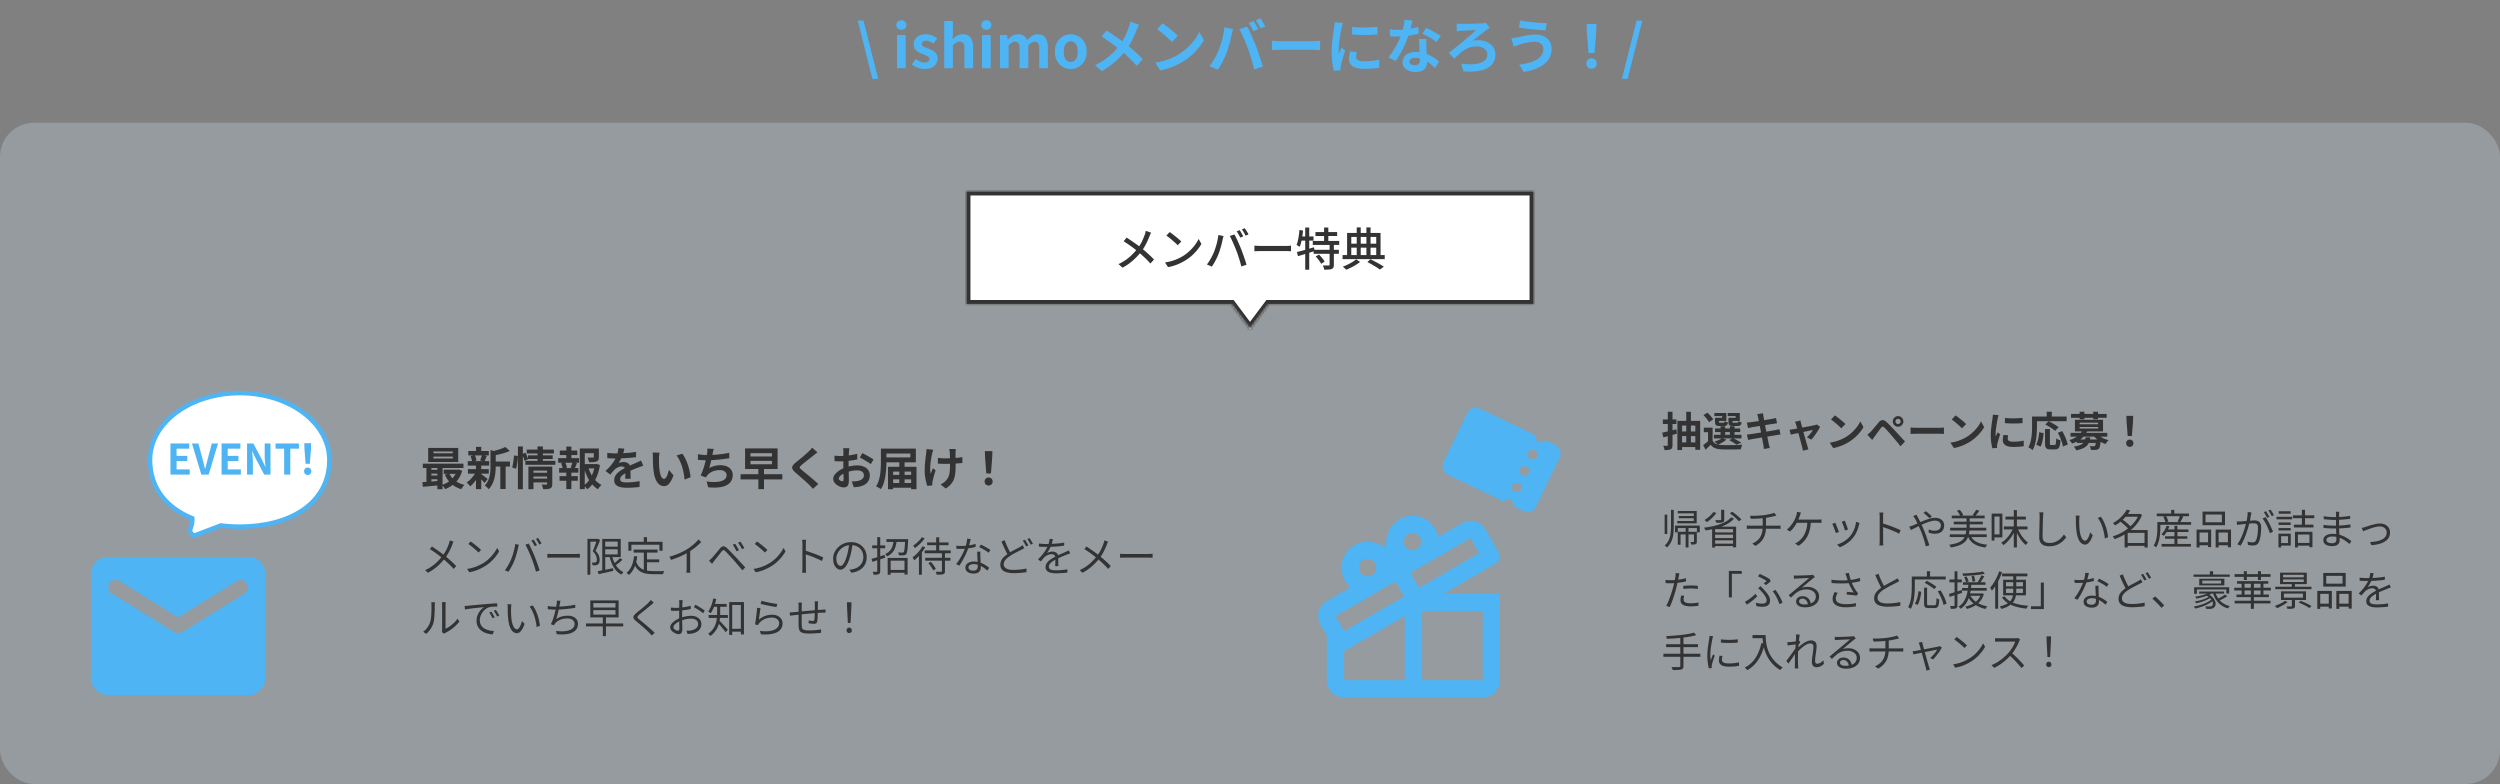
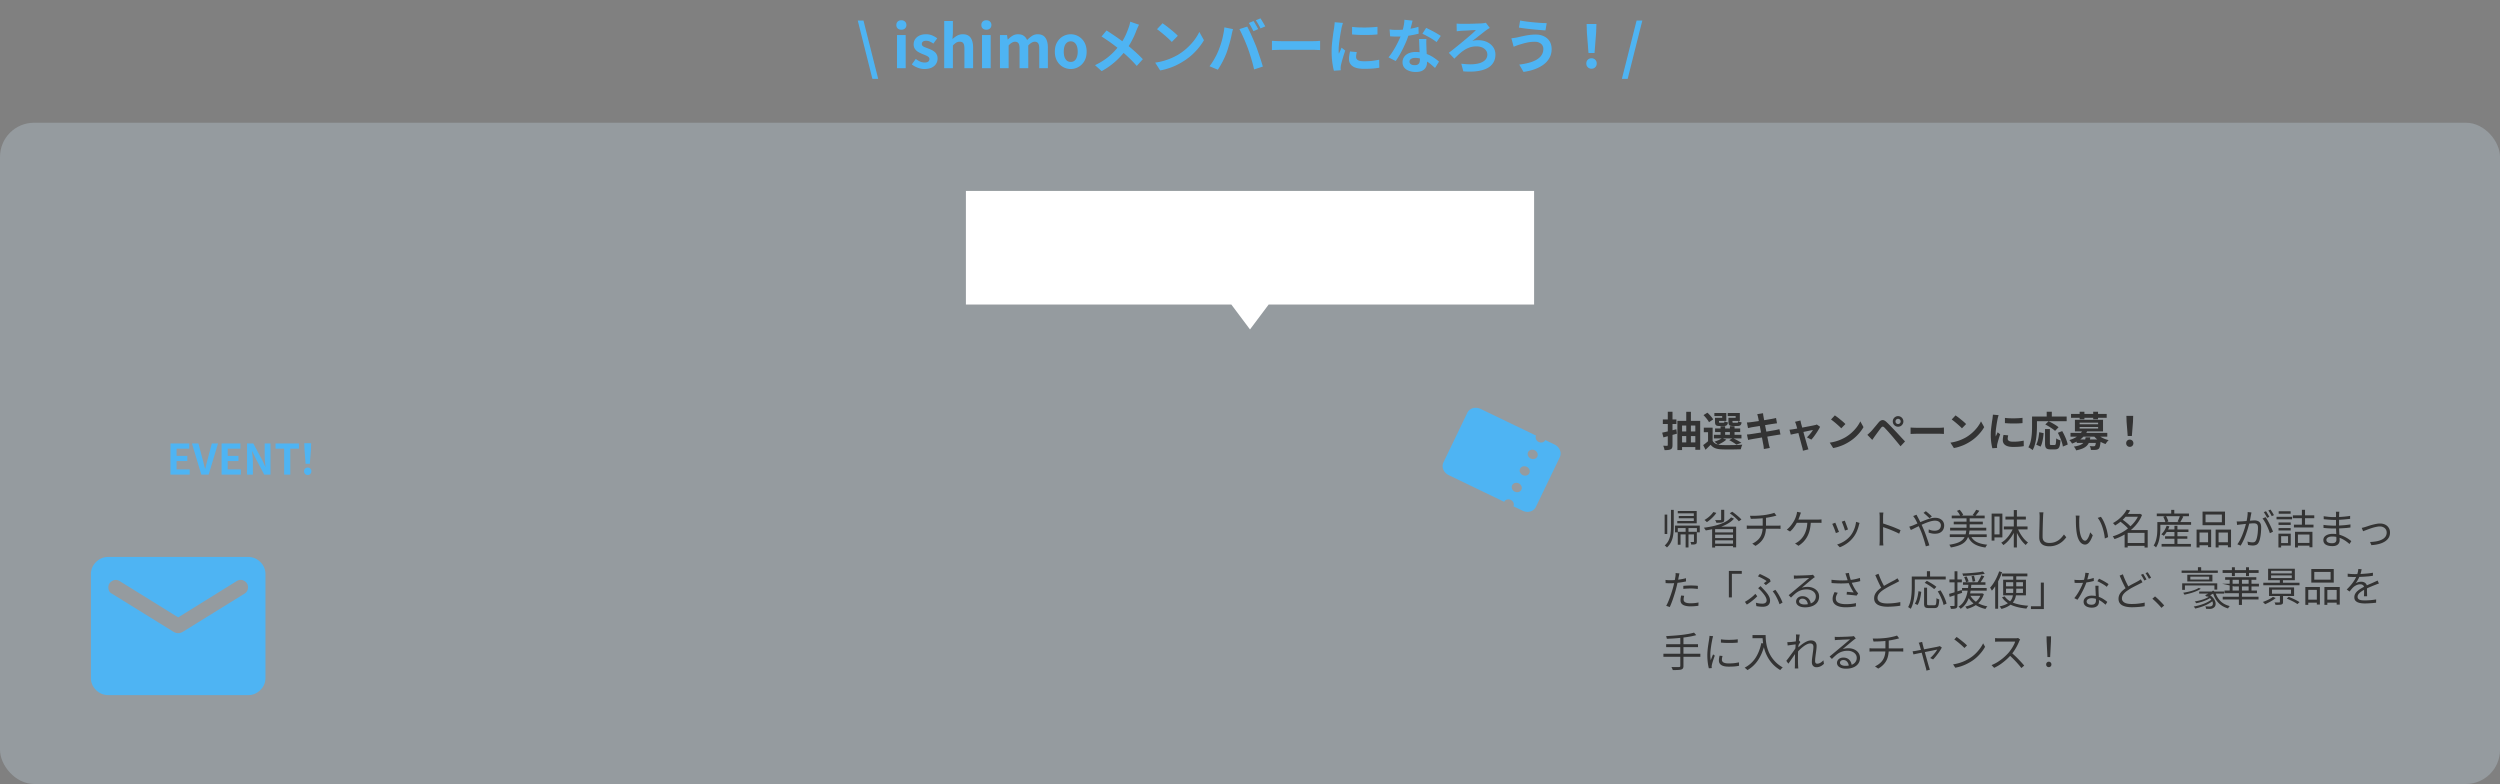
<svg xmlns="http://www.w3.org/2000/svg" width="1100" height="345" fill="none">
  <rect width="100%" height="100%" fill="#808080" stroke="none" />
  <path fill="#4EB4F3" d="m383.86 34.706-6.448-25.662h2.522l6.474 25.662zM394.683 30V15.44h3.822V30zm1.924-16.926q-1.014 0-1.612-.546-.598-.572-.598-1.534 0-.936.598-1.508t1.612-.572q.962 0 1.586.572t.624 1.508q0 .962-.624 1.534-.624.546-1.586.546m10.132 17.29q-1.455 0-2.964-.572-1.482-.572-2.574-1.456l1.742-2.418q.962.727 1.898 1.17a5 5 0 0 0 2.002.416q1.092 0 1.586-.416.52-.442.52-1.118 0-.546-.442-.91-.442-.39-1.144-.676a28 28 0 0 0-1.456-.598 15 15 0 0 1-1.82-.884 5 5 0 0 1-1.482-1.326q-.598-.833-.598-2.054 0-1.3.676-2.288.676-1.014 1.872-1.586 1.223-.572 2.886-.572 1.587 0 2.808.546 1.248.546 2.132 1.248l-1.716 2.314a8 8 0 0 0-1.56-.91 3.8 3.8 0 0 0-1.56-.338q-1.014 0-1.482.39t-.468 1.014q0 .52.39.884.39.338 1.066.598l1.43.546q.728.26 1.43.624.729.338 1.326.832.599.495.936 1.222.364.702.364 1.716 0 1.275-.676 2.34-.65 1.04-1.95 1.664-1.273.598-3.172.598m8.713-.364V9.252h3.822v5.226l-.182 2.73a10.2 10.2 0 0 1 1.976-1.482q1.119-.65 2.6-.65 2.367 0 3.432 1.56 1.066 1.534 1.066 4.29V30h-3.822v-8.606q0-1.69-.494-2.366-.468-.675-1.56-.676-.883 0-1.56.416-.65.416-1.456 1.222V30zm16.631 0V15.44h3.822V30zm1.924-16.926q-1.014 0-1.612-.546-.598-.572-.598-1.534 0-.936.598-1.508t1.612-.572q.962 0 1.586.572t.624 1.508q0 .962-.624 1.534-.624.546-1.586.546M439.98 30V15.44h3.12l.286 1.95h.078a10.8 10.8 0 0 1 1.976-1.612q1.065-.702 2.496-.702 1.56 0 2.496.676.962.65 1.482 1.872a13.3 13.3 0 0 1 2.132-1.794q1.118-.754 2.522-.754 2.34 0 3.406 1.56 1.092 1.534 1.092 4.29V30h-3.796v-8.606q0-1.69-.494-2.366-.495-.675-1.534-.676-.624 0-1.326.416-.676.39-1.482 1.222V30h-3.822v-8.606q0-1.69-.494-2.366-.495-.675-1.534-.676-.599 0-1.326.416-.703.39-1.456 1.222V30zm31.144.364a6.9 6.9 0 0 1-3.432-.91q-1.586-.91-2.574-2.6-.988-1.716-.988-4.134t.988-4.108q.988-1.716 2.574-2.626a6.9 6.9 0 0 1 3.432-.91q1.378 0 2.626.52 1.249.52 2.236 1.508.988.962 1.56 2.392.573 1.404.572 3.224 0 2.418-.988 4.134-.987 1.69-2.6 2.6a6.73 6.73 0 0 1-3.406.91m0-3.12q.989 0 1.664-.546.702-.572 1.04-1.586.364-1.014.364-2.392t-.364-2.392q-.338-1.014-1.04-1.56-.675-.572-1.664-.572-.987 0-1.69.572-.675.546-1.04 1.56-.338 1.014-.338 2.392t.338 2.392q.365 1.014 1.04 1.586.703.546 1.69.546M501.18 10.89q-.26.442-.572 1.17l-.52 1.17a37 37 0 0 1-1.17 2.834 40 40 0 0 1-1.586 3.042 28 28 0 0 1-1.95 2.938 37 37 0 0 1-2.73 3.198 32.5 32.5 0 0 1-3.458 3.12q-1.95 1.534-4.472 2.938l-2.912-2.626q3.562-1.716 6.136-3.874a30 30 0 0 0 4.602-4.888q1.586-2.003 2.522-4.004a36 36 0 0 0 1.612-3.978q.207-.52.364-1.196.182-.702.26-1.196zm-14.3 2.522q.987.599 2.08 1.352 1.117.728 2.236 1.508a65 65 0 0 1 2.158 1.534q1.04.754 1.872 1.378a85 85 0 0 1 4.056 3.406 57 57 0 0 1 3.562 3.458l-2.678 2.964a50 50 0 0 0-3.484-3.64 77 77 0 0 0-3.822-3.406 44 44 0 0 0-1.612-1.3q-.91-.702-1.976-1.482-1.04-.78-2.21-1.56a57 57 0 0 0-2.392-1.56zm24.648-3.172q.675.468 1.586 1.144.909.676 1.872 1.482.987.78 1.846 1.534.858.754 1.404 1.352l-2.652 2.704q-.495-.546-1.3-1.3a58 58 0 0 0-1.742-1.56 67 67 0 0 0-1.846-1.534 34 34 0 0 0-1.612-1.222zm-3.25 17.316q2.028-.286 3.822-.806a27 27 0 0 0 3.328-1.196 30 30 0 0 0 2.808-1.404 25 25 0 0 0 4.056-3.016 26.4 26.4 0 0 0 3.224-3.51q1.377-1.846 2.184-3.588l2.028 3.666a23.7 23.7 0 0 1-2.444 3.484 28 28 0 0 1-3.25 3.328 28 28 0 0 1-3.926 2.808 32 32 0 0 1-2.86 1.534 29 29 0 0 1-3.25 1.248 23 23 0 0 1-3.536.884zm43.264-18.304q.337.468.702 1.118.39.65.754 1.3.363.65.598 1.144l-2.08.91q-.417-.806-.962-1.82a18 18 0 0 0-1.066-1.794zm3.068-1.17q.338.495.728 1.17.416.65.78 1.3.364.624.598 1.066l-2.08.884a26 26 0 0 0-.988-1.82 20 20 0 0 0-1.092-1.742zm-18.356 13.832q.442-1.092.832-2.288.416-1.223.728-2.496.312-1.3.546-2.574.26-1.274.364-2.522l3.796.78a36 36 0 0 0-.468 1.82q-.105.468-.156.78-.13.676-.364 1.638a54 54 0 0 1-.546 2.054q-.312 1.066-.65 2.158-.312 1.066-.65 1.976a32 32 0 0 1-1.118 2.6 31 31 0 0 1-1.352 2.6 30 30 0 0 1-1.378 2.236l-3.64-1.534a27 27 0 0 0 2.314-3.562q1.091-1.95 1.742-3.666m12.844-.546q-.39-1.04-.858-2.21t-.988-2.34a100 100 0 0 0-1.014-2.21 35 35 0 0 0-.91-1.794l3.458-1.118q.39.755.91 1.82.52 1.066 1.04 2.262.519 1.17 1.014 2.34.494 1.17.884 2.106.338.858.728 2.028.415 1.17.832 2.444.441 1.248.806 2.444.39 1.196.65 2.158l-3.848 1.248a60 60 0 0 0-.78-3.12 83 83 0 0 0-.936-3.12 54 54 0 0 0-.988-2.938m10.556-3.406q.468.025 1.196.078l1.508.052q.805.026 1.482.026h13.962q.909 0 1.716-.052a30 30 0 0 1 1.326-.104v4.082l-1.326-.078a29 29 0 0 0-1.716-.052H563.84q-1.119 0-2.288.052-1.17.026-1.898.078zm35.256-6.136q1.196.156 2.678.234 1.507.052 3.042.052a79 79 0 0 0 2.99-.104q1.43-.105 2.47-.208v3.354q-1.197.105-2.626.182-1.43.052-2.938.052t-2.964-.052a88 88 0 0 1-2.652-.182zm2.08 11.102q-.156.65-.234 1.17-.078.494-.078 1.014 0 .416.208.78.207.338.624.598.441.234 1.118.364.702.104 1.69.104 1.742 0 3.276-.156a43 43 0 0 0 3.25-.52l.052 3.51a28 28 0 0 1-2.886.364q-1.613.13-3.822.13-3.354 0-4.992-1.118-1.638-1.144-1.638-3.146 0-.755.104-1.56.13-.832.338-1.82zm-6.084-12.844a7 7 0 0 0-.234.728 79 79 0 0 1-.26.91q-.105.442-.156.676-.078.546-.26 1.43-.156.858-.338 1.95-.156 1.066-.312 2.184a55 55 0 0 0-.26 2.158q-.078 1.04-.078 1.82v.832q.026.468.104.858.182-.443.39-.884l.416-.884q.207-.468.364-.884l1.612 1.274a118 118 0 0 0-.754 2.288q-.364 1.222-.676 2.314-.286 1.066-.442 1.768-.053.285-.104.65a8 8 0 0 0-.026.572v.494q.025.312.052.572l-3.016.208q-.39-1.352-.702-3.588a36 36 0 0 1-.312-4.914q0-1.456.13-2.964a62 62 0 0 1 .312-2.886q.182-1.404.338-2.548.182-1.144.312-1.898.052-.546.13-1.222.103-.702.13-1.326zm20.514 2.886q.832.104 1.768.156.961.026 1.69.026 1.611 0 3.25-.182a43 43 0 0 0 3.198-.468 28 28 0 0 0 2.782-.702l.104 3.016q-1.119.285-2.678.598a52 52 0 0 1-3.25.494 32 32 0 0 1-3.38.182q-.78 0-1.586-.026a59 59 0 0 1-1.664-.078zm10.114-3.9q-.156.65-.416 1.69a55 55 0 0 1-.598 2.184 50 50 0 0 1-.676 2.262 35 35 0 0 1-1.508 3.978 57 57 0 0 1-2.028 4.108 35 35 0 0 1-2.21 3.562l-3.146-1.612a28 28 0 0 0 1.742-2.418 39 39 0 0 0 1.612-2.73q.753-1.404 1.352-2.704.624-1.326.988-2.392.494-1.378.858-3.068.39-1.716.442-3.224zm6.084 8.086q-.052.833-.052 1.664l.052 1.664q.025.598.052 1.534.051.91.104 1.95.051 1.014.078 1.95.052.91.052 1.456 0 1.195-.494 2.184-.495.962-1.586 1.534-1.066.572-2.938.572-1.613 0-2.912-.494-1.3-.468-2.08-1.404-.78-.962-.78-2.392 0-1.274.676-2.288.675-1.04 1.95-1.612 1.299-.598 3.12-.598 2.288 0 4.212.65 1.923.624 3.458 1.612 1.534.988 2.626 1.976l-1.742 2.782q-.702-.624-1.612-1.404a14 14 0 0 0-2.002-1.456 11.7 11.7 0 0 0-2.392-1.118 8.4 8.4 0 0 0-2.756-.442q-1.119 0-1.794.442-.676.442-.676 1.144 0 .728.572 1.17.597.442 1.664.442.884 0 1.404-.286a1.68 1.68 0 0 0 .728-.858q.207-.572.208-1.274 0-.598-.052-1.69t-.13-2.418l-.104-2.652a221 221 0 0 0-.104-2.34zm4.472 1.378a18 18 0 0 0-1.872-1.326 34 34 0 0 0-2.314-1.326 26 26 0 0 0-2.054-1.04l1.664-2.574q.701.312 1.586.78.91.442 1.82.936.936.495 1.716.988.805.468 1.3.832zm8.814-8.164q.311.025.884.078.571.026 1.222.026h3.224l2.21-.052q1.118-.052 2.028-.078.936-.026 1.43-.052.468-.053.988-.104a7 7 0 0 0 .884-.182l1.742 2.288q-.339.182-.754.442-.417.26-.676.442-.573.416-1.3.988-.702.572-1.56 1.222-.832.65-1.69 1.326l-1.716 1.3a8.6 8.6 0 0 1 1.3-.26q.675-.078 1.17-.078 2.287 0 4.03.832 1.741.832 2.704 2.262.962 1.43.962 3.25 0 2.574-1.534 4.368-1.509 1.794-4.654 2.574-3.12.806-7.93.442l-.91-3.38q2.703.338 4.836.26 2.131-.104 3.588-.624 1.482-.546 2.262-1.456.78-.935.78-2.21 0-1.534-1.326-2.548-1.3-1.04-3.536-1.04-1.509 0-2.834.442-1.3.442-2.47 1.196a18.6 18.6 0 0 0-2.236 1.742 46 46 0 0 0-2.106 2.028l-2.444-2.574a91 91 0 0 0 2.366-1.846 534 534 0 0 0 2.73-2.21q1.43-1.17 2.756-2.288t2.392-2.054a34 34 0 0 0 1.69-1.612q-.442 0-1.092.026a51 51 0 0 0-1.378.078l-1.482.104q-.728.026-1.352.052-.598.026-.988.052-.468.026-1.092.104-.625.052-1.066.13zm38.168 11.128q0-.858-.442-1.56-.416-.701-1.274-1.118-.832-.442-2.08-.442-1.404 0-2.73.234-1.3.234-2.34.546-1.014.285-1.69.494-.573.156-1.274.442-.677.26-1.248.468l-.988-3.718q.676-.052 1.456-.182t1.404-.26q.961-.233 2.184-.494 1.248-.285 2.704-.494 1.455-.208 2.964-.208 2.08 0 3.64.78 1.585.754 2.47 2.184.884 1.43.884 3.458 0 2.08-.91 3.77t-2.574 2.964q-1.664 1.248-3.926 2.08t-4.966 1.196l-1.872-3.224q2.418-.285 4.368-.832 1.976-.546 3.354-1.378 1.404-.858 2.132-2.002.753-1.17.754-2.704m-10.218-12.48q1.118.234 2.678.442 1.585.208 3.25.364 1.689.155 3.198.26 1.534.078 2.548.104l-.52 3.198q-1.145-.078-2.678-.208-1.534-.13-3.172-.286-1.639-.182-3.172-.364-1.509-.208-2.652-.39zm30.082 14.3-.702-8.892-.13-3.874h4.316l-.13 3.874-.702 8.892zm1.326 6.916q-.988 0-1.638-.65t-.65-1.638q0-1.014.65-1.664t1.638-.65 1.638.65.65 1.664q0 .988-.65 1.638-.651.65-1.638.65m13.364 4.472L720.1 9.044h2.522l-6.448 25.662z" />
  <rect width="1100" height="290.952" y="54" fill="#D5EDFC" fill-opacity=".25" rx="15" />
  <mask id="a" fill="#fff">
-     <path d="M675 134H558.206L550 144.952 541.794 134H425V84h250z" />
-   </mask>
+     </mask>
  <path fill="#fff" d="M675 134H558.206L550 144.952 541.794 134H425V84h250z" />
  <path fill="#333" d="M675 134v2h2v-2zm-116.794 0v-2h-1.001l-.6.801zM550 144.952l-1.601 1.199 1.601 2.137 1.601-2.137zM541.794 134l1.601-1.199-.6-.801h-1.001zM425 134h-2v2h2zm0-50v-2h-2v2zm250 0h2v-2h-2zm0 50v-2H558.206v4H675zm-116.794 0-1.601-1.199-8.206 10.952 1.601 1.199 1.601 1.199 8.206-10.952zM550 144.952l1.601-1.199-8.206-10.952-1.601 1.199-1.601 1.199 8.206 10.952zM541.794 134v-2H425v4h116.794zM425 134h2V84h-4v50zm0-50v2h250v-4H425zm250 0h-2v50h4V84z" mask="url(#a)" />
-   <path fill="#333" d="M506.48 102.38q-.16.3-.38.8-.22.48-.34.82-.38.98-.92 2.14a26 26 0 0 1-1.2 2.34 17.6 17.6 0 0 1-1.5 2.22 26.853 26.853 0 0 1-4.82 4.88q-1.5 1.18-3.42 2.2l-1.76-1.58q2.78-1.32 4.76-3.04a25 25 0 0 0 3.54-3.72q1.24-1.58 2-3.16a32 32 0 0 0 1.28-3.08q.12-.34.24-.8.12-.48.2-.84zm-10.76 2.16q.76.48 1.6 1.06.86.58 1.72 1.18.88.6 1.66 1.18t1.36 1.06q1.56 1.24 3.02 2.56 1.48 1.32 2.68 2.62l-1.6 1.76a34 34 0 0 0-2.64-2.74 70 70 0 0 0-2.86-2.54q-.54-.46-1.26-1.02-.7-.56-1.54-1.16-.82-.6-1.7-1.2-.88-.62-1.76-1.16zm18.94-2.44q.54.36 1.24.9.7.52 1.42 1.12.74.6 1.4 1.16t1.06 1l-1.58 1.62a19 19 0 0 0-1-.96 31 31 0 0 0-1.34-1.18q-.7-.62-1.4-1.16a21 21 0 0 0-1.26-.94zm-2.06 13.38q1.68-.26 3.1-.68a22 22 0 0 0 2.6-.98q1.2-.56 2.16-1.14a17.4 17.4 0 0 0 2.94-2.26q1.36-1.28 2.38-2.64t1.62-2.64l1.22 2.18a17.7 17.7 0 0 1-1.78 2.6q-1.04 1.3-2.36 2.5-1.32 1.18-2.88 2.14-1 .62-2.2 1.2-1.18.58-2.56 1.04-1.36.46-2.9.74zm32.84-14.22q.26.34.54.84.3.5.58 1t.48.9l-1.3.56q-.3-.6-.76-1.4a14 14 0 0 0-.84-1.36zm2.26-.86q.26.38.56.88.32.5.62 1 .3.48.48.84l-1.3.58q-.32-.64-.78-1.42a12 12 0 0 0-.86-1.34zm-13.56 10.5q.32-.82.62-1.74a26 26 0 0 0 .58-1.9q.26-1 .44-1.98.2-.98.3-1.88l2.26.46q-.06.26-.14.58l-.16.6q-.06.3-.12.52-.1.48-.28 1.24-.16.74-.4 1.6a60 60 0 0 1-.52 1.72q-.26.86-.56 1.6-.36.94-.84 1.94-.48.98-1.02 1.92t-1.08 1.72l-2.18-.92a23 23 0 0 0 1.76-2.72q.82-1.5 1.34-2.76m9.86-.62q-.3-.78-.68-1.66a49 49 0 0 0-.76-1.76q-.38-.9-.76-1.68t-.7-1.34l2.06-.68q.3.56.68 1.34.4.78.8 1.68.4.88.78 1.76t.68 1.64q.28.72.6 1.62.34.9.66 1.86.34.94.62 1.84.28.88.48 1.6l-2.28.74q-.26-1.1-.62-2.3t-.76-2.4q-.38-1.2-.8-2.26m7.94-2.2q.34.02.82.06.5.02 1.06.04.58.02 1.1.02h10.88q.72 0 1.3-.04.58-.06.94-.08v2.48q-.34-.02-.96-.06t-1.28-.04h-10.88q-.82 0-1.64.04-.82.02-1.34.06zm26.86-5.96h9.54v1.72h-9.54zm-1.18 3.9h11.64v1.76h-11.64zm.38 3.9h11.1v1.76H578zm4.6-9.82h1.86v6.88h-1.86zm2.42 7.46h1.88v8.92q0 .76-.2 1.18-.18.44-.72.68-.52.22-1.36.26-.82.06-1.98.06-.04-.4-.22-.94a6 6 0 0 0-.36-.94q.84.02 1.56.04.74 0 1-.02.24 0 .32-.06.08-.08.08-.3zm-6.12 5.3 1.42-.86q.48.44.96 1 .48.54.9 1.1.42.54.64 1l-1.52.98a6 6 0 0 0-.6-1q-.38-.58-.86-1.16-.46-.58-.94-1.06m-8.26-1.96q.96-.24 2.18-.56 1.24-.34 2.6-.74l2.76-.8.24 1.66q-1.88.6-3.82 1.2-1.94.58-3.48 1.06zm3.66-10.78h1.76v18.56h-1.76zm-2.54 1.06 1.6.26q-.14 1.32-.36 2.64-.2 1.32-.48 2.48t-.66 2.06a6 6 0 0 0-.42-.28 9 9 0 0 0-.52-.32 4 4 0 0 0-.44-.24q.36-.84.6-1.92t.4-2.28q.18-1.2.28-2.4m.32 2.86h5.86v1.82h-6.2zm29.56 11.28 1.34-1.24q1.08.5 2.16 1.08 1.1.58 2.06 1.14.98.56 1.68 1.04l-1.72 1.26a38 38 0 0 0-1.54-1.04q-.9-.56-1.92-1.14-1.02-.6-2.06-1.1m-10.92-3.1h18.56v1.8h-18.56zm2.94-5h12.66v1.76h-12.66zm3.3-7.16h1.76v12.98h-1.76zm4.26 0h1.82v13h-1.82zm-8.5 2.42h14.72v10.44h-1.9v-8.68h-10.98v8.68h-1.84zm3.96 11.64 1.76 1.12q-.78.64-1.82 1.28t-2.18 1.2q-1.12.56-2.14.96a9 9 0 0 0-.7-.7 9 9 0 0 0-.76-.66q1.06-.38 2.16-.92 1.12-.54 2.08-1.14.98-.6 1.6-1.14M190.7 200.912v.82h8.52v-.82zm0-2.26v.8h8.52v-.8zm-2.3-1.56h13.22v6.2H188.4zm-2.36 6.92h17.88v1.9h-17.88zm9.18 2.64h6.54v1.84h-6.54zm-6.1.06h4.54v1.66h-4.54zm0 2.52h4.54v1.66h-4.54zm8.54-.92q.84 1.84 2.56 3.16 1.74 1.32 4.14 1.88-.22.22-.5.54-.28.34-.52.7t-.4.64q-2.58-.78-4.38-2.4-1.78-1.62-2.82-3.98zm3.38-1.66h.44l.4-.06 1.48.56q-.6 2.08-1.7 3.66a11.1 11.1 0 0 1-2.6 2.64 13.4 13.4 0 0 1-3.28 1.78 7 7 0 0 0-.58-1 6.7 6.7 0 0 0-.72-.88q1.16-.36 2.2-.96a9.6 9.6 0 0 0 1.92-1.42 9.2 9.2 0 0 0 1.48-1.82q.64-1 .96-2.14zm-15.18 5.48q1.02-.06 2.28-.14 1.26-.1 2.66-.2l2.82-.24v1.96l-4.02.36q-1.98.2-3.56.34zm6.58-7.5h2.28v10.62h-2.28zm-4.82.04h2.18v8.18h-2.18zm29.28-1.6h7.48v2.22h-7.48zm-10.84-4.62h9.02v1.94h-9.02zm-.18 7.96h9.18v2.02h-9.18zm-.06-3.5h9.42v1.96h-9.42zm14.32 1.14h2.34v11.1h-2.34zm-10.72-7.42h2.32v2.68h-2.32zm0 8.12h2.32v10.46h-2.32zm6.4-6.72 2.8.8q-.02.26-.5.34v5.88q0 1.12-.12 2.46-.1 1.32-.42 2.72-.32 1.38-.94 2.68a9.2 9.2 0 0 1-1.64 2.38 2.4 2.4 0 0 0-.46-.6q-.3-.32-.64-.62a2.7 2.7 0 0 0-.62-.42 7.5 7.5 0 0 0 1.38-1.98q.52-1.08.76-2.22.26-1.14.32-2.26.08-1.14.08-2.18zm6.54-1.36 1.92 1.74a20 20 0 0 1-2.22.84q-1.2.38-2.46.68-1.24.28-2.4.5a8 8 0 0 0-.32-.92 6.3 6.3 0 0 0-.44-.9 47 47 0 0 0 2.18-.54q1.1-.32 2.06-.68.98-.36 1.68-.72m-10.78 11.84q.22.12.64.44.44.32.92.7.48.36.86.68.4.3.6.44l-1.4 1.72q-.24-.28-.62-.68-.36-.42-.8-.84-.42-.42-.82-.8t-.68-.62zm-4.52-7.82 1.86-.44q.26.54.46 1.22.2.66.26 1.14l-1.94.54a7 7 0 0 0-.22-1.18 7 7 0 0 0-.42-1.28m4.98-.48 2.14.42q-.28.68-.54 1.32-.26.62-.48 1.06l-1.92-.4q.14-.34.3-.76t.3-.84q.14-.44.2-.8m-2.6 7.36 1.68.64q-.48 1.08-1.16 2.18-.68 1.08-1.48 2.02a12 12 0 0 1-1.6 1.58 8 8 0 0 0-.72-.88 7 7 0 0 0-.84-.82 10 10 0 0 0 1.56-1.26q.78-.78 1.44-1.66.68-.9 1.12-1.8m24.82.42h6.92v1.68h-6.92zm-2.48-10.16h11.94v1.7h-11.94zm.54 2.52h10.86v1.6h-10.86zm-1.16 2.44h13.2v1.72h-13.2zm3.12 7.78h6.92v1.68h-6.92zm-1.78-5.28h8.56v1.76h-6.34v8.2h-2.22zm8.22 0H243v7.66q0 .78-.2 1.24-.18.46-.74.7-.52.24-1.28.3t-1.82.04a6 6 0 0 0-.26-1.04 8 8 0 0 0-.38-1q.62.04 1.22.04h.82q.36 0 .36-.32zm-4.22-8.84h2.38v6.92h-2.38zm-8.62 0h2.18v18.78h-2.18zm-1.72 3.96 1.68.22q0 .82-.12 1.84a34 34 0 0 1-.26 2.02q-.16 1-.38 1.78l-1.74-.6q.22-.7.38-1.6.16-.92.28-1.88t.16-1.78m3.56-.6 1.48-.62q.34.68.68 1.5.34.8.5 1.36l-1.58.76a13 13 0 0 0-.46-1.44 35 35 0 0 0-.62-1.56m26.6 4.38h6.1v1.9h-6.1zm-1.2-6.88h7.36v2.1h-5.18v15.82h-2.18zm6.16 0h2.22v3.78q0 .76-.2 1.24-.2.46-.8.7-.58.24-1.4.3-.82.04-1.92.04a6.6 6.6 0 0 0-.28-1.06 6 6 0 0 0-.4-1l.98.04h.88q.38-.02.52-.02a1 1 0 0 0 .3-.06q.1-.06.1-.22zm-2.44 8.3q.5 1.66 1.32 3.16t1.96 2.7a9.7 9.7 0 0 0 2.54 1.9 7 7 0 0 0-.84.88 7 7 0 0 0-.72 1.02q-1.48-.9-2.64-2.28a15.8 15.8 0 0 1-2.02-3.16 25.5 25.5 0 0 1-1.42-3.78zm2.9-1.42h.4l.4-.08 1.44.52a23 23 0 0 1-1.1 4.28 16 16 0 0 1-1.86 3.64 11.6 11.6 0 0 1-2.62 2.74 5 5 0 0 0-.72-.88 8 8 0 0 0-.86-.76 9.8 9.8 0 0 0 2.38-2.36 12.9 12.9 0 0 0 1.64-3.12q.64-1.7.9-3.52zm-15.42-5.96h7.7v2h-7.7zm-.12 11.28h8.04v2.02h-8.04zm-.6-7.92h9.16v2.02h-9.16zm.42 4.36h8.44v2.02h-8.44zm3.16-9.44h2.22v5.84h-2.22zm0 10.28h2.22v8.4h-2.22zm2.7-3.48 2 .5q-.3.68-.56 1.32t-.5 1.1l-1.72-.46q.14-.36.28-.78.16-.44.3-.88t.2-.8m-5 .5 1.78-.46q.28.56.5 1.26.24.68.3 1.16l-1.86.52a6.4 6.4 0 0 0-.28-1.18q-.2-.7-.44-1.3m27.84-6.4q-.1.54-.32 1.4t-.64 1.94q-.32.74-.74 1.54-.4.78-.82 1.4.26-.12.66-.2a5.6 5.6 0 0 1 .82-.14q.44-.06.78-.06 1.26 0 2.08.72.84.72.84 2.14v.98l.04 1.22.04 1.22q.02.6.02 1.08h-2.4q.04-.34.04-.8.02-.48.02-1 .02-.52.02-1 .02-.5.02-.9 0-.96-.52-1.32a1.8 1.8 0 0 0-1.12-.38q-.84 0-1.7.42a5.3 5.3 0 0 0-1.42.96q-.44.44-.9.98-.44.54-.96 1.22l-2.14-1.6q1.3-1.2 2.24-2.32a16.4 16.4 0 0 0 1.62-2.22q.66-1.1 1.08-2.2.3-.8.48-1.66a10 10 0 0 0 .24-1.64zm-7.52 1.84q.76.12 1.76.18t1.76.06q1.32 0 2.88-.06 1.58-.06 3.2-.2 1.62-.16 3.08-.4l-.02 2.32a68 68 0 0 1-2.3.26q-1.22.1-2.5.18-1.26.06-2.42.1-1.16.02-2.06.02h-1l-1.2-.04a172 172 0 0 1-1.18-.08zm15.84 5.68q-.32.1-.76.26-.42.14-.86.3-.42.14-.76.28-.96.38-2.28.92-1.3.54-2.72 1.26-.9.48-1.52.94t-.94.94a1.75 1.75 0 0 0-.32 1.02q0 .42.18.7.18.26.54.42t.9.22 1.28.06q1.28 0 2.82-.14a32 32 0 0 0 2.86-.42l-.08 2.58q-.64.08-1.62.16a32 32 0 0 1-2.04.14q-1.04.04-2 .04-1.56 0-2.8-.3t-1.96-1.02q-.7-.74-.7-2.02 0-1.04.46-1.88.48-.84 1.26-1.52a11.3 11.3 0 0 1 1.7-1.22 33 33 0 0 1 1.84-1.02q.92-.48 1.66-.82t1.38-.6q.66-.28 1.26-.56l1.12-.5q.54-.26 1.1-.54zm7.16-5.78q-.08.36-.14.82l-.08.9q-.02.44-.02.72-.02.66-.02 1.36l.04 1.44q.04.72.1 1.44.14 1.44.4 2.54t.68 1.72q.42.6 1.06.6.34 0 .66-.38.34-.38.6-.98.28-.62.48-1.3.22-.68.38-1.28l2 2.44q-.66 1.74-1.32 2.78-.64 1.02-1.34 1.48-.7.44-1.52.44-1.08 0-2.06-.72-.96-.72-1.64-2.32-.68-1.62-.96-4.3-.1-.92-.16-1.94-.04-1.02-.06-1.94v-1.52q0-.42-.04-1a10 10 0 0 0-.12-1.04zm10 .46a10 10 0 0 1 1.08 1.66q.52.98.96 2.1t.78 2.3q.34 1.16.54 2.28.22 1.1.28 2.02l-2.64 1.02q-.1-1.22-.36-2.66a26 26 0 0 0-.7-2.9 19.5 19.5 0 0 0-1.06-2.76q-.6-1.3-1.42-2.24zm13.86-2.1q-.16.52-.28 1.04l-.2 1q-.1.48-.24 1.1-.12.62-.28 1.32-.14.68-.32 1.38a42 42 0 0 1-.68 2.6 9.4 9.4 0 0 1 2.42-.96q1.2-.3 2.54-.3 1.62 0 2.82.54 1.22.54 1.88 1.5.68.96.68 2.24 0 1.68-.78 2.84-.76 1.16-2.2 1.82-1.42.66-3.42.84-1.98.18-4.4-.08l-.7-2.58q1.64.28 3.2.28 1.58 0 2.84-.3t2-.96q.76-.68.76-1.78 0-.9-.76-1.54-.76-.66-2.22-.66-1.74 0-3.2.6-1.44.6-2.34 1.74-.14.22-.28.42-.12.2-.28.46l-2.36-.84q.56-1.08 1.04-2.46t.86-2.78.62-2.6q.24-1.22.34-1.98.1-.64.12-1.08.02-.46-.02-.94zm-6.98 2.34q.96.16 2.08.28 1.12.1 2.06.1.96 0 2.1-.06a59 59 0 0 0 5-.48 48 48 0 0 0 2.54-.46l.04 2.38q-.96.16-2.18.32-1.2.16-2.52.3-1.32.12-2.6.2t-2.36.08q-1.16 0-2.22-.04-1.04-.06-1.94-.14zm26.6 6.22h2.48v9.14h-2.48zm-3.48-3.28v1.48h9.46v-1.48zm0-3.38v1.44h9.46v-1.44zm-2.36-2.12h14.3v9.08h-14.3zm-1.98 11.36h18.36v2.28h-18.36zm33.82-9.62q-.48.34-.94.72-.46.36-.8.66-.5.38-1.2.94-.68.54-1.44 1.14-.74.58-1.44 1.14t-1.2 1q-.52.46-.7.76a.48.48 0 0 0 0 .56q.2.28.74.76.44.38 1.12.94.7.56 1.5 1.24.82.66 1.66 1.38.86.7 1.64 1.4.8.68 1.42 1.28l-2.34 2.14a56 56 0 0 0-1.74-1.86 30 30 0 0 0-1.2-1.12 46 46 0 0 0-1.58-1.42q-.84-.74-1.68-1.46-.84-.74-1.52-1.32-1-.84-1.3-1.54a1.57 1.57 0 0 1 .08-1.38q.38-.7 1.38-1.52.6-.46 1.36-1.08.76-.64 1.56-1.3.8-.68 1.52-1.3.72-.64 1.22-1.12.44-.44.88-.9a6 6 0 0 0 .66-.8zm14.04-1.82-.06.5q-.04.32-.08.66a109.629 109.629 0 0 0-.12 1.86l-.04 1.42-.04 1.46v1.44q0 .82.02 1.82l.04 1.96q.04.96.04 1.76.02.8.02 1.24 0 1.24-.28 1.92-.26.68-.76.94a2.33 2.33 0 0 1-1.16.28q-.72 0-1.54-.3a5.8 5.8 0 0 1-1.54-.8 5 5 0 0 1-1.16-1.2 2.77 2.77 0 0 1-.44-1.5q0-.96.72-1.9.74-.96 1.94-1.76 1.22-.8 2.62-1.28a14 14 0 0 1 2.76-.72q1.42-.24 2.56-.24 1.54 0 2.78.52 1.24.5 1.98 1.48t.74 2.36a5.2 5.2 0 0 1-.44 2.14q-.44.98-1.42 1.7-.96.7-2.56 1.1-.68.14-1.36.2-.66.08-1.26.12l-.92-2.58q.68 0 1.3-.02a13 13 0 0 0 1.16-.12 6 6 0 0 0 1.48-.48q.66-.32 1.04-.84t.38-1.24q0-.68-.38-1.16-.36-.48-1.02-.74t-1.54-.26q-1.26 0-2.56.26a15 15 0 0 0-2.46.72 8.3 8.3 0 0 0-1.58.8q-.7.44-1.1.92t-.4.92q0 .24.14.46.16.2.4.36t.48.26q.26.08.44.08.28 0 .46-.16.18-.18.18-.68 0-.54-.04-1.54-.02-1.02-.06-2.26-.02-1.24-.02-2.46v-1.7q.02-.86.02-1.64v-1.38q.02-.6.02-.94 0-.22-.02-.56a11 11 0 0 0-.06-.68 3 3 0 0 0-.06-.52zm5.7 2.16q.76.36 1.7.88.96.52 1.82 1.04.88.5 1.4.9l-1.2 2.04a10 10 0 0 0-1-.72q-.6-.4-1.32-.82-.7-.42-1.36-.78a15 15 0 0 0-1.14-.6zm-12.26 1.1q.88.1 1.54.14.68.02 1.22.02.78 0 1.72-.06.94-.08 1.92-.2.98-.14 1.9-.32.94-.18 1.7-.4l.06 2.48a26 26 0 0 1-1.82.36q-.98.14-1.98.26-.98.12-1.88.18-.88.06-1.54.06a56 56 0 0 1-1.64-.02q-.64-.02-1.16-.08zm20.44-3.1h2.42v5.9q0 1.3-.1 2.86a30 30 0 0 1-.34 3.2 21 21 0 0 1-.72 3.16 11 11 0 0 1-1.28 2.74 6 6 0 0 0-.62-.44q-.38-.24-.8-.46a6 6 0 0 0-.72-.34q.76-1.12 1.18-2.48.44-1.38.64-2.82.2-1.46.26-2.84.08-1.4.08-2.58zm1.48 0h13.9v6.06h-13.9v-2.18h11.48v-1.7h-11.48zm2.76 11.6h10.26v1.92h-10.26zm0 3.54h10.26v2.1h-10.26zm3.84-9.12h2.34v10.2h-2.34zm-4.96 2h12.54v9.84h-2.36v-7.74h-7.92v7.74h-2.26zm29.84-7.84q-.04.32-.06.68l-.04.68q-.02.28-.02.86.02.56.02 1.28v2.78q.02.62.02.96 0 1.78-.14 3.24-.12 1.44-.56 2.66a7 7 0 0 1-1.3 2.26q-.86 1.04-2.36 2l-2.3-1.82q.56-.24 1.24-.68.68-.46 1.08-.92.58-.6.94-1.26t.56-1.46q.22-.8.28-1.78.08-.98.08-2.26v-1.36q0-.82-.02-1.7l-.04-1.62a17 17 0 0 0-.06-1.16 5 5 0 0 0-.1-.76q-.06-.38-.12-.62zm-7.88 3.9.98.12 1 .08q.52.02 1.04.02 1.3 0 2.72-.06t2.74-.18q1.32-.14 2.3-.32l-.02 2.6q-.94.1-2.22.2-1.28.08-2.7.14-1.4.04-2.76.04-.42 0-.96-.02l-1.08-.04-1.04-.04zm-2.06-3.56q-.12.36-.26.84a17 17 0 0 0-.22.78q-.18.82-.38 1.98-.2 1.14-.34 2.38t-.14 2.44q0 1.18.2 2.1.2-.46.46-1.1.26-.66.5-1.22l1.24.8a97 97 0 0 0-.56 1.78 42 42 0 0 0-.46 1.72q-.2.8-.34 1.38-.06.22-.1.52a7 7 0 0 0-.02.46v.38q.02.24.04.44l-2.22.22q-.22-.6-.5-1.64a29 29 0 0 1-.46-2.32q-.18-1.28-.18-2.52 0-1.64.1-3.16.12-1.52.28-2.76l.26-2.06q.08-.42.1-.88a79 79 0 0 1 .04-.86zm23.36 10.42-.54-6.84-.1-2.98h3.32l-.1 2.98-.54 6.84zm1.02 5.32q-.76 0-1.26-.5t-.5-1.26q0-.78.5-1.28t1.26-.5 1.26.5.5 1.28q0 .76-.5 1.26t-1.26.5M199.58 238.348a6 6 0 0 0-.324.63 25 25 0 0 0-.27.684q-.324.9-.81 1.944a23 23 0 0 1-1.08 2.07q-.594 1.044-1.332 1.998-.864 1.098-1.962 2.214-1.08 1.116-2.448 2.178-1.35 1.044-3.06 1.944l-1.242-1.134q2.52-1.188 4.32-2.754a23.8 23.8 0 0 0 3.186-3.348 15.2 15.2 0 0 0 1.836-2.88q.702-1.458 1.17-2.79.09-.27.198-.648.108-.396.162-.684zm-9.522 2.106q.666.432 1.44.972.774.522 1.548 1.08.774.54 1.458 1.062.702.522 1.206.936 1.368 1.098 2.664 2.268a31 31 0 0 1 2.358 2.322l-1.134 1.242a28 28 0 0 0-2.34-2.412 71 71 0 0 0-2.538-2.268 33 33 0 0 0-1.134-.918q-.648-.504-1.404-1.062a29 29 0 0 0-1.53-1.08 55 55 0 0 0-1.53-1.008zm17.028-2.196q.486.324 1.116.81.63.468 1.278 1.008.666.522 1.242 1.026t.954.882l-1.134 1.134q-.342-.342-.882-.846t-1.188-1.044q-.648-.558-1.278-1.044-.63-.504-1.134-.828zm-1.548 12.06a18.2 18.2 0 0 0 5.274-1.584q1.08-.522 1.926-1.044a16 16 0 0 0 2.556-1.98 18.4 18.4 0 0 0 2.052-2.34 14.5 14.5 0 0 0 1.404-2.304l.864 1.53a17 17 0 0 1-1.512 2.268q-.9 1.152-2.034 2.214t-2.502 1.926q-.9.558-1.98 1.098-1.062.54-2.34.99a19 19 0 0 1-2.754.702zm29.232-12.888q.234.306.504.756.27.432.522.882.27.45.45.828l-.972.432a18 18 0 0 0-.684-1.26q-.414-.72-.774-1.242zm1.98-.72q.252.324.522.774.288.45.558.9.27.432.432.774l-.972.432a16 16 0 0 0-.702-1.278 9.6 9.6 0 0 0-.792-1.206zm-11.826 9.324q.288-.702.558-1.53.288-.828.522-1.71.252-.9.432-1.764.18-.882.252-1.674l1.602.342a4 4 0 0 1-.108.432q-.072.216-.126.45t-.09.432q-.09.414-.252 1.08t-.378 1.458-.468 1.602q-.252.792-.54 1.476a23 23 0 0 1-.756 1.71 23 23 0 0 1-.9 1.692 23 23 0 0 1-.99 1.548l-1.53-.648a21 21 0 0 0 1.566-2.448 25 25 0 0 0 1.206-2.448m8.856-.684q-.27-.702-.594-1.476a44 44 0 0 0-.684-1.548q-.36-.792-.702-1.476a11 11 0 0 0-.63-1.188l1.458-.486q.27.468.594 1.152.342.684.702 1.458a62 62 0 0 1 1.908 4.572q.306.81.594 1.656.306.828.558 1.62.252.774.432 1.386l-1.602.522a26 26 0 0 0-.558-1.98q-.324-1.08-.702-2.16a36 36 0 0 0-.774-2.052m7.056-1.692q.27.018.666.054l.864.036h10.836q.684 0 1.17-.036t.774-.054v1.764l-.81-.054q-.522-.036-1.116-.036h-9.882q-.738 0-1.404.036-.666.018-1.098.054zm24.93-3.132h6.714v1.152h-6.714zm-2.808 10.8q.846-.162 1.944-.36a298 298 0 0 1 2.34-.45q1.242-.252 2.502-.504l.108 1.17q-1.71.396-3.42.774-1.692.378-3.024.684zm2.034-14.202h1.314v14.31h-1.314zm.774 0h7.362v7.992h-7.362v-1.188h6.03v-5.616h-6.03zm3.492 7.236q.378 1.674 1.062 3.132.684 1.44 1.692 2.538a7 7 0 0 0 2.34 1.692 4 4 0 0 0-.648.738l-.252.378a8 8 0 0 1-2.466-1.926 11.6 11.6 0 0 1-1.728-2.826 20 20 0 0 1-1.134-3.528zm3.582 1.17 1.044.774a25 25 0 0 1-1.638 1.422q-.9.702-1.656 1.206l-.846-.702a20 20 0 0 0 1.044-.792q.576-.468 1.116-.972.558-.504.936-.936m-14.364-8.424h4.608v1.224h-3.33v14.562h-1.278zm4.212 0h.234l.216-.054.9.558a51 51 0 0 1-.612 1.584 98 98 0 0 1-.702 1.656 27 27 0 0 1-.684 1.53q1.098 1.116 1.44 2.088.36.972.36 1.8.018.756-.18 1.296-.18.522-.576.81a1.4 1.4 0 0 1-.468.216q-.252.072-.54.126a5 5 0 0 1-.648.036q-.36 0-.702-.018a3.7 3.7 0 0 0-.108-.612q-.09-.36-.252-.63.36.054.648.054h.54q.18-.036.342-.072a1 1 0 0 0 .306-.126q.216-.144.306-.468t.09-.738q0-.738-.36-1.638t-1.44-1.962a36 36 0 0 0 1.044-2.664q.252-.684.468-1.296t.378-1.098zm16.11 4.734h10.512v1.296h-10.512zm5.184 4.302h6.066v1.26h-6.066zm-.702-3.654h1.404v9.126l-1.404-.198zm-4.284 2.178 1.404.162q-.378 2.718-1.26 4.77t-2.394 3.384a3 3 0 0 0-.324-.306l-.414-.342a9 9 0 0 0-.378-.27q1.494-1.17 2.286-3.06.81-1.89 1.08-4.338m.864 2.322q.468 1.386 1.224 2.232a5.2 5.2 0 0 0 1.746 1.296q.99.45 2.178.612 1.206.162 2.592.162h3.906q.486 0 .738-.018a5 5 0 0 0-.198.414 9 9 0 0 0-.198.504 5 5 0 0 0-.108.45h-4.212q-1.602 0-2.97-.216a7.9 7.9 0 0 1-2.448-.756 6.2 6.2 0 0 1-1.926-1.584q-.846-1.026-1.422-2.664zm3.402-10.656h1.422v2.916h-1.422zm-6.786 2.07h15.048v3.924h-1.386v-2.628h-12.33v2.628h-1.332zm18.072 6.552q2.34-.63 4.356-1.53t3.51-1.836a22.4 22.4 0 0 0 3.51-2.736 18 18 0 0 0 1.404-1.494l1.206 1.116q-.756.81-1.638 1.584a26 26 0 0 1-1.872 1.494q-.972.702-2.034 1.368a36 36 0 0 1-2.232 1.224q-1.242.63-2.646 1.188t-2.844 1.026zm7.578-2.61 1.548-.468v8.928l.036.702q.036.324.072.504h-1.764q.018-.18.036-.504.036-.324.054-.702t.018-.72zm21.312-3.096q.234.324.54.828.324.504.63 1.044.324.54.54.972l-1.062.486a26 26 0 0 0-.504-.99q-.27-.504-.576-.99a9 9 0 0 0-.594-.918zm2.304-.918q.252.306.576.81t.648 1.044.54.954l-1.044.504a9 9 0 0 0-.504-.972 17 17 0 0 0-.612-.99 11 11 0 0 0-.612-.882zm-13.788 8.388q.36-.306.63-.576.288-.27.648-.63.324-.324.738-.828.432-.504.918-1.08.504-.594.99-1.188.486-.612.9-1.098.72-.846 1.422-.936.702-.108 1.62.756.558.504 1.206 1.188.666.666 1.314 1.35t1.17 1.242q.612.63 1.368 1.458.756.81 1.548 1.674.792.846 1.476 1.584l-1.242 1.314q-.63-.774-1.35-1.602a66 66 0 0 0-1.404-1.638 77 77 0 0 0-1.26-1.458q-.396-.45-.882-.972l-.972-1.044q-.486-.522-.918-.972-.414-.45-.702-.72-.522-.504-.864-.468-.324.036-.792.594-.324.396-.738.936-.414.522-.864 1.098a191 191 0 0 1-1.584 1.998q-.27.342-.558.72-.27.378-.468.666zm21.132-8.46q.486.324 1.116.81.63.468 1.278 1.008.666.522 1.242 1.026t.954.882l-1.134 1.134q-.342-.342-.882-.846t-1.188-1.044q-.648-.558-1.278-1.044-.63-.504-1.134-.828zm-1.548 12.06a18.2 18.2 0 0 0 5.274-1.584q1.08-.522 1.926-1.044a16 16 0 0 0 2.556-1.98 18.4 18.4 0 0 0 2.052-2.34 14.5 14.5 0 0 0 1.404-2.304l.864 1.53a17 17 0 0 1-1.512 2.268q-.9 1.152-2.034 2.214t-2.502 1.926q-.9.558-1.98 1.098-1.062.54-2.34.99a19 19 0 0 1-2.754.702zm21.528-.45v-10.476q0-.378-.036-.918a9 9 0 0 0-.108-.954h1.764q-.036.396-.09.936-.036.54-.036.936v5.976q.018 1.08.018 2.034v3.132q.018.378.054.774.036.378.054.684h-1.746a8 8 0 0 0 .09-1.026q.036-.594.036-1.098m1.188-7.632q.882.27 1.944.648 1.08.36 2.196.774t2.106.846q1.008.414 1.746.792l-.612 1.53a18 18 0 0 0-1.746-.846 63 63 0 0 0-1.998-.846 34 34 0 0 0-1.962-.738 27 27 0 0 0-1.674-.558zm20.898-3.078q-.18 1.404-.468 2.934a26 26 0 0 1-.702 2.97q-.54 1.854-1.206 3.096-.648 1.242-1.404 1.872t-1.584.63q-.792 0-1.53-.576t-1.206-1.656q-.468-1.098-.468-2.574t.594-2.79a7.6 7.6 0 0 1 1.674-2.322 8.1 8.1 0 0 1 2.52-1.62 8 8 0 0 1 3.078-.594q1.584 0 2.844.522a6.4 6.4 0 0 1 2.178 1.44q.9.9 1.386 2.106.486 1.188.486 2.556 0 1.89-.81 3.33-.792 1.44-2.304 2.34-1.494.9-3.636 1.188l-.846-1.332q.432-.054.828-.108t.72-.126a7.2 7.2 0 0 0 1.674-.612 6 6 0 0 0 1.476-1.08 5 5 0 0 0 1.026-1.566q.396-.918.396-2.088 0-1.098-.36-2.034a4.8 4.8 0 0 0-1.062-1.674 5 5 0 0 0-1.71-1.134q-1.008-.414-2.304-.414-1.476 0-2.682.54-1.188.54-2.034 1.422a6.4 6.4 0 0 0-1.278 1.908q-.45 1.026-.45 2.016 0 1.134.288 1.872.306.72.72 1.062.432.342.846.342.432 0 .882-.414.45-.432.918-1.368.468-.954.918-2.466a25 25 0 0 0 .666-2.754q.288-1.458.414-2.862zm8.352 6.732q1.08-.288 2.628-.756a227 227 0 0 0 3.132-.972l.18 1.224q-1.44.486-2.934.972-1.476.468-2.664.864zm.252-5.922h5.724v1.26h-5.724zm2.232-3.618h1.314v14.904q0 .576-.144.882a.96.96 0 0 1-.486.486q-.324.162-.882.216-.54.054-1.404.054a3.6 3.6 0 0 0-.162-.648 5 5 0 0 0-.234-.666q.576.018 1.044.018h.648q.162 0 .234-.072t.072-.27zm5.328 14.418h7.164v1.242h-7.164zm-1.296-13.554h8.496v1.242h-8.496zm.558 8.262h8.748v7.326h-1.35V246.7h-6.084v6.174h-1.314zm7.686-8.262h1.332v.342q0 .126-.018.234a59 59 0 0 1-.216 3.222q-.108 1.224-.27 1.872-.144.648-.378.936a1.4 1.4 0 0 1-.504.36q-.252.108-.612.144a9 9 0 0 1-.9.036q-.558 0-1.152-.036a3 3 0 0 0-.126-.648 2.8 2.8 0 0 0-.27-.63q.594.072 1.098.09h.738q.234 0 .342-.036a.6.6 0 0 0 .252-.162q.18-.18.288-.756.126-.576.216-1.728.108-1.152.18-3.006zm-5.04.432h1.35a16 16 0 0 1-.36 2.196 9.2 9.2 0 0 1-.72 1.998 6.4 6.4 0 0 1-1.242 1.674q-.774.738-1.962 1.296a2 2 0 0 0-.216-.36 5 5 0 0 0-.306-.378 2 2 0 0 0-.306-.306q1.062-.45 1.746-1.098a5 5 0 0 0 1.098-1.44q.396-.81.594-1.71.216-.918.324-1.872m14.724 1.026h9.432v1.224h-9.432zm-.846 6.768h11.088v1.242h-11.088zm-.216-3.258h11.43v1.242h-11.43zm5.022-5.76h1.35v6.426h-1.35zm2.538 6.732h1.332v8.1q0 .612-.162.918-.144.306-.576.468t-1.134.18q-.702.036-1.764.036a3 3 0 0 0-.18-.648 6 6 0 0 0-.27-.648q.558.018 1.026.018.486.018.846 0h.504q.216 0 .288-.072.09-.072.09-.252zm-5.976 4.626 1.116-.576q.432.45.846 1.008t.774 1.116q.36.54.558.972l-1.152.684q-.18-.45-.54-1.008-.342-.558-.756-1.134a13 13 0 0 0-.846-1.062m-2.574-7.434 1.188.468q-.594 1.08-1.404 2.142a24 24 0 0 1-1.674 1.98 20 20 0 0 1-1.764 1.638 3 3 0 0 0-.18-.414 5 5 0 0 0-.288-.504 7 7 0 0 0-.252-.414q.81-.594 1.62-1.386a17 17 0 0 0 1.53-1.674q.72-.9 1.224-1.836m-.306-3.978 1.26.504a13 13 0 0 1-1.242 1.584q-.72.792-1.53 1.494-.792.702-1.584 1.242a3 3 0 0 0-.198-.36 5 5 0 0 0-.27-.414 2.4 2.4 0 0 0-.234-.342q.702-.468 1.422-1.08.738-.63 1.368-1.296.63-.684 1.008-1.332m-1.26 7.146 1.242-1.26.054.036v10.584h-1.296zm16.416-3.42q.504.072 1.062.108.558.018 1.134.018a23.7 23.7 0 0 0 4.176-.378q1.08-.216 2.124-.558l.036 1.35q-.882.234-1.944.432-1.044.198-2.178.324-1.116.108-2.214.108h-1.044a30 30 0 0 1-1.062-.054zm6.372-2.934q-.108.432-.27 1.098t-.36 1.404q-.18.72-.396 1.368a27 27 0 0 1-1.098 2.736 43 43 0 0 1-1.422 2.772q-.756 1.35-1.494 2.358l-1.386-.72q.594-.702 1.188-1.602.612-.9 1.134-1.89.54-.99.972-1.944t.72-1.746q.288-.864.54-1.944.252-1.098.288-2.034zm4.248 5.562q-.018.558-.036 1.008 0 .432.018.936.018.432.036 1.116.036.666.072 1.422.036.738.054 1.422.036.684.036 1.134 0 .72-.324 1.314t-1.026.936q-.684.36-1.8.36-.99 0-1.8-.288-.81-.27-1.314-.846-.486-.576-.486-1.458 0-.846.468-1.44.486-.612 1.296-.936a5 5 0 0 1 1.836-.324q1.512 0 2.772.432 1.278.414 2.286 1.062 1.026.648 1.764 1.278l-.774 1.224a22 22 0 0 0-1.17-.972 9 9 0 0 0-1.404-.918 8.5 8.5 0 0 0-1.656-.702 6.4 6.4 0 0 0-1.872-.27q-.99 0-1.602.414t-.612 1.026q0 .63.522 1.026t1.566.396q.756 0 1.188-.234.432-.252.612-.648.198-.414.198-.9 0-.504-.036-1.314a48 48 0 0 0-.072-1.728 91 91 0 0 0-.09-1.854 120 120 0 0 1-.054-1.674zm3.6.486a9.6 9.6 0 0 0-1.224-.9 21 21 0 0 0-1.53-.882 19 19 0 0 0-1.368-.702l.738-1.098q.486.216 1.08.522a29 29 0 0 1 2.286 1.314q.522.306.828.558zm15.714-2.016q-.288.18-.63.36t-.738.378q-.612.324-1.44.738t-1.764.918q-.918.504-1.782 1.098-1.26.81-1.98 1.71-.702.9-.702 1.926 0 1.116 1.062 1.782 1.062.648 3.204.648.99 0 2.052-.072 1.062-.09 2.034-.234.99-.144 1.674-.306l-.018 1.602q-.666.126-1.566.216a29 29 0 0 1-1.944.162q-1.044.072-2.178.072-1.26 0-2.322-.216-1.062-.198-1.854-.63a3.23 3.23 0 0 1-1.206-1.134q-.432-.72-.432-1.728 0-.99.396-1.818a5.8 5.8 0 0 1 1.188-1.602q.792-.756 1.836-1.458.918-.63 1.872-1.152a72 72 0 0 1 1.8-.954q.864-.45 1.44-.774.378-.216.684-.414t.594-.432zm-8.622-3.51q.414 1.152.9 2.268a42 42 0 0 0 1.872 3.726l-1.224.738q-.45-.738-.954-1.746a74 74 0 0 1-1.026-2.142q-.504-1.134-.99-2.25zm8.928-.18q.234.324.504.774.27.432.522.882.27.45.45.828l-.972.432q-.27-.558-.684-1.278t-.792-1.224zm1.98-.72q.252.324.522.774.288.45.558.9.27.432.432.774l-.954.432q-.306-.576-.72-1.278a9.6 9.6 0 0 0-.792-1.206zm10.314.432q-.108.54-.288 1.278-.162.72-.54 1.638a14 14 0 0 1-.81 1.674 12 12 0 0 1-1.008 1.566q.342-.216.774-.36.432-.162.882-.234.468-.072.846-.072 1.044 0 1.764.594.72.576.72 1.692v1.998l.036 1.134q.018.558.018.972h-1.386q.018-.36.036-.846t.018-1.026q.018-.54 0-1.026v-.828q0-.792-.486-1.152-.468-.378-1.188-.378-.846 0-1.674.378-.81.36-1.422.936a9 9 0 0 0-.792.864 38 38 0 0 1-.846 1.008l-1.224-.9q1.296-1.26 2.16-2.358a17.4 17.4 0 0 0 1.404-2.034q.54-.954.846-1.71.288-.756.468-1.512.18-.774.216-1.422zm-6.156 1.944q.72.09 1.566.144t1.476.054q1.206 0 2.592-.054a74 74 0 0 0 2.79-.198 29 29 0 0 0 2.7-.36l-.018 1.332a29 29 0 0 1-1.998.27q-1.062.09-2.16.162-1.098.054-2.124.09-1.008.018-1.872.018h-.882l-1.026-.036-1.044-.072zm13.752 4.356q-.234.054-.522.162-.27.09-.558.198-.27.108-.522.216-.936.36-2.178.882a32 32 0 0 0-2.538 1.206q-.9.45-1.584.954-.684.486-1.08 1.026a1.86 1.86 0 0 0-.396 1.152q0 .522.234.846.252.324.702.504.45.162 1.026.216.594.054 1.296.054 1.044 0 2.376-.108 1.35-.126 2.538-.324l-.036 1.44q-.684.09-1.548.162-.846.072-1.728.108-.864.054-1.656.054-1.278 0-2.34-.234-1.044-.234-1.674-.828t-.63-1.692q0-.81.378-1.476.378-.684 1.008-1.242.648-.558 1.422-1.026a17 17 0 0 1 1.584-.882 25 25 0 0 1 1.62-.81 91 91 0 0 1 1.458-.63 27 27 0 0 0 1.278-.576l.756-.342q.36-.162.72-.36zm16.704-5.166a6 6 0 0 0-.324.63 25 25 0 0 0-.27.684q-.324.9-.81 1.944a23 23 0 0 1-1.08 2.07q-.594 1.044-1.332 1.998-.864 1.098-1.962 2.214-1.08 1.116-2.448 2.178-1.35 1.044-3.06 1.944l-1.242-1.134q2.52-1.188 4.32-2.754a23.8 23.8 0 0 0 3.186-3.348 15.2 15.2 0 0 0 1.836-2.88q.702-1.458 1.17-2.79.09-.27.198-.648.108-.396.162-.684zm-9.522 2.106q.666.432 1.44.972.774.522 1.548 1.08.774.54 1.458 1.062.702.522 1.206.936 1.368 1.098 2.664 2.268a31 31 0 0 1 2.358 2.322l-1.134 1.242a28 28 0 0 0-2.34-2.412 71 71 0 0 0-2.538-2.268 33 33 0 0 0-1.134-.918q-.648-.504-1.404-1.062a29 29 0 0 0-1.53-1.08 55 55 0 0 0-1.53-1.008zm14.778 3.204q.27.018.666.054l.864.036h10.836q.684 0 1.17-.036t.774-.054v1.764l-.81-.054q-.522-.036-1.116-.036h-9.882q-.738 0-1.404.036-.666.018-1.098.054zm-298.404 34.416q.054-.216.072-.468.036-.27.036-.54v-10.782a8.5 8.5 0 0 0-.09-1.332h1.656q0 .108-.036.468t-.036.864v10.386a14.22 14.22 0 0 0 3.654-2.556q.918-.864 1.602-1.872l.846 1.224a14 14 0 0 1-1.818 1.998 18 18 0 0 1-2.142 1.71q-1.116.756-2.178 1.278-.216.126-.378.234a10 10 0 0 0-.234.18zm-8.244-.09a7.9 7.9 0 0 0 1.926-1.962q.792-1.152 1.206-2.466.198-.612.306-1.53t.162-1.944q.054-1.044.054-2.016.018-.99.018-1.746 0-.396-.036-.702a8 8 0 0 0-.09-.612h1.656q-.018.108-.036.324a24 24 0 0 0-.036.45 7 7 0 0 0-.018.522q0 .756-.018 1.782-.018 1.008-.09 2.124-.054 1.098-.162 2.088-.09.99-.288 1.656a9.4 9.4 0 0 1-1.242 2.718 10 10 0 0 1-1.962 2.232zm18.234-11.376q.504-.018.918-.036.432-.036.684-.054.432-.054 1.242-.126.828-.09 1.89-.18 1.062-.108 2.286-.216l2.466-.216q.99-.09 1.872-.144a49 49 0 0 1 1.638-.108q.756-.054 1.35-.072v1.44q-.504 0-1.152.018t-1.278.072-1.098.198a5.3 5.3 0 0 0-1.728.936 6.4 6.4 0 0 0-1.296 1.422 7 7 0 0 0-.828 1.674 5.6 5.6 0 0 0-.27 1.674q0 1.044.36 1.836.36.774.972 1.314.63.54 1.422.882a8.5 8.5 0 0 0 1.674.522q.9.162 1.782.18l-.522 1.494a9.7 9.7 0 0 1-2.016-.288 9 9 0 0 1-1.926-.684 6.7 6.7 0 0 1-1.638-1.17 5.2 5.2 0 0 1-1.134-1.638q-.414-.936-.414-2.142 0-1.404.486-2.592a7.8 7.8 0 0 1 1.278-2.106q.774-.9 1.602-1.386-.576.072-1.44.162-.846.09-1.818.198-.972.09-1.962.216a97 97 0 0 0-1.818.252q-.846.108-1.422.234zm11.754 2.502q.198.288.468.738.288.432.558.9.27.45.45.864l-.918.432a15 15 0 0 0-.684-1.314 12 12 0 0 0-.792-1.224zm1.962-.756q.216.288.504.72t.558.9q.288.45.504.864l-.936.45a16 16 0 0 0-.72-1.314 13 13 0 0 0-.792-1.206zm6.876-2.466q-.036.216-.072.54-.018.324-.054.648-.018.324-.018.558-.018.558-.018 1.278l.036 1.476a32 32 0 0 0 .108 1.512q.144 1.494.486 2.628.342 1.116.828 1.746.504.63 1.134.63.342 0 .666-.306.324-.324.612-.846.306-.54.54-1.188.252-.666.414-1.332l1.134 1.278q-.54 1.53-1.098 2.43-.54.882-1.116 1.278-.558.396-1.17.396-.846 0-1.638-.612-.792-.63-1.368-2.016-.576-1.404-.828-3.726a32 32 0 0 1-.144-1.71 100 100 0 0 1-.054-1.746v-1.35q0-.306-.018-.792a3.6 3.6 0 0 0-.108-.81zm9.378.504q.486.612.918 1.44.45.81.81 1.746.378.918.666 1.908.306.99.486 1.98.198.972.288 1.872l-1.44.594a20 20 0 0 0-.378-2.484 23 23 0 0 0-.666-2.466q-.396-1.206-.918-2.268a9 9 0 0 0-1.17-1.836zm12.222-2.034q-.108.36-.18.756a44 44 0 0 1-.144.756q-.09.432-.216 1.08-.108.63-.288 1.386-.162.738-.342 1.494t-.378 1.44q-.18.666-.378 1.17 1.188-.828 2.412-1.17a9.5 9.5 0 0 1 2.664-.36q1.44 0 2.448.45t1.548 1.26q.54.792.54 1.854 0 1.404-.684 2.376t-1.926 1.53-2.952.702q-1.692.162-3.762-.054l-.36-1.422q1.566.216 3.024.18 1.476-.054 2.628-.396 1.17-.36 1.854-1.062.702-.702.702-1.818 0-1.008-.828-1.692-.81-.702-2.394-.702-1.602 0-3.006.558-1.404.54-2.304 1.62-.162.198-.306.396-.126.18-.252.432l-1.35-.486q.522-1.008.954-2.25.432-1.26.756-2.538t.54-2.34q.216-1.08.306-1.746.054-.432.072-.774a7 7 0 0 0 0-.72zm-5.598 2.286q.72.126 1.656.216.954.09 1.764.09.864 0 1.926-.054a52 52 0 0 0 4.518-.432 35 35 0 0 0 2.232-.414l.018 1.386q-.954.162-2.088.306-1.116.144-2.286.252t-2.286.18q-1.098.054-2.016.054t-1.782-.054a61 61 0 0 1-1.638-.126zm24.228 4.806h1.386v8.442h-1.386zm-4.176-2.988v1.962h9.738v-1.962zm0-3.078v1.926h9.738v-1.926zm-1.332-1.206h12.456v7.47h-12.456zm-1.89 10.134h16.38v1.314h-16.38zm29.826-9.144a10 10 0 0 0-.648.54q-.36.306-.594.486-.468.414-1.134.972-.666.54-1.404 1.152-.738.594-1.422 1.152-.684.54-1.188.972-.54.468-.72.774a.54.54 0 0 0 0 .594q.198.306.774.81.504.396 1.152.936.648.522 1.368 1.134.738.612 1.494 1.26t1.458 1.278 1.26 1.206l-1.278 1.188q-.558-.648-1.242-1.314a28 28 0 0 0-1.17-1.134 65 65 0 0 0-1.512-1.35 53 53 0 0 0-1.584-1.35q-.774-.666-1.404-1.188-.864-.72-1.098-1.26-.234-.558.09-1.098t1.134-1.206q.504-.432 1.206-1.008.72-.576 1.494-1.206.774-.648 1.458-1.242.702-.612 1.152-1.08.27-.27.558-.612.306-.342.468-.594zm12.726-1.098a3 3 0 0 0-.054.378l-.036.432-.036.432q-.018.414-.054 1.08-.018.666-.036 1.476l-.036 1.62q-.018.81-.018 1.512v1.548l.036 1.656q.036.81.036 1.512.018.684.018 1.098 0 .828-.198 1.314t-.558.684q-.342.216-.828.216-.522 0-1.17-.252a5.3 5.3 0 0 1-1.242-.648 4 4 0 0 1-.954-.954 1.95 1.95 0 0 1-.378-1.134q0-.81.612-1.584.63-.774 1.62-1.44a10.4 10.4 0 0 1 2.124-1.08q1.224-.486 2.502-.72a12 12 0 0 1 2.34-.252q1.314 0 2.322.45 1.026.45 1.602 1.26.594.792.594 1.872t-.45 1.908q-.432.828-1.296 1.386-.846.558-2.088.864a8 8 0 0 1-1.188.162q-.576.054-1.044.09l-.504-1.458q.504.018 1.044 0a6 6 0 0 0 1.062-.126 5.5 5.5 0 0 0 1.476-.486q.702-.36 1.116-.936.432-.576.432-1.386 0-.774-.414-1.296t-1.116-.792-1.566-.27q-1.188 0-2.322.252t-2.304.72a7.6 7.6 0 0 0-1.584.81q-.72.468-1.152.99-.414.522-.414.99 0 .306.198.594.216.27.522.486t.648.342q.342.108.594.108a.55.55 0 0 0 .468-.216q.18-.216.18-.666 0-.522-.018-1.44l-.036-2.016a128 128 0 0 1-.018-2.088v-1.656q.018-.882.018-1.71a68 68 0 0 0 .018-1.458q.018-.63.018-.9 0-.18-.018-.414 0-.252-.018-.486a2.4 2.4 0 0 0-.054-.378zm5.58 1.998q.648.342 1.44.828.792.468 1.512.954.738.486 1.17.846l-.738 1.152a6.6 6.6 0 0 0-.828-.684 15 15 0 0 0-1.08-.738 24 24 0 0 0-1.134-.702q-.558-.342-.99-.576zm-10.8 1.242q.738.09 1.26.126.54.018 1.044.018a17 17 0 0 0 1.494-.072 49 49 0 0 0 1.71-.18 34 34 0 0 0 1.71-.288 20 20 0 0 0 1.512-.378l.036 1.404q-.702.162-1.566.324-.864.144-1.764.252-.882.108-1.692.18a16 16 0 0 1-1.404.072q-.774 0-1.314-.018a12 12 0 0 1-.99-.072zm26.244 9.36h5.328v1.278h-5.328zm-.576-11.772h6.498v14.274h-1.368v-12.996h-3.816v13.194h-1.314zm-5.31 1.476h1.35v3.6q0 1.152-.162 2.466-.144 1.296-.612 2.628-.45 1.314-1.314 2.556-.846 1.224-2.25 2.214a2 2 0 0 0-.252-.324l-.36-.396a1.6 1.6 0 0 0-.324-.288q1.314-.936 2.088-2.034a8.2 8.2 0 0 0 1.17-2.268q.396-1.188.522-2.358.144-1.17.144-2.214zm-1.854-.63h6.066v1.26h-6.066zm-1.872 4.86h8.46v1.296h-8.46zm4.644 2.358q.216.198.594.612.396.396.864.918.468.504.936 1.026.468.504.828.918t.54.612l-.918 1.152a14 14 0 0 0-.594-.792q-.36-.468-.792-.99-.432-.54-.864-1.044a26 26 0 0 0-.81-.936 17 17 0 0 0-.612-.702zm-2.628-9.648 1.314.27q-.252 1.206-.63 2.358-.36 1.134-.828 2.142-.45.99-.99 1.764a1.8 1.8 0 0 0-.306-.27 7 7 0 0 0-.432-.288 15 15 0 0 0-.36-.234q.792-1.044 1.35-2.556.576-1.53.882-3.186m21.204 1.026q.576.18 1.494.396.936.216 1.962.432 1.044.198 1.98.36a26 26 0 0 0 1.53.198l-.342 1.386q-.504-.072-1.242-.198-.72-.126-1.548-.288t-1.638-.324q-.81-.18-1.476-.324a70 70 0 0 1-1.08-.27zm-.396 3.276q-.09.468-.198 1.152-.09.666-.198 1.404t-.198 1.404-.162 1.098q1.314-1.134 2.772-1.656a9 9 0 0 1 3.096-.54q1.386 0 2.412.504 1.026.486 1.602 1.35.576.846.576 1.908 0 1.206-.558 2.196-.54.972-1.71 1.638-1.152.666-2.952.936-1.8.288-4.32.072l-.432-1.476q2.862.342 4.734-.018 1.872-.378 2.79-1.26.936-.9.936-2.124 0-.72-.414-1.278t-1.134-.864q-.702-.324-1.62-.324-1.764 0-3.204.648a6.5 6.5 0 0 0-2.376 1.764 2.7 2.7 0 0 0-.324.468 4 4 0 0 0-.216.432l-1.332-.324q.108-.504.216-1.206.108-.72.216-1.53.108-.828.198-1.656a46 46 0 0 0 .288-2.916zm25.334-3.042a8 8 0 0 0-.036.378l-.036.486q0 .234-.018.432 0 .558-.018 1.152 0 .594-.018 1.152 0 .54-.018 1.008-.018.684-.054 1.512-.018.81-.072 1.548a7 7 0 0 1-.144 1.206q-.126.594-.45.81-.306.216-.936.216-.324 0-.792-.036a96 96 0 0 1-.9-.108 8 8 0 0 1-.684-.108l.036-1.242q.468.108.972.18.522.054.828.054.342 0 .486-.09.162-.09.198-.396a7 7 0 0 0 .108-.936q.036-.594.054-1.278.036-.702.054-1.332v-3.258q0-.198-.018-.45 0-.252-.018-.486a3 3 0 0 0-.054-.414zm-7.128.558q-.036.324-.054.684t-.018.774q0 .576-.018 1.476 0 .882-.018 1.89v3.654q0 .756.018 1.134.036.72.09 1.224.072.504.36.81t.936.45 1.818.144q.972 0 1.98-.054a63 63 0 0 0 1.89-.162q.9-.108 1.476-.216l-.054 1.53q-.594.054-1.476.126t-1.854.108q-.972.054-1.89.054-1.566 0-2.484-.198t-1.368-.63q-.45-.45-.612-1.188a11.6 11.6 0 0 1-.18-1.8q0-.378-.018-1.062v-5.058q.018-.81.018-1.386v-.774q0-.414-.036-.756a10 10 0 0 0-.072-.774zm-5.382 4.32q.432 0 .9-.036l.972-.072q.594-.054 1.692-.162a341 341 0 0 1 5.382-.486q1.494-.144 2.898-.252a64 64 0 0 1 2.538-.18q.342-.036.702-.054l.702-.036v1.404a2 2 0 0 0-.396 0h-1.026q-.72.018-1.746.09-1.026.054-2.232.162-1.188.09-2.43.216-1.242.108-2.394.234t-2.088.234q-.918.09-1.494.162-.27.036-.612.09-.324.036-.648.09-.324.036-.558.072zm25.596 4.644-.36-6.984-.036-2.124h1.98l-.036 2.124-.36 6.984zm.594 4.446q-.486 0-.828-.324-.324-.324-.324-.864t.342-.864q.342-.342.81-.342t.81.342q.342.324.342.864t-.342.864a1.14 1.14 0 0 1-.81.324" />
  <path fill="#4EB4F3" d="M47.68 305.852q-3.169 0-5.422-2.23-2.254-2.231-2.258-5.37v-45.6q0-3.135 2.258-5.365t5.422-2.235h61.44q3.168 0 5.426 2.235t2.254 5.365v45.6q0 3.135-2.254 5.37-2.254 2.234-5.426 2.23zm30.72-27.265q.48 0 1.01-.144a4 4 0 0 0 1.006-.426l27.168-16.815q.768-.476 1.152-1.185a3.25 3.25 0 0 0 .384-1.57q0-1.9-1.632-2.85t-3.36.095L78.4 271.652l-25.728-15.96q-1.728-1.046-3.36-.045-1.632.999-1.632 2.8 0 .95.384 1.665.384.714 1.152 1.09l27.168 16.815q.48.285 1.01.43.53.144 1.006.14" />
-   <path fill="#fff" stroke="#4EB4F3" stroke-width="2" d="M144.923 202.344c0 9.767-4.507 17.172-11.728 22.089-7.178 4.887-17.002 7.303-27.734 7.303-2.851 0-5.634-.174-8.318-.515l-10.803 4.148c-.911.349-1.735-.088-2.177-.613-.438-.52-.715-1.361-.369-2.193l.111-.278c.508-1.318.79-2.785.697-4.223C73.532 223.593 66 214.987 66 202.344c0-8.258 4.545-15.633 11.693-20.9 7.15-5.269 16.971-8.492 27.768-8.492s20.619 3.223 27.769 8.492c7.148 5.267 11.693 12.642 11.693 20.9Z" />
  <path fill="#4EB4F3" d="m134.467 204.078-.492-6.323-.091-2.755h3.025l-.091 2.755-.492 6.323zm.93 4.918q-.693 0-1.148-.462-.456-.463-.456-1.165 0-.721.456-1.184.455-.462 1.148-.462t1.147.462q.456.463.456 1.184 0 .702-.456 1.165-.455.462-1.147.462M125.028 208.829v-11.407h-3.79v-2.292h10.295v2.292h-3.808v11.407zM108.703 208.829V195.13h2.752l3.917 7.302 1.367 2.959h.091l-.237-2.348a25 25 0 0 1-.128-2.441v-5.472h2.551v13.699h-2.751l-3.881-7.321-1.367-2.94h-.091q.092 1.11.219 2.348.127 1.24.127 2.422v5.491zM97.496 208.829V195.13h8.273v2.292h-5.576v3.162h4.719v2.292h-4.719v3.661h5.776v2.292zM88.579 208.829l-4.118-13.699h2.843l1.767 6.674q.328 1.128.565 2.2.255 1.054.565 2.219h.09q.33-1.165.584-2.219.255-1.072.565-2.2l1.749-6.674h2.733l-4.118 13.699zM75 208.829V195.13h8.272v2.292h-5.575v3.162h4.719v2.292h-4.72v3.661h5.777v2.292z" />
  <path fill="#4EB4F3" fill-rule="evenodd" d="m651.456 179.916 24.405 11.751a1.92 1.92 0 0 0-.024 1.574 2.4 2.4 0 0 0 1.181 1.226c.54.26 1.149.317 1.695.159a1.92 1.92 0 0 0 1.216-1.001l4.068 1.959c1.078.519 1.928 1.401 2.362 2.451s.417 2.183-.049 3.149l-10.522 21.854c-.465.966-1.34 1.686-2.431 2.002-1.092.316-2.311.201-3.39-.318l-4.068-1.959a1.92 1.92 0 0 0 .025-1.574 2.4 2.4 0 0 0-1.182-1.226 2.4 2.4 0 0 0-1.695-.159 1.92 1.92 0 0 0-1.215 1.001l-24.406-11.751c-1.079-.519-1.928-1.401-2.362-2.452s-.417-2.183.048-3.149l10.523-21.853c.465-.966 1.339-1.686 2.431-2.002s2.311-.202 3.39.318m24.965 20.996c-.233.483-.67.843-1.216 1.001s-1.156.1-1.695-.16a2.4 2.4 0 0 1-1.181-1.225 1.92 1.92 0 0 1 .024-1.575l.001-.002c.233-.483.67-.843 1.216-1.001a2.4 2.4 0 0 1 1.695.159 2.4 2.4 0 0 1 1.181 1.226 1.92 1.92 0 0 1-.024 1.575zm-6.418 8.126c.539.26 1.149.317 1.695.159a1.92 1.92 0 0 0 1.215-1.001l.001-.002a1.92 1.92 0 0 0 .024-1.574 2.4 2.4 0 0 0-1.181-1.226 2.4 2.4 0 0 0-1.695-.159 1.92 1.92 0 0 0-1.215 1.001l-.001.002a1.92 1.92 0 0 0-.025 1.574c.217.525.642.966 1.182 1.226m-.597 6.443c-.233.483-.67.843-1.216 1.001s-1.155.1-1.695-.159a2.4 2.4 0 0 1-1.181-1.226 1.92 1.92 0 0 1 .024-1.575 1.93 1.93 0 0 1 1.217-1.003 2.4 2.4 0 0 1 1.695.159 2.4 2.4 0 0 1 1.181 1.226 1.93 1.93 0 0 1-.025 1.577" clip-rule="evenodd" />
-   <path fill="#4EB4F3" d="m583.804 264.501 10.439-6.058a11.7 11.7 0 0 1-2.438-2.972c-3.162-5.448-1.296-12.458 4.191-15.62 3.276-1.905 7.124-1.905 10.362-.533l-.038-.038 3.353 1.485.419-3.657.038.038c.343-3.467 2.362-6.82 5.638-8.724a11.517 11.517 0 0 1 15.659 4.19c.647 1.143 1.066 2.401 1.295 3.62l10.477-6.02c3.657-2.095 8.305-.876 10.401 2.781l5.714 9.906a3.77 3.77 0 0 1-1.409 5.181l-6.591 3.81-16.078 9.296H660v38.099a7.62 7.62 0 0 1-7.62 7.619h-60.956a7.593 7.593 0 0 1-7.62-7.619V279.74l-2.781-4.838c-2.095-3.658-.876-8.306 2.781-10.401m21.183-16.649c-1.029-1.905-3.391-2.439-5.182-1.41-1.828 1.067-2.476 3.315-1.409 5.22s3.39 2.438 5.219 1.409c1.791-1.067 2.438-3.314 1.372-5.219m9.029 8-26.402 15.24 3.81 6.591 26.402-15.24zm11.696 43.433h26.668v-30.479h-26.668zm-1.295-40.651 26.401-15.24-3.809-6.591-26.402 15.24zm-1.029-16.992c1.829-1.067 2.438-3.315 1.41-5.22-.991-1.905-3.391-2.438-5.22-1.409-1.829 1.066-2.438 3.314-1.371 5.219 1.028 1.905 3.352 2.438 5.181 1.41m-5.296 57.643v-28.193l-26.668 15.392v12.801z" />
-   <path fill="#333" d="M731.36 190.368q1.206-.252 2.88-.648 1.674-.414 3.348-.846l.252 1.944a534 534 0 0 1-5.94 1.638zm.288-5.814h5.976v1.998h-5.976zm2.178-3.402h2.07v14.652q0 .774-.162 1.206t-.612.666-1.116.306q-.666.09-1.602.09a5.6 5.6 0 0 0-.234-.972 7 7 0 0 0-.36-.99l1.008.036h.666q.18 0 .252-.072.09-.09.09-.27zm4.23 4.032h10.026v12.726h-2.142v-10.674h-5.832v10.8h-2.052zm1.278 4.662h7.2v2.016h-7.2zm.072 4.806h7.182v2.07h-7.182zm2.538-13.464h2.052v14.724h-2.052zm11.61 6.984v6.642h-2.016v-4.644h-1.872v-1.998zm0 5.796a3.14 3.14 0 0 0 1.494 1.35q.99.432 2.376.486.846.036 2.016.054a178 178 0 0 0 4.986-.072q1.242-.054 2.196-.144-.108.252-.252.612-.126.342-.234.72a8 8 0 0 0-.162.702q-.864.036-1.98.054-1.116.036-2.322.036-1.188.018-2.286 0a79 79 0 0 1-1.962-.054q-1.638-.072-2.79-.522-1.134-.45-1.962-1.512-.504.54-1.062 1.08-.54.54-1.188 1.134l-1.026-2.052a27 27 0 0 0 2.34-1.872zm-4.014-11.322 1.71-1.062q.486.414.972.954.504.522.918 1.044t.648.972l-1.836 1.206a5.7 5.7 0 0 0-.594-.972 14 14 0 0 0-.882-1.116 16 16 0 0 0-.936-1.026m5.094 5.886h11.052v1.566h-11.052zm-.522 2.772h12.132v1.584h-12.132zm2.934-3.744h2.016v4.518h-2.016zm4.104 0h2.052v4.518h-2.052zm-6.012-3.744h2.628v-.738h-3.438v-1.368h5.256v3.492h-4.446zm-.54 0h1.764v1.746q0 .288.108.378.108.072.432.072h1.386q.288 0 .378-.126t.126-.558q.252.162.684.324.45.144.828.216-.144.918-.558 1.242-.396.324-1.224.324h-1.872q-.81 0-1.26-.144a1.04 1.04 0 0 1-.612-.576q-.18-.414-.18-1.134zm6.444 0h2.646v-.738h-3.492v-1.368h5.328v3.492h-4.482zm-.522 0h1.764v1.746q0 .288.108.378.108.072.45.072h1.458q.288 0 .36-.126.09-.126.144-.594.252.18.684.342.45.144.828.216-.144.936-.558 1.26-.396.324-1.224.324h-1.944q-.81 0-1.26-.144-.45-.162-.63-.576t-.18-1.134zm.342 9.846 1.584-.9q.648.288 1.35.666.702.36 1.332.738.63.36 1.08.666l-2.214.81q-.504-.432-1.386-.972a20 20 0 0 0-1.746-1.008m-3.168-.882 1.89.648q-.684.648-1.71 1.242a16 16 0 0 1-1.962.972 4 4 0 0 0-.468-.432 8 8 0 0 0-.576-.486l-.522-.396q.936-.288 1.854-.684.918-.414 1.494-.864m15.858-9.18a5 5 0 0 0-.18-.72l-.18-.648 2.538-.414q.036.27.072.684.054.396.126.72.036.252.162.936l.306 1.656q.18.972.396 2.106.234 1.116.45 2.268l.414 2.16q.216 1.026.36 1.818.162.792.234 1.17.09.396.216.864t.252.9l-2.61.468q-.072-.504-.108-.972a6 6 0 0 0-.126-.846l-.216-1.098a63 63 0 0 0-.324-1.764 190 190 0 0 0-.396-2.142l-.432-2.268q-.216-1.134-.414-2.124-.18-.99-.324-1.71-.144-.738-.216-1.044m-4.914 2.286.846-.036q.414-.036.828-.09.396-.054 1.116-.144.72-.108 1.656-.234.936-.144 1.926-.306 1.008-.162 1.944-.306l1.656-.288 1.152-.198q.432-.09.9-.18.468-.108.792-.198l.432 2.358q-.288.018-.774.09t-.882.126a127 127 0 0 0-3.006.486q-.954.144-1.944.306-.99.144-1.89.306l-1.584.252-1.026.162q-.432.09-.81.18-.378.072-.846.198zm.018 5.292q.36-.018.9-.072l.972-.126q.486-.072 1.296-.198t1.818-.288q1.026-.162 2.106-.324 1.08-.18 2.106-.36t1.872-.324l1.368-.234q.522-.108.99-.216.486-.108.846-.216l.486 2.376q-.36.018-.882.108-.504.072-1.026.162-.576.09-1.44.234t-1.908.324q-1.026.162-2.106.342-1.08.162-2.07.342-.99.162-1.782.288a34 34 0 0 0-1.242.216l-1.044.198q-.45.09-.756.18zm23.544-6.156q.054.306.126.666.09.342.162.702.162.522.378 1.35a207 207 0 0 1 1.044 3.834l.558 1.944q.27.918.468 1.638l.306 1.08q.072.144.144.432t.162.576q.108.288.18.468l-2.448.612a27 27 0 0 0-.126-.792 5.5 5.5 0 0 0-.198-.792l-.306-1.134-.45-1.71q-.252-.954-.54-1.98-.27-1.026-.522-1.998-.252-.99-.486-1.782-.216-.81-.36-1.26a4 4 0 0 0-.234-.684 6 6 0 0 0-.27-.594zm8.64 2.772q-.27.594-.738 1.35-.45.756-.99 1.548t-1.08 1.512q-.54.702-1.026 1.224l-1.98-.99q.468-.414.99-1.008t.972-1.188q.468-.612.684-1.044-.198.036-.756.144-.54.108-1.314.27t-1.692.36q-.9.18-1.818.378l-1.746.378q-.828.162-1.458.306-.63.126-.954.198l-.558-2.16q.432-.036.828-.09t.828-.126l.756-.126q.558-.09 1.314-.234l1.656-.306q.882-.18 1.782-.342.9-.18 1.692-.324.792-.162 1.386-.27.594-.126.864-.198.234-.036.486-.108.252-.09.432-.18zm6.498-5.022q.468.324 1.098.792t1.296 1.026q.684.54 1.278 1.062t.972.936l-1.836 1.872a16 16 0 0 0-.9-.9 45.97 45.97 0 0 0-2.484-2.142q-.63-.504-1.116-.846zm-2.25 11.988a19 19 0 0 0 2.646-.558q1.242-.36 2.304-.828a21 21 0 0 0 1.944-.972 17.4 17.4 0 0 0 2.808-2.088q1.278-1.17 2.232-2.43.954-1.278 1.512-2.484l1.404 2.538a16.4 16.4 0 0 1-1.692 2.412q-.99 1.206-2.25 2.304a19 19 0 0 1-2.718 1.944q-.918.558-1.98 1.062-1.062.486-2.25.864-1.17.396-2.448.612zm28.926-9.324q0 .468.324.81.342.324.81.324.486 0 .81-.324.342-.342.342-.81a1.07 1.07 0 0 0-.342-.81 1.07 1.07 0 0 0-.81-.342q-.468 0-.81.342a1.1 1.1 0 0 0-.324.81m-1.188 0q0-.666.306-1.188.324-.522.846-.828a2.17 2.17 0 0 1 1.17-.324q.666 0 1.188.324.522.306.828.828.324.522.324 1.188 0 .63-.324 1.17-.306.522-.828.846a2.3 2.3 0 0 1-1.188.306 2.27 2.27 0 0 1-1.17-.306 2.6 2.6 0 0 1-.846-.846 2.33 2.33 0 0 1-.306-1.17m-11.196 5.886q.414-.342.738-.648t.756-.72a30 30 0 0 0 1.548-1.782l.954-1.134q.486-.594.954-1.152.792-.954 1.638-1.044.846-.108 1.89.9.612.558 1.242 1.206.648.648 1.26 1.296.63.648 1.17 1.242.612.63 1.368 1.458.774.828 1.566 1.692.81.864 1.494 1.602l-1.98 2.124a83 83 0 0 0-1.278-1.584q-.684-.828-1.332-1.602a50 50 0 0 0-1.188-1.404q-.378-.468-.864-.99-.468-.54-.936-1.062t-.864-.936a65 65 0 0 1-.63-.666q-.45-.432-.774-.396-.306.018-.702.504-.252.342-.612.81t-.738.99-.738 1.008a35 35 0 0 1-.612.846q-.306.432-.612.882l-.558.792zm19.026-3.204q.324.018.828.054l1.044.036q.558.018 1.026.018h9.666q.63 0 1.188-.036.558-.054.918-.072v2.826l-.918-.054a20 20 0 0 0-1.188-.036h-9.666q-.774 0-1.584.036-.81.018-1.314.054zm19.786-5.346q.468.324 1.098.792t1.296 1.026q.684.54 1.278 1.062t.972.936l-1.836 1.872a16 16 0 0 0-.9-.9 45.97 45.97 0 0 0-2.484-2.142q-.63-.504-1.116-.846zm-2.25 11.988a19 19 0 0 0 2.646-.558q1.242-.36 2.304-.828a21 21 0 0 0 1.944-.972 17.4 17.4 0 0 0 2.808-2.088q1.278-1.17 2.232-2.43.954-1.278 1.512-2.484l1.404 2.538a16.4 16.4 0 0 1-1.692 2.412q-.99 1.206-2.25 2.304a19 19 0 0 1-2.718 1.944q-.918.558-1.98 1.062-1.062.486-2.25.864-1.17.396-2.448.612zm23.976-10.89q.828.108 1.854.162 1.044.036 2.106.036a55 55 0 0 0 2.07-.072q.99-.072 1.71-.144v2.322q-.828.072-1.818.126-.99.036-2.034.036a58 58 0 0 1-2.052-.036 61 61 0 0 1-1.836-.126zm1.44 7.686q-.108.45-.162.81a4.5 4.5 0 0 0-.054.702q0 .288.144.54.144.234.432.414.306.162.774.252.486.072 1.17.072 1.206 0 2.268-.108a30 30 0 0 0 2.25-.36l.036 2.43q-.864.162-1.998.252-1.116.09-2.646.09-2.322 0-3.456-.774-1.134-.792-1.134-2.178 0-.522.072-1.08.09-.576.234-1.26zm-4.212-8.892q-.072.18-.162.504a43 43 0 0 1-.18.63l-.108.468q-.054.378-.18.99-.108.594-.234 1.35-.108.738-.216 1.512a39 39 0 0 0-.18 1.494q-.054.72-.054 1.26v.576q.018.324.072.594.126-.306.27-.612l.288-.612q.144-.324.252-.612l1.116.882q-.252.738-.522 1.584-.252.846-.468 1.602-.198.738-.306 1.224-.036.198-.072.45-.018.252-.018.396v.342q.018.216.036.396l-2.088.144q-.27-.936-.486-2.484a25 25 0 0 1-.216-3.402q0-1.008.09-2.052a44 44 0 0 1 .216-1.998q.126-.972.234-1.764.126-.792.216-1.314.036-.378.09-.846.072-.486.09-.918zm20.412 6.12h2.142v6.264q0 .504.108.63.126.126.486.126h1.458a.48.48 0 0 0 .414-.198q.144-.216.198-.846.072-.63.108-1.872.234.18.558.36.342.18.702.306t.63.216q-.09 1.53-.342 2.394-.234.864-.72 1.206-.486.36-1.35.36h-1.998q-.954 0-1.476-.252-.504-.234-.72-.828-.198-.594-.198-1.584zm-2.556 1.386 1.944.414q-.09 1.026-.252 2.124a18 18 0 0 1-.432 2.088 7.2 7.2 0 0 1-.666 1.71l-1.908-.864q.378-.702.63-1.584a14 14 0 0 0 .432-1.89q.162-1.008.252-1.998m2.682-3.402 1.458-1.422q.72.342 1.548.792t1.584.936 1.242.9l-1.548 1.62a8.3 8.3 0 0 0-1.17-.936q-.72-.522-1.548-1.008-.81-.504-1.566-.882m5.508 3.654 1.926-.738q.54.918 1.044 1.998.504 1.062.864 2.088.378 1.008.504 1.836l-2.124.882q-.09-.81-.432-1.854a20 20 0 0 0-.792-2.142 26 26 0 0 0-.99-2.07m-4.896-9.27h2.25v3.294h-2.25zm-5.436 2.124h14.22v2.052h-14.22zm-1.008 0h2.16v4.536q0 1.098-.09 2.43a32 32 0 0 1-.27 2.718 20 20 0 0 1-.576 2.7 10 10 0 0 1-.972 2.376 6 6 0 0 0-.558-.432 36 36 0 0 0-.702-.468 5 5 0 0 0-.612-.324 9.3 9.3 0 0 0 .882-2.124 15.5 15.5 0 0 0 .468-2.358q.162-1.206.216-2.358.054-1.17.054-2.16zm19.656 10.08h9.288v1.53h-9.288zm-2.736-2.898h16.182v1.674h-16.182zm5.256-1.098 2.106.324q-.864 1.8-2.448 3.186-1.584 1.368-4.248 2.304a3 3 0 0 0-.324-.522 4 4 0 0 0-.45-.576 2.1 2.1 0 0 0-.45-.432q1.638-.486 2.79-1.152 1.17-.666 1.908-1.458a6.2 6.2 0 0 0 1.116-1.674m6.516 1.656q.504.576 1.296 1.098.81.504 1.764.918.954.396 1.962.63a5 5 0 0 0-.504.504q-.252.306-.486.63-.216.306-.378.576a12 12 0 0 1-2.052-.9 12.6 12.6 0 0 1-1.836-1.296 11 11 0 0 1-1.44-1.548zm-.504 2.34h2.034l-.018.27q0 .27-.018.45-.144 1.476-.324 2.25-.18.756-.486 1.098a1.8 1.8 0 0 1-.612.36 2.3 2.3 0 0 1-.72.144 6 6 0 0 1-.918.054q-.576 0-1.242-.018a3.7 3.7 0 0 0-.162-.882 3.4 3.4 0 0 0-.36-.81q.54.054 1.026.072t.72.018q.36 0 .558-.162.18-.162.306-.756t.216-1.854zm-4.626-.936h2.07a9.2 9.2 0 0 1-.486 2.034 4.5 4.5 0 0 1-.99 1.602q-.648.702-1.8 1.224t-2.952.882a4.5 4.5 0 0 0-.432-.882 4.5 4.5 0 0 0-.594-.774q1.584-.252 2.538-.612.972-.36 1.512-.864t.774-1.152q.252-.648.36-1.458m-6.408-10.296h15.696v1.71h-15.696zm3.798-.972h2.088v3.312h-2.088zm5.958 0h2.124v3.312h-2.124zm-5.976 6.714v.702h8.136v-.702zm0-1.89v.702h8.136v-.702zm-2.07-1.26h12.366v5.094h-12.366zm23.22 7.11-.486-6.156-.09-2.682h2.988l-.09 2.682-.486 6.156zm.918 4.788q-.684 0-1.134-.45t-.45-1.134q0-.702.45-1.152t1.134-.45 1.134.45.45 1.152q0 .684-.45 1.134t-1.134.45M732.44 226.42h1.152v8.532h-1.152zm9.234 5.868h1.26v8.604h-1.26zm-6.444-7.938h1.224v7.236q0 1.332-.108 2.61-.09 1.278-.396 2.466a9.4 9.4 0 0 1-.9 2.25 7.9 7.9 0 0 1-1.602 1.98 1.5 1.5 0 0 0-.27-.306q-.18-.162-.378-.324a1.3 1.3 0 0 0-.342-.234q1.242-1.134 1.836-2.466.594-1.35.756-2.862.18-1.512.18-3.114zm2.988 9.63h7.74v1.152h-6.516v4.554h-1.224zm0-9.144h8.334v5.418h-8.55v-1.026h7.272v-3.366h-7.056zm.432 2.196h7.434v.99h-7.434zm6.696 6.948h1.26v4.302q0 .432-.09.702t-.414.414q-.306.144-.792.18t-1.17.036a2.2 2.2 0 0 0-.126-.576 3.2 3.2 0 0 0-.216-.576q.504.018.846.018h.486q.126-.018.162-.054.054-.054.054-.162zm-8.334-2.718h10.89v2.952h-1.26v-1.872h-8.406v1.872h-1.224zm20.286-6.948h1.368v4.284q0 .522-.162.81-.162.27-.594.414-.414.126-1.08.162t-1.638.036a2.4 2.4 0 0 0-.216-.612 6 6 0 0 0-.324-.576l.99.036h.81q.36-.018.486-.018.234-.018.288-.072.072-.054.072-.216zm4.374 3.33 1.278.576a10 10 0 0 1-2.358 1.962q-1.368.846-3.024 1.458a30 30 0 0 1-3.438 1.044q-1.8.414-3.582.702a3.4 3.4 0 0 0-.252-.378 31 31 0 0 0-.306-.45 2 2 0 0 0-.306-.36 51 51 0 0 0 3.618-.594 29 29 0 0 0 3.366-.918 17 17 0 0 0 2.88-1.296q1.278-.756 2.124-1.746m-7.794-2.358 1.296.396a10 10 0 0 1-1.206 1.53q-.684.738-1.44 1.386t-1.494 1.134a10 10 0 0 0-.324-.306q-.18-.18-.396-.36a2 2 0 0 0-.36-.27 13.3 13.3 0 0 0 2.178-1.566 10.4 10.4 0 0 0 1.746-1.944m7.218.558 1.08-.684q.72.486 1.476 1.098a31 31 0 0 1 1.458 1.224 10 10 0 0 1 1.116 1.116l-1.152.756a10 10 0 0 0-1.062-1.116q-.648-.63-1.422-1.26a20 20 0 0 0-1.494-1.134m-7.758 5.904h10.566v9.072h-1.368v-8.01h-7.884v8.1h-1.314zm.666 2.52h9.144v.99h-9.144zm0 2.484h9.144v.99h-9.144zm0 2.466h9.144v1.044h-9.144zm15.984-12.276q.684.018 1.728.018a49 49 0 0 0 2.214-.09q1.152-.09 2.106-.198.612-.09 1.278-.198.684-.126 1.314-.27.648-.144 1.188-.288t.864-.288l.954 1.242q-.306.072-.558.144l-.45.126q-.522.126-1.224.27-.684.144-1.458.288-.756.126-1.494.216-.99.144-2.106.216-1.098.072-2.142.108-1.044.018-1.854.036zm1.008 12.258q1.548-.72 2.556-1.728a6.3 6.3 0 0 0 1.53-2.412q.504-1.404.504-3.258v-4.086l1.458-.198v4.266q0 1.908-.468 3.456a7.6 7.6 0 0 1-1.476 2.754q-1.008 1.224-2.682 2.196zm-2.412-7.974q.306.018.738.054.432.018.846.018h12.294l.522-.036q.27-.018.45-.036v1.494a9 9 0 0 0-.666-.054 15 15 0 0 0-.72-.018h-11.844q-.432 0-.864.018-.414.018-.756.054zm23.832-5.688q-.108.306-.234.648-.108.324-.216.612-.126.414-.324.9-.18.486-.396 1.008-.216.504-.468 1.008-.36.684-.882 1.476a18 18 0 0 1-1.116 1.512 9 9 0 0 1-1.17 1.17l-1.422-.846q.486-.36.954-.846.486-.486.9-1.026.432-.558.774-1.08t.576-.918q.378-.684.63-1.35t.396-1.17q.108-.36.18-.72t.09-.72zm-2.25 3.078h9.612q.342 0 .81-.018.486-.018.882-.072v1.548a11 11 0 0 0-.918-.036q-.468-.018-.774-.018h-9.792zm6.606.774q-.072 2.07-.468 3.726t-1.116 2.97a10.5 10.5 0 0 1-1.674 2.304 12.5 12.5 0 0 1-2.178 1.764l-1.53-1.044a5.4 5.4 0 0 0 .756-.36q.396-.234.702-.468.702-.522 1.386-1.278a9.3 9.3 0 0 0 1.26-1.818q.576-1.08.936-2.502.36-1.44.396-3.312zm14.922-.306q.126.27.324.81.198.522.414 1.116.234.594.414 1.134.18.522.27.828l-1.332.468a9 9 0 0 0-.252-.828 25 25 0 0 0-.378-1.116 23 23 0 0 0-.432-1.134l-.342-.828zm6.516 1.008q-.09.27-.162.504a9 9 0 0 1-.108.396q-.36 1.476-.972 2.898a11.8 11.8 0 0 1-1.584 2.628 12.4 12.4 0 0 1-2.808 2.646q-1.548 1.062-3.06 1.638l-1.188-1.206a13.4 13.4 0 0 0 2.106-.864 11.7 11.7 0 0 0 2.034-1.296 10.3 10.3 0 0 0 1.71-1.674 10 10 0 0 0 1.152-1.782q.522-.99.864-2.106t.468-2.268zm-10.692-.108q.144.306.36.828t.45 1.152q.252.612.468 1.188.234.558.36.9l-1.368.504q-.108-.342-.324-.918a22 22 0 0 0-.45-1.224q-.252-.63-.486-1.152a9 9 0 0 0-.342-.756zm19.548 7.884v-10.476q0-.378-.036-.918a9 9 0 0 0-.108-.954h1.764q-.036.396-.09.936-.036.54-.036.936v5.976q.018 1.08.018 2.034v3.132q.018.378.054.774.036.378.054.684h-1.746a8 8 0 0 0 .09-1.026q.036-.594.036-1.098m1.188-7.632q.882.27 1.944.648 1.08.36 2.196.774t2.106.846q1.008.414 1.746.792l-.612 1.53a18 18 0 0 0-1.746-.846 63 63 0 0 0-1.998-.846 34 34 0 0 0-1.962-.738 27 27 0 0 0-1.674-.558zm20.736-2.214q-.36-.342-.828-.774-.468-.45-.954-.864a15 15 0 0 0-.864-.72l1.026-.738q.306.216.792.63.504.414 1.008.864.504.432.846.792zm-5.724-1.548.18.36q.108.216.234.45l.216.396q.522.954 1.134 2.232.612 1.26 1.152 2.502.378.828.756 1.836.396 1.008.756 2.052.36 1.026.684 1.98.324.936.54 1.692l-1.548.414a57 57 0 0 0-.648-2.322 58 58 0 0 0-.828-2.574 33 33 0 0 0-.972-2.484 65 65 0 0 0-.828-1.8 43 43 0 0 0-.756-1.602q-.36-.738-.666-1.26-.162-.27-.414-.63a9 9 0 0 0-.468-.648zm-3.186 5.256q.378-.108.792-.252.432-.144.684-.234a79 79 0 0 0 1.674-.72 580 580 0 0 1 1.998-.9q1.062-.468 2.142-.864 1.08-.414 2.106-.666a7.8 7.8 0 0 1 1.944-.27q1.26 0 2.142.432.9.432 1.386 1.206.486.756.486 1.746 0 1.026-.45 1.854t-1.368 1.314q-.9.468-2.322.468-.756 0-1.476-.162a12 12 0 0 1-1.224-.342l.054-1.404q.522.234 1.17.414.666.162 1.386.162.99 0 1.602-.324t.9-.864.288-1.188q0-.522-.288-.99t-.864-.756-1.458-.288q-.918 0-2.052.324a23 23 0 0 0-2.34.828q-1.206.504-2.376 1.08-1.17.558-2.178 1.062-.99.504-1.674.81zm18.684-4.878h14.49v1.206h-14.49zm.882 2.682h12.798v1.17h-12.798zm-1.602 2.682h15.912v1.224h-15.912zm-.144 2.898h16.254v1.206H857.9zm7.38-7.578h1.368v5.562h-1.368zm-4.23-2.736 1.188-.504q.486.504.918 1.134.45.63.648 1.152l-1.26.558q-.162-.504-.576-1.17a6.5 6.5 0 0 0-.918-1.17m8.46-.504 1.404.432q-.432.63-.918 1.242-.468.612-.882 1.044l-1.17-.396q.27-.324.558-.72.288-.414.558-.828.27-.432.45-.774m-4.32 8.928h1.422a16 16 0 0 1-.432 2.322 6.9 6.9 0 0 1-.828 1.89 5.5 5.5 0 0 1-1.422 1.512q-.9.666-2.268 1.134-1.368.486-3.312.81a1.3 1.3 0 0 0-.162-.396 6 6 0 0 0-.252-.45 1.8 1.8 0 0 0-.27-.36q1.818-.27 3.078-.666 1.278-.396 2.088-.954.828-.558 1.296-1.26a5.5 5.5 0 0 0 .702-1.602q.234-.9.36-1.98m1.818 2.25q.774 1.926 2.61 2.934 1.836.99 4.788 1.26a3.4 3.4 0 0 0-.306.36q-.162.234-.306.468a16 16 0 0 0-.216.414q-2.052-.27-3.6-.9-1.53-.612-2.574-1.656-1.026-1.062-1.638-2.646zm14.688-3.834h10.422v1.296h-10.422zm.702-4.338h8.982v1.296h-8.982zm3.672-2.88h1.368v16.452h-1.368zm-.27 7.938 1.062.324q-.558 1.476-1.404 2.844a16.4 16.4 0 0 1-1.872 2.484 11.5 11.5 0 0 1-2.124 1.836 2.5 2.5 0 0 0-.252-.36 5 5 0 0 0-.342-.378 4 4 0 0 0-.324-.324 9.8 9.8 0 0 0 2.088-1.62 14.6 14.6 0 0 0 1.818-2.268 14 14 0 0 0 1.35-2.538m1.926-.018q.486 1.242 1.206 2.466a17.6 17.6 0 0 0 1.602 2.25q.882 1.008 1.8 1.638a7 7 0 0 0-.72.738 6 6 0 0 0-.288.378 12.6 12.6 0 0 1-1.8-1.908 19.6 19.6 0 0 1-1.602-2.484q-.72-1.35-1.242-2.736zm-10.728-6.354h4.05v10.476h-4.05v-1.314h2.808v-7.866h-2.808zm-.684 0h1.242v11.88h-1.242zm22.806-.558q-.072.45-.108.918-.036.45-.054.9a126 126 0 0 0-.072 1.872q-.036 1.116-.072 2.376a172 172 0 0 0-.072 4.716q0 .99.378 1.584t1.044.846 1.53.252q1.224 0 2.214-.306a7 7 0 0 0 1.764-.846q.774-.54 1.368-1.206.612-.666 1.098-1.368l1.026 1.224q-.468.648-1.152 1.35a9 9 0 0 1-1.584 1.278q-.918.594-2.124.972-1.188.378-2.664.378-1.278 0-2.268-.396a3.2 3.2 0 0 1-1.548-1.278q-.558-.882-.558-2.34 0-.81.018-1.782.018-.99.054-2.034t.054-2.034q.018-1.008.036-1.854a68 68 0 0 0 .018-1.404q0-.504-.036-.972t-.108-.864zm15.894 1.458q-.036.216-.072.54-.018.324-.054.648-.018.324-.018.558-.018.558-.018 1.278l.036 1.476a32 32 0 0 0 .108 1.512q.144 1.494.486 2.628.342 1.116.828 1.746.504.63 1.134.63.342 0 .666-.306.324-.324.612-.846.306-.54.54-1.188.252-.666.414-1.332l1.134 1.278q-.54 1.53-1.098 2.43-.54.882-1.116 1.278-.558.396-1.17.396-.846 0-1.638-.612-.792-.63-1.368-2.016-.576-1.404-.828-3.726a32 32 0 0 1-.144-1.71 100 100 0 0 1-.054-1.746v-1.35q0-.306-.018-.792a3.6 3.6 0 0 0-.108-.81zm9.378.504q.486.612.918 1.44.45.81.81 1.746.378.918.666 1.908.306.99.486 1.98.198.972.288 1.872l-1.44.594a20 20 0 0 0-.378-2.484 23 23 0 0 0-.666-2.466q-.396-1.206-.918-2.268a9 9 0 0 0-1.17-1.836zm11.178 11.538h8.676v1.242h-8.676zm-.63-12.798h6.606v1.224h-6.606zm.81-1.854 1.53.288a19.5 19.5 0 0 1-1.638 2.358 19.4 19.4 0 0 1-2.196 2.268 18 18 0 0 1-2.808 2.016 2 2 0 0 0-.27-.36 5 5 0 0 0-.342-.378 2 2 0 0 0-.342-.306q1.476-.81 2.646-1.8a15.6 15.6 0 0 0 2.034-2.052 13 13 0 0 0 1.386-2.034m5.346 1.854h.27l.234-.072.9.504a15.6 15.6 0 0 1-2.106 3.726 18 18 0 0 1-2.934 3.024 21.474 21.474 0 0 1-7.092 3.888 3 3 0 0 0-.216-.414 3.6 3.6 0 0 0-.288-.45 2.3 2.3 0 0 0-.27-.342 19.3 19.3 0 0 0 3.492-1.404 19.6 19.6 0 0 0 3.294-2.142 17.4 17.4 0 0 0 2.79-2.772 12.2 12.2 0 0 0 1.926-3.294zm-8.388 3.204.99-.846q.72.468 1.476 1.08.774.612 1.44 1.224t1.08 1.134l-1.098.954a9 9 0 0 0-1.026-1.152q-.648-.63-1.404-1.26t-1.458-1.134m10.89 3.888h1.386v7.704h-1.386zm-7.416 0h8.1v1.242h-8.1v6.426h-1.35v-6.588l1.08-1.08zm16.758-.252h9.972v1.098h-9.972zm-.306 2.988h9.792v1.098h-9.792zm-1.53 3.384h12.888v1.17h-12.888zm5.652-7.992h1.314v8.712h-1.314zm-3.438-.036 1.224.288a13 13 0 0 1-1.098 2.286 10.8 10.8 0 0 1-1.368 1.872 3 3 0 0 0-.324-.234 5 5 0 0 0-.414-.234 3 3 0 0 0-.36-.198 8 8 0 0 0 1.368-1.692q.612-1.008.972-2.088m-3.366-1.62h14.13v1.206h-14.13zm-.972-3.744h14.166v1.17H948.98zm6.354-1.62h1.35v2.358h-1.35zm-6.102 5.364h1.314v2.826q0 .882-.09 1.962-.072 1.062-.27 2.196a13 13 0 0 1-.558 2.196 8.9 8.9 0 0 1-.99 1.998 2 2 0 0 0-.288-.306q-.198-.162-.414-.324a2.5 2.5 0 0 0-.342-.216q.558-.846.882-1.818.324-.99.486-1.98.18-1.008.216-1.962a31 31 0 0 0 .054-1.764zm2.592-2.322 1.206-.324q.342.558.63 1.242.306.684.414 1.188l-1.296.36a6.4 6.4 0 0 0-.36-1.188 10 10 0 0 0-.594-1.278m7.362-.468 1.476.378q-.342.684-.738 1.386-.378.684-.684 1.17l-1.116-.36q.198-.36.396-.81t.378-.918.288-.846m11.25-.522v3.42h7.182v-3.42zm-1.314-1.278h9.882v5.994h-9.882zm-2.628 7.92h6.408v7.704h-1.35v-6.426h-3.762v6.588h-1.296zm8.388 0h6.768v7.758h-1.368v-6.48h-4.104v6.588h-1.296zm-7.794 5.58h5.022v1.314h-5.022zm8.442 0h5.346v1.314h-5.346zm15.102-13.14q-.036.252-.09.54l-.108.54a13 13 0 0 0-.162.864q-.09.558-.216 1.188-.108.612-.234 1.188-.198.756-.468 1.728-.252.954-.612 2.052-.342 1.08-.774 2.214a32 32 0 0 1-.954 2.214 22 22 0 0 1-1.134 2.088l-1.458-.594a13.4 13.4 0 0 0 1.152-1.836q.54-1.026.99-2.124.45-1.116.81-2.196t.612-1.998q.27-.936.414-1.602a24 24 0 0 0 .414-2.232q.162-1.17.162-2.196zm6.192 2.088q.432.54.9 1.368.486.828.936 1.746.468.918.846 1.782.395.864.614 1.494l-1.388.666a15 15 0 0 0-.558-1.584 21 21 0 0 0-.792-1.782 20 20 0 0 0-.918-1.728 7.7 7.7 0 0 0-.954-1.368zm-12.672 1.872a20 20 0 0 0 1.62 0q.396-.018 1.026-.054.648-.054 1.386-.108.738-.072 1.476-.126.738-.072 1.35-.108.612-.054.972-.054.81 0 1.458.27.666.252 1.062.918.414.648.414 1.872 0 1.062-.108 2.304a20 20 0 0 1-.342 2.34q-.216 1.098-.594 1.854-.414.9-1.08 1.188-.666.306-1.548.306-.522 0-1.116-.09-.576-.072-1.008-.162l-.234-1.512q.378.126.792.216.414.072.792.126.378.036.612.036.504 0 .9-.162.396-.18.684-.774.288-.612.468-1.53.198-.918.288-1.962t.09-2.016q0-.828-.234-1.242a1.17 1.17 0 0 0-.666-.558 3.2 3.2 0 0 0-1.008-.144q-.45 0-1.224.072-.774.054-1.656.144-.882.072-1.638.162-.738.09-1.152.126-.324.036-.81.108-.468.054-.81.108zm12.888-4.482q.234.306.486.756.27.432.54.9.27.45.45.81l-.99.432q-.162-.36-.414-.81t-.522-.9-.522-.792zm1.98-.738q.234.342.522.792t.558.9c.18.288.32.546.43.774l-.97.432a16 16 0 0 0-.702-1.278q-.414-.702-.792-1.206zm9.83 2.538h9.43v1.26h-9.43zm.48 4.104h8.61v1.242h-8.61zm1.23 8.028h6.28v1.224h-6.28zm2.27-14.562h1.38v7.2h-1.38zm-3.03 9.666h7.67v6.822h-1.31v-5.598h-5.08v5.67h-1.28zm-7.25-4.104h5.36v1.08h-5.36zm.07-4.914h5.26v1.08h-5.26zm-.07 7.38h5.36v1.062h-5.36zm-.87-4.968h6.83v1.116h-6.83zm1.53 7.434h4.72v5.238h-4.72v-1.098h3.53v-3.024h-3.53zm-.7 0h1.19v6.066h-1.19zm26.8-9.648c-.02.156-.04.33-.07.522q-.015.288-.03.684c0 .18-.01.45-.02.81v3.834q0 .9.03 1.89l.09 1.926q.06.936.09 1.71c.03.516.04.924.04 1.224 0 .42-.1.822-.31 1.206q-.285.576-.99.936c-.45.252-1.08.378-1.87.378q-1.935 0-2.97-.684-1.02-.666-1.02-1.962 0-.828.48-1.44.51-.612 1.44-.954c.63-.24 1.37-.36 2.23-.36q1.425 0 2.67.342c.84.216 1.61.492 2.3.828q1.05.504 1.86 1.062c.54.36.98.684 1.33.972l-.83 1.278a14 14 0 0 0-1.42-1.152c-.53-.384-1.11-.738-1.75-1.062a9.7 9.7 0 0 0-2.03-.774 8.4 8.4 0 0 0-2.31-.306q-1.29 0-1.98.432-.66.432-.66 1.062c0 .264.08.51.25.738q.255.324.81.522t1.44.198c.35 0 .67-.042.95-.126q.435-.144.69-.486.27-.342.27-.954c0-.348-.01-.798-.04-1.35-.01-.564-.03-1.158-.05-1.782-.03-.636-.05-1.248-.07-1.836s-.02-1.08-.02-1.476v-3.726c.01-.384.02-.732.02-1.044 0-.144-.01-.33-.02-.558a3 3 0 0 0-.06-.522zm-6.89 1.962c.3.048.65.096 1.04.144.4.048.81.096 1.25.144q.66.054 1.26.09c.4.012.76.018 1.06.018 1.14 0 2.3-.042 3.49-.126 1.2-.084 2.38-.222 3.55-.414l-.02 1.314q-.99.108-2.16.216c-.78.072-1.59.132-2.41.18q-1.23.072-2.43.072-.63 0-1.5-.054a82 82 0 0 1-1.71-.126c-.55-.048-1.02-.09-1.4-.126zm-.09 3.816q.48.072 1.08.144c.4.048.8.084 1.22.108s.83.048 1.21.072c.38.012.73.018 1.03.018.87 0 1.72-.018 2.53-.054q1.245-.072 2.43-.18c.81-.084 1.6-.186 2.38-.306l-.02 1.35q-.9.126-1.8.216a84 84 0 0 1-3.6.216c-.61.012-1.26.018-1.94.018-.41 0-.88-.012-1.42-.036q-.795-.036-1.62-.09a33 33 0 0 1-1.46-.126zm16.83 1.332c.28-.06.55-.126.83-.198l.86-.252q.465-.144 1.23-.396a28 28 0 0 1 3.42-.9q.915-.18 1.71-.18c.85 0 1.6.162 2.26.486s1.18.786 1.55 1.386c.39.588.58 1.296.58 2.124q0 1.296-.6 2.286c-.39.648-.96 1.2-1.69 1.656-.72.456-1.58.816-2.59 1.08-1 .264-2.1.432-3.31.504l-.58-1.386c.97-.036 1.9-.132 2.77-.288q1.32-.252 2.34-.738c.69-.324 1.22-.744 1.61-1.26.39-.528.59-1.158.59-1.89 0-.516-.13-.972-.38-1.368s-.6-.708-1.06-.936c-.44-.24-.98-.36-1.6-.36-.45 0-.94.06-1.5.18q-.825.162-1.71.432c-.58.18-1.15.372-1.69.576q-.81.288-1.44.54-.63.234-.99.378zm-300.186 20.016q-.09.306-.18.738l-.144.702q-.126.648-.306 1.512a49 49 0 0 1-.378 1.782 29 29 0 0 1-.45 1.836 42 42 0 0 1-.576 2.088 97 97 0 0 1-.72 2.25 43 43 0 0 1-1.512 3.906l-1.584-.54q.414-.702.828-1.674.432-.99.828-2.106.414-1.116.756-2.214.36-1.116.612-2.052.18-.63.342-1.332t.306-1.368q.144-.684.234-1.242.108-.576.162-.936.054-.378.072-.792t-.018-.702zm-3.996 3.006q1.008 0 2.16-.09a34 34 0 0 0 2.376-.306 26 26 0 0 0 2.322-.486v1.422q-1.116.252-2.34.432t-2.412.288a28 28 0 0 1-3.222.072 29 29 0 0 0-.99-.054l-.054-1.404q.648.072 1.152.108.522.018 1.008.018m5.688 2.484q.72-.072 1.566-.108a28 28 0 0 1 1.728-.054q.792 0 1.584.036.81.036 1.53.126l-.036 1.368a24 24 0 0 0-1.458-.144 17 17 0 0 0-1.566-.072q-.846 0-1.692.054a26 26 0 0 0-1.656.126zm.378 4.374q-.108.432-.18.846a4.5 4.5 0 0 0-.072.774q0 .324.108.63a1.3 1.3 0 0 0 .45.522q.324.234.918.378.612.144 1.566.144a18 18 0 0 0 1.782-.09q.9-.09 1.728-.27l-.054 1.458a24 24 0 0 1-3.474.252q-2.124 0-3.258-.648-1.134-.666-1.134-1.998 0-.522.072-1.044.09-.522.198-1.08zm19.656-10.926h5.688v1.242h-4.356v10.404H760.7zm15.372 5.382q.36-.234.702-.486.342-.27.54-.432a7 7 0 0 0-1.026-.702 29 29 0 0 0-1.386-.756 16 16 0 0 0-1.422-.648l.828-1.044q.684.288 1.512.702.828.396 1.602.828.792.432 1.332.828l.324.936q-.144.126-.414.342a54 54 0 0 1-1.152.882q-.288.216-.54.396zm-3.474 8.604q.684.18 1.368.288t1.53.108q.414 0 .828-.126a1.4 1.4 0 0 0 .702-.45q.288-.342.288-.918 0-.468-.216-.972a6.3 6.3 0 0 0-.558-1.044q-.342-.522-.756-1.008a16 16 0 0 0-.774-.918 12 12 0 0 0-.666-.684 10 10 0 0 0-.774-.666l1.062-.936q.342.342.666.702.342.342.666.702a19 19 0 0 1 1.494 1.71 7.9 7.9 0 0 1 1.008 1.638 4 4 0 0 1 .36 1.638q0 .81-.306 1.35-.288.54-.756.828a3 3 0 0 1-1.008.396 4.5 4.5 0 0 1-1.026.126q-.846 0-1.584-.09a13 13 0 0 1-1.35-.198zm10.386.666a14 14 0 0 0-.522-1.404 15 15 0 0 0-.72-1.548 16 16 0 0 0-.846-1.494 9 9 0 0 0-.918-1.242l1.17-.666q.468.558.936 1.278.468.702.9 1.494.432.774.774 1.512t.558 1.332zm-9.792-3.51q-.504.54-1.242 1.188t-1.602 1.296-1.746 1.17l-.846-1.206q.558-.306 1.188-.72a23 23 0 0 0 1.278-.918q.648-.486 1.188-.972.558-.504.954-.918zm16.092-9.18q.306.036.648.054.36.018.63.018t.882-.018q.63-.018 1.404-.036a71 71 0 0 1 1.566-.054q.792-.036 1.404-.072l.918-.054a9 9 0 0 0 .612-.072 5 5 0 0 0 .36-.072l.828 1.044q-.234.162-.504.342-.252.18-.504.396-.342.252-.918.738-.576.468-1.278 1.062a705 705 0 0 1-2.556 2.142q.63-.216 1.26-.288.648-.09 1.242-.09 1.494 0 2.646.558 1.17.54 1.818 1.494.666.954.666 2.178 0 1.44-.756 2.52t-2.142 1.656q-1.386.594-3.294.594-1.224 0-2.106-.324t-1.368-.9a2.05 2.05 0 0 1-.468-1.332q0-.612.342-1.152a2.44 2.44 0 0 1 .972-.864q.63-.324 1.458-.324 1.206 0 1.998.504.792.486 1.224 1.296a4 4 0 0 1 .486 1.71l-1.296.216q-.072-1.152-.72-1.89-.63-.756-1.71-.756-.612 0-1.026.342t-.414.81q0 .648.666 1.026t1.728.378q1.53 0 2.646-.414 1.134-.414 1.728-1.206.612-.792.612-1.908 0-.882-.522-1.584t-1.44-1.098q-.9-.414-2.07-.414-1.134 0-2.034.252-.9.234-1.692.684-.774.45-1.548 1.134-.756.666-1.62 1.53l-1.026-1.062q.558-.45 1.224-1.008.684-.576 1.368-1.134l1.26-1.062q.594-.504.99-.828.378-.306.936-.774a292 292 0 0 0 2.34-1.998l.9-.756q-.288 0-.846.036-.558.018-1.242.054-.684.018-1.368.054-.666.036-1.224.072-.54.018-.828.036l-.594.036a5 5 0 0 0-.594.072zm23.148.504q-.09-.288-.216-.666-.108-.378-.234-.738l1.53-.198q.09.522.252 1.188a23 23 0 0 0 .81 2.574q.414 1.17 1.044 2.34.63 1.152 1.188 1.944.198.252.396.486l.396.468-.738 1.008a11 11 0 0 0-.864-.144q-.522-.072-1.152-.126-.612-.072-1.224-.126a79 79 0 0 0-1.098-.09l.108-1.206q.504.036 1.062.09.576.054 1.08.108.522.036.846.072a30 30 0 0 1-.81-1.314 32 32 0 0 1-.846-1.584 24 24 0 0 1-.702-1.656 42 42 0 0 1-.486-1.404q-.198-.612-.342-1.026m-6.588 1.404q1.512.18 2.916.252 1.422.072 2.682.036 1.278-.036 2.304-.144.72-.09 1.512-.216.81-.126 1.602-.324t1.494-.414l.162 1.404q-.63.198-1.386.342t-1.512.27-1.422.198q-1.71.198-3.834.216a49 49 0 0 1-4.482-.18zm2.772 5.742a7.7 7.7 0 0 0-.63 1.26q-.216.594-.216 1.242 0 1.278 1.116 1.872t3.114.612q1.386.018 2.538-.108 1.17-.126 2.106-.342l-.072 1.44q-.828.144-1.98.27t-2.664.126q-1.71-.018-2.97-.432-1.242-.414-1.926-1.224-.684-.828-.684-2.052 0-.738.234-1.458.252-.738.63-1.53zm27.036-5.13q-.306.198-.648.378t-.738.378q-.45.252-1.116.576t-1.422.72a47 47 0 0 0-1.512.828q-.756.432-1.422.864-1.26.81-1.98 1.71-.702.9-.702 1.926 0 1.116 1.062 1.782 1.08.648 3.204.648.99 0 2.052-.072 1.062-.09 2.034-.234.99-.144 1.674-.306v1.602a18 18 0 0 1-1.584.216 29 29 0 0 1-1.944.162q-1.044.072-2.16.072-1.278 0-2.34-.216-1.062-.198-1.854-.63a3.23 3.23 0 0 1-1.206-1.134q-.432-.72-.432-1.728 0-.99.414-1.818a5.8 5.8 0 0 1 1.188-1.602 12.4 12.4 0 0 1 1.836-1.458q.684-.468 1.458-.9a113 113 0 0 1 2.952-1.62q.666-.342 1.116-.576.378-.234.684-.414.306-.198.594-.432zm-9.108-3.258q.414 1.152.882 2.25.486 1.098.972 2.052.504.954.918 1.692l-1.242.738q-.45-.738-.954-1.746a52 52 0 0 1-1.008-2.142q-.504-1.134-.99-2.25zm20.052 6.12h1.314v7.002q0 .468.162.612.162.126.684.126h2.376q.378 0 .558-.216.18-.234.252-.9.072-.684.108-1.998.162.108.378.234.216.108.432.198l.414.126q-.09 1.494-.27 2.322-.18.81-.594 1.134-.414.342-1.17.342h-2.646q-.792 0-1.224-.18a1.1 1.1 0 0 1-.612-.612q-.162-.432-.162-1.188zm-2.466 1.548 1.224.288q-.108.972-.324 2.034a16 16 0 0 1-.522 2.052 8 8 0 0 1-.774 1.692l-1.206-.558q.45-.702.774-1.62t.522-1.926.306-1.962m2.736-3.672.918-.882q.72.342 1.512.81.81.468 1.53.954.72.468 1.188.9l-.99.99a9.3 9.3 0 0 0-1.134-.9 19 19 0 0 0-1.494-.99 19 19 0 0 0-1.53-.882m5.742 3.78 1.206-.486q.594.918 1.134 1.98.558 1.062.954 2.088.414 1.008.576 1.818l-1.332.558q-.126-.81-.522-1.836a23 23 0 0 0-.9-2.124q-.522-1.08-1.116-1.998m-4.77-8.892h1.386v3.078h-1.386zm-6.012 2.34h14.292v1.278h-14.292zm-.648 0h1.332v4.662q0 1.026-.072 2.268a24 24 0 0 1-.252 2.52q-.18 1.278-.54 2.52a10.2 10.2 0 0 1-.918 2.25 2.6 2.6 0 0 0-.342-.27l-.432-.288a3 3 0 0 0-.396-.198 9.5 9.5 0 0 0 .882-2.088q.324-1.134.468-2.304.162-1.188.216-2.322t.054-2.088zm22.536 2.52h9.882v1.116h-9.882zm-.414 2.538h10.836v1.152H863.3zm2.466 2.376h6.192v1.044h-6.192zm-1.53-7.2 1.062-.288q.27.522.522 1.152t.378 1.044l-1.116.378a9 9 0 0 0-.36-1.098q-.234-.666-.486-1.188m3.222-.378 1.098-.18q.18.576.324 1.242.162.666.234 1.116l-1.152.27a14 14 0 0 0-.198-1.17 18 18 0 0 0-.306-1.278m5.058-2.07.792 1.008q-.918.198-2.088.36-1.152.162-2.43.288a85 85 0 0 1-2.556.18 201 201 0 0 1-2.484.09 2 2 0 0 0-.126-.522 3 3 0 0 0-.198-.522q1.17-.036 2.43-.108 1.26-.09 2.484-.198 1.224-.126 2.304-.252 1.08-.144 1.872-.324m-5.706 10.35a8 8 0 0 0 1.746 2.286 9.9 9.9 0 0 0 2.592 1.692q1.512.684 3.312 1.008a4 4 0 0 0-.468.54 7 7 0 0 0-.378.612q-2.772-.612-4.806-2.07a9.9 9.9 0 0 1-3.132-3.726zm4.986-8.658 1.296.414a60 60 0 0 1-1.044 1.71 20 20 0 0 1-1.044 1.512l-1.008-.378q.306-.45.648-1.008.342-.576.648-1.17t.504-1.08m-.162 7.956h.27l.234-.054.756.342q-.576 1.89-1.674 3.186a8.8 8.8 0 0 1-2.574 2.088q-1.458.81-3.204 1.26a1.5 1.5 0 0 0-.198-.342q-.126-.18-.27-.378a1.4 1.4 0 0 0-.288-.306 13 13 0 0 0 3.06-1.044 7.9 7.9 0 0 0 2.394-1.818q1.008-1.116 1.494-2.736zm-5.508-4.194h1.296q-.09 1.08-.252 2.286a20 20 0 0 1-.45 2.412q-.306 1.206-.828 2.376a9.5 9.5 0 0 1-1.296 2.142 8 8 0 0 1-1.926 1.746 3.4 3.4 0 0 0-.414-.522 2.7 2.7 0 0 0-.504-.432 7 7 0 0 0 1.818-1.584 9.2 9.2 0 0 0 1.206-1.998q.486-1.08.738-2.196.27-1.134.396-2.214t.216-2.016m-8.532 4.392a87 87 0 0 0 2.538-.738q1.494-.468 3.024-.972l.18 1.26-2.88.936-2.61.846zm.162-6.336h5.454v1.26h-5.454zm2.25-3.618h1.26v14.976q0 .54-.144.846a.9.9 0 0 1-.468.468q-.324.162-.864.216t-1.404.036a2.7 2.7 0 0 0-.144-.612 6 6 0 0 0-.234-.648q.576.018 1.044.018.486.018.648 0 .162 0 .234-.072.072-.054.072-.252zm20.898 1.008h11.142v1.224h-11.142zm1.152 10.044q.864 1.278 2.358 2.142 1.512.846 3.546 1.332 2.052.486 4.5.648a6 6 0 0 0-.306.378q-.162.234-.306.45-.126.234-.198.432-2.484-.234-4.572-.828-2.07-.576-3.654-1.584a8.45 8.45 0 0 1-2.538-2.556zm.594-3.384v1.872h7.452v-1.872zm0-2.862v1.836h7.452v-1.836zm-1.26-1.062h10.026v6.84H881.39zm4.428-2.358h1.332v7.182q0 .972-.126 1.926a7.2 7.2 0 0 1-.504 1.854 6 6 0 0 1-1.098 1.674q-.72.774-1.89 1.422-1.17.666-2.898 1.152a2.6 2.6 0 0 0-.216-.378q-.144-.198-.306-.414a2 2 0 0 0-.288-.324q1.692-.396 2.808-.936 1.116-.558 1.746-1.242.648-.684.954-1.458t.396-1.602q.09-.846.09-1.692zm-6.192-1.332 1.278.36a30 30 0 0 1-1.224 3.024 27 27 0 0 1-1.53 2.79 18.5 18.5 0 0 1-1.728 2.34 2.5 2.5 0 0 0-.198-.414 11 11 0 0 0-.306-.504 3 3 0 0 0-.288-.414 15 15 0 0 0 1.548-2.034q.756-1.17 1.368-2.484.63-1.314 1.08-2.664m-1.746 4.626 1.278-1.278.018.018v13.086h-1.296zM899.3 268h-5.688v-1.242h4.356v-10.404h1.332zm13.446-12.906q.504.072 1.062.108.558.018 1.134.018a23.7 23.7 0 0 0 4.176-.378q1.08-.216 2.124-.558l.036 1.35q-.882.234-1.944.432-1.044.198-2.178.324-1.116.108-2.214.108h-1.044a30 30 0 0 1-1.062-.054zm6.372-2.934q-.108.432-.27 1.098t-.36 1.404q-.18.72-.396 1.368a27 27 0 0 1-1.098 2.736 43 43 0 0 1-1.422 2.772q-.756 1.35-1.494 2.358l-1.386-.72q.594-.702 1.188-1.602.612-.9 1.134-1.89.54-.99.972-1.944t.72-1.746q.288-.864.54-1.944.252-1.098.288-2.034zm4.248 5.562q-.018.558-.036 1.008 0 .432.018.936.018.432.036 1.116.036.666.072 1.422.036.738.054 1.422.036.684.036 1.134 0 .72-.324 1.314t-1.026.936q-.684.36-1.8.36-.99 0-1.8-.288-.81-.27-1.314-.846-.486-.576-.486-1.458 0-.846.468-1.44.486-.612 1.296-.936a5 5 0 0 1 1.836-.324q1.512 0 2.772.432 1.278.414 2.286 1.062 1.026.648 1.764 1.278l-.774 1.224a22 22 0 0 0-1.17-.972 9 9 0 0 0-1.404-.918 8.5 8.5 0 0 0-1.656-.702 6.4 6.4 0 0 0-1.872-.27q-.99 0-1.602.414t-.612 1.026q0 .63.522 1.026t1.566.396q.756 0 1.188-.234.432-.252.612-.648.198-.414.198-.9 0-.504-.036-1.314a48 48 0 0 0-.072-1.728 91 91 0 0 0-.09-1.854 120 120 0 0 1-.054-1.674zm3.6.486a9.6 9.6 0 0 0-1.224-.9 21 21 0 0 0-1.53-.882 19 19 0 0 0-1.368-.702l.738-1.098q.486.216 1.08.522a29 29 0 0 1 2.286 1.314q.522.306.828.558zm15.714-2.016q-.288.18-.63.36t-.738.378q-.612.324-1.44.738t-1.764.918q-.918.504-1.782 1.098-1.26.81-1.98 1.71-.702.9-.702 1.926 0 1.116 1.062 1.782 1.062.648 3.204.648.99 0 2.052-.072 1.062-.09 2.034-.234.99-.144 1.674-.306l-.018 1.602q-.666.126-1.566.216a29 29 0 0 1-1.944.162q-1.044.072-2.178.072-1.26 0-2.322-.216-1.062-.198-1.854-.63a3.23 3.23 0 0 1-1.206-1.134q-.432-.72-.432-1.728 0-.99.396-1.818a5.8 5.8 0 0 1 1.188-1.602q.792-.756 1.836-1.458.918-.63 1.872-1.152a72 72 0 0 1 1.8-.954q.864-.45 1.44-.774.378-.216.684-.414t.594-.432zm-8.622-3.51q.414 1.152.9 2.268a42 42 0 0 0 1.872 3.726l-1.224.738q-.45-.738-.954-1.746a74 74 0 0 1-1.026-2.142q-.504-1.134-.99-2.25zm8.928-.18q.234.324.504.774.27.432.522.882.27.45.45.828l-.972.432q-.27-.558-.684-1.278t-.792-1.224zm1.98-.72q.252.324.522.774.288.45.558.9.27.432.432.774l-.954.432q-.306-.576-.72-1.278a9.6 9.6 0 0 0-.792-1.206zm6.052 15.678q-.576-.72-1.26-1.44t-1.386-1.386q-.684-.666-1.332-1.188l1.17-1.026q.648.522 1.368 1.206t1.404 1.404q.702.72 1.26 1.386zm16.614-7.182h10.98v.918h-10.98zm3.168 1.728.72-.684q1.332.72 2.124 1.62.792.882 1.062 1.764.288.882.09 1.602-.18.72-.81 1.116-.432.306-.846.396-.396.108-.918.108-.288 0-.702-.018-.414 0-.828-.018a2.7 2.7 0 0 0-.126-.558 1.6 1.6 0 0 0-.234-.54q.468.036.918.036.45.018.756.018.36 0 .612-.036.27-.036.522-.18.414-.234.504-.738.108-.504-.162-1.17-.252-.666-.918-1.368-.648-.702-1.764-1.35m1.404.36.756.378q-.738.594-1.854 1.134-1.116.522-2.376.936-1.26.396-2.43.612-.09-.198-.27-.414a3 3 0 0 0-.342-.378q1.17-.18 2.412-.504a20 20 0 0 0 2.322-.792q1.098-.45 1.782-.972m1.116 1.17.828.378a8.8 8.8 0 0 1-1.602 1.278q-.936.594-2.052 1.098-1.098.486-2.286.846-1.17.378-2.322.63a3.5 3.5 0 0 0-.306-.486 3.3 3.3 0 0 0-.342-.414q1.134-.198 2.304-.504 1.17-.324 2.25-.756t1.98-.954a8 8 0 0 0 1.548-1.116m1.404-2.97q.702 2.322 2.286 3.906t4.104 2.196q-.198.18-.432.486t-.342.558q-1.746-.504-3.06-1.458a8.9 8.9 0 0 1-2.214-2.322q-.882-1.368-1.404-3.132zm4.302 1.026.954.72q-.81.576-1.818 1.116-.99.54-1.854.9l-.81-.684q.54-.252 1.188-.594.666-.36 1.278-.738.63-.378 1.062-.72m-6.3-1.17.882.378q-.846.594-2.07 1.098-1.206.504-2.556.882-1.35.36-2.574.63a6 6 0 0 0-.252-.432 2.7 2.7 0 0 0-.288-.432 31 31 0 0 0 2.502-.486q1.296-.306 2.448-.72 1.17-.432 1.908-.918m-7.56-7.632h15.93v1.008h-15.93zm7.182-1.476h1.422v2.196h-1.422zm-6.93 7.092h15.426v2.754h-1.242v-1.8h-12.978v1.926h-1.206zm3.582-2.934v1.278h8.298v-1.278zm-1.332-.828h11.052v2.934h-11.052zm15.372 3.96h16.146v1.188H983.04zm.216 5.706h15.75v1.188h-15.75zm1.062-8.604h13.716v1.152h-13.716zm-.27 5.886h14.274v1.152h-14.274zm6.318-5.436h1.35v11.754h-1.35zm-4.05.09h1.278v5.904h-1.278zm8.334 0h1.26v5.904h-1.26zm-7.362-4.914h1.314v3.87h-1.314zm6.21 0h1.314v3.87h-1.314zm-10.296 1.278h15.84v1.224h-15.84zm21.328 2.322v1.152h9.11v-1.152zm0-2.034v1.134h9.11v-1.134zm-1.31-.918h11.77v5.04h-11.77zm-2.11 6.174h15.93v1.098h-15.93zm3.82 3.042v1.782h8.37v-1.782zm-1.3-1.008h11.02v3.798h-11.02zm4.75-3.366h1.37v1.908h-1.37zm.04 6.552h1.37v3.222q0 .486-.15.738c-.09.18-.28.306-.55.378-.26.084-.6.132-1.03.144-.43.024-.97.036-1.6.036a3 3 0 0 0-.16-.558 3.3 3.3 0 0 0-.26-.522c.32.012.61.018.89.018.28.012.54.012.75 0h.43c.14-.012.22-.036.26-.072.03-.036.05-.102.05-.198zm2.99 1.746.88-.756c.53.192 1.09.426 1.69.702q.9.396 1.71.828.81.414 1.35.792l-.93.864c-.34-.252-.77-.528-1.3-.828-.53-.288-1.09-.57-1.69-.846q-.9-.432-1.71-.756m-6.07-.738 1.23.486q-.6.522-1.41 1.026c-.53.336-1.07.648-1.64.936q-.84.432-1.62.756a6 6 0 0 0-.3-.324l-.36-.36a3 3 0 0 0-.34-.288c.52-.18 1.06-.39 1.6-.63q.825-.36 1.56-.756c.5-.276.92-.558 1.28-.846m18.2-10.998v3.42h7.18v-3.42zm-1.31-1.278h9.88v5.994h-9.88zm-2.63 7.92h6.41v7.704h-1.35v-6.426h-3.77v6.588h-1.29zm8.39 0h6.76v7.758h-1.36v-6.48h-4.11v6.588h-1.29zm-7.8 5.58h5.02v1.314h-5.02zm8.44 0h5.35v1.314h-5.35zm15.75-13.392c-.07.36-.16.786-.28 1.278q-.165.72-.54 1.638-.33.81-.81 1.674c-.32.576-.65 1.098-1.01 1.566.23-.144.48-.264.77-.36.29-.108.58-.186.88-.234.32-.048.6-.072.85-.072.7 0 1.28.198 1.76.594q.72.576.72 1.692v1.998c.02.384.03.762.04 1.134s.02.696.02.972h-1.39c.01-.24.03-.522.04-.846s.02-.666.02-1.026q.015-.54 0-1.026v-.828c0-.528-.17-.912-.49-1.152-.31-.252-.71-.378-1.19-.378-.56 0-1.12.126-1.67.378-.54.24-1.02.552-1.42.936-.27.252-.53.54-.8.864q-.375.468-.84 1.008l-1.23-.9q1.305-1.26 2.16-2.358.87-1.098 1.41-2.034.54-.954.84-1.71c.2-.504.35-1.008.47-1.512.12-.516.19-.99.22-1.422zm-6.15 1.944q.72.09 1.56.144c.57.036 1.06.054 1.48.054.8 0 1.67-.018 2.59-.054q1.395-.072 2.79-.198 1.425-.126 2.7-.36l-.02 1.332c-.62.108-1.29.198-1.99.27q-1.065.09-2.16.162c-.74.036-1.44.066-2.13.09-.67.012-1.29.018-1.87.018h-.88l-1.03-.036c-.36-.024-.71-.048-1.04-.072zm13.75 4.356c-.16.036-.33.09-.52.162-.18.06-.37.126-.56.198-.18.072-.35.144-.52.216-.63.24-1.35.534-2.18.882s-1.67.75-2.54 1.206c-.6.3-1.13.618-1.58.954q-.69.486-1.08 1.026c-.27.348-.4.732-.4 1.152q0 .522.24.846c.16.216.4.384.7.504q.45.162 1.02.216c.4.036.83.054 1.3.054.7 0 1.49-.036 2.38-.108.9-.084 1.74-.192 2.53-.324l-.03 1.44a38.784 38.784 0 0 1-3.28.27c-.57.036-1.13.054-1.65.054q-1.29 0-2.34-.234t-1.68-.828-.63-1.692c0-.54.13-1.032.38-1.476.25-.456.59-.87 1.01-1.242.43-.372.9-.714 1.42-1.026.52-.324 1.04-.618 1.58-.882q.87-.468 1.62-.81c.52-.228 1.01-.438 1.46-.63.46-.192.88-.384 1.28-.576.26-.12.52-.234.76-.342q.36-.162.72-.36zM745.364 278.35l.99 1.098q-1.206.36-2.772.648-1.548.27-3.294.468-1.728.198-3.492.324a87 87 0 0 1-3.384.18 4 4 0 0 0-.144-.594 4 4 0 0 0-.18-.576q1.602-.09 3.33-.216a96 96 0 0 0 3.384-.306 55 55 0 0 0 3.078-.45q1.44-.252 2.484-.576m-12.258 5.094h14.022v1.296h-14.022zm-1.206 4.212h16.254v1.332H731.9zm7.434-7.38h1.386v12.726q0 .72-.234 1.062-.216.36-.72.522-.522.162-1.44.198-.9.054-2.322.036a6 6 0 0 0-.144-.45 6 6 0 0 0-.216-.486 3 3 0 0 0-.216-.396q.756.018 1.44.018h1.908q.306-.018.432-.126t.126-.378zm17.874 1.026q.738.108 1.71.18.99.054 2.034.054 1.062-.018 2.016-.072a20 20 0 0 0 1.638-.18v1.458q-.72.072-1.692.126-.954.036-1.998.036-1.026 0-1.998-.036a42 42 0 0 1-1.71-.126zm.702 7.326q-.126.486-.198.882a4.3 4.3 0 0 0-.072.774q0 .306.126.612.144.288.468.522.342.216.936.36.594.126 1.512.126a23 23 0 0 0 2.304-.108 23 23 0 0 0 2.16-.36l.036 1.512a18 18 0 0 1-1.98.288q-1.116.09-2.52.09-2.268 0-3.33-.72-1.044-.72-1.044-1.98 0-.45.072-.954.09-.522.234-1.17zm-4.14-8.712q-.036.144-.108.378a9 9 0 0 1-.126.45q-.054.216-.09.378-.09.504-.216 1.17-.126.648-.252 1.404-.108.738-.216 1.512-.09.756-.162 1.476-.054.72-.054 1.332 0 .666.036 1.26.054.594.126 1.26l.342-.882q.18-.468.36-.918.198-.468.342-.828l.756.576q-.234.648-.504 1.422t-.486 1.494q-.198.702-.288 1.116-.036.198-.072.432t-.018.378.018.306q.018.18.036.324l-1.296.09q-.27-.954-.468-2.448a25.8 25.8 0 0 1-.108-5.346q.09-1.044.234-2.016.144-.99.27-1.8.144-.828.216-1.386.054-.324.09-.648.036-.342.036-.63zm17.334-.486h5.094v1.368h-5.094zm4.41 0h1.368q0 .792.072 1.872t.306 2.322q.234 1.224.72 2.556t1.314 2.664a14.8 14.8 0 0 0 2.07 2.556q1.26 1.242 3.042 2.286-.144.126-.378.324-.216.216-.414.432l-.306.396q-1.8-1.098-3.096-2.412a15.6 15.6 0 0 1-2.142-2.772q-.846-1.44-1.368-2.88a21.6 21.6 0 0 1-.774-2.808 24 24 0 0 1-.342-2.538 33 33 0 0 1-.072-1.998m-.522 3.528 1.53.27q-.648 2.736-1.692 4.932-1.026 2.196-2.502 3.87a14 14 0 0 1-3.456 2.826 2.3 2.3 0 0 0-.342-.342q-.216-.198-.468-.414a6 6 0 0 0-.414-.324q3.006-1.584 4.77-4.284 1.764-2.718 2.574-6.534m27.54 9.126q-.72.72-1.548 1.116a4.2 4.2 0 0 1-1.764.378q-.882 0-1.44-.576t-.558-1.692q0-.756.108-1.638t.234-1.8q.126-.936.234-1.764.108-.846.108-1.512 0-.774-.378-1.116-.378-.36-1.08-.36-.63 0-1.404.378a8.3 8.3 0 0 0-1.584.99q-.81.612-1.584 1.386a24 24 0 0 0-1.422 1.512l.036-1.782q.342-.36.864-.846.54-.486 1.188-1.008.666-.522 1.404-.972t1.458-.72q.738-.27 1.404-.27.846 0 1.404.306.558.288.828.846.27.54.27 1.26 0 .666-.108 1.548-.09.864-.234 1.8-.126.936-.234 1.818-.09.882-.09 1.566 0 .45.216.774.234.324.72.324.648 0 1.332-.378.702-.396 1.386-1.116zm-12.096-8.604a10 10 0 0 0-.666.09l-.99.126q-.558.072-1.134.162-.576.072-1.08.144l-.144-1.476q.288.018.558.018l.612-.036q.378-.018.918-.072.558-.072 1.152-.144.612-.09 1.134-.18.54-.108.846-.216l.522.63a7 7 0 0 0-.36.54 29 29 0 0 0-.738 1.206l-.558 2.448q-.306.486-.756 1.152a343 343 0 0 1-1.944 2.844q-.504.702-.918 1.296l-.918-1.242q.342-.414.792-1.008.468-.612.972-1.314.522-.702 1.008-1.368.504-.684.882-1.26.396-.576.594-.936l.072-.918zm-.162-2.988q0-.306-.018-.648a4.4 4.4 0 0 0-.054-.684l1.692.054q-.072.36-.18 1.134a48 48 0 0 0-.216 1.8q-.09 1.044-.198 2.196a75 75 0 0 0-.144 2.286 43 43 0 0 0-.054 2.07v1.512a52 52 0 0 0 .018 1.368q.018.666.054 1.458.018.234.036.54t.054.558h-1.566q.036-.252.036-.558.018-.288.018-.504.018-.864.018-1.53v-1.368q.018-.72.036-1.71 0-.396.036-1.08.036-.702.09-1.53l.108-1.71q.054-.864.108-1.62l.09-1.314q.036-.54.036-.72m17.01-.306q.306.036.648.054.36.018.63.018t.882-.018q.63-.018 1.404-.036a71 71 0 0 1 1.566-.054q.792-.036 1.404-.072l.918-.054a9 9 0 0 0 .612-.072 5 5 0 0 0 .36-.072l.828 1.044q-.234.162-.504.342-.252.18-.504.396-.342.252-.918.738-.576.468-1.278 1.062a705 705 0 0 1-2.556 2.142q.63-.216 1.26-.288.648-.09 1.242-.09 1.494 0 2.646.558 1.17.54 1.818 1.494.666.954.666 2.178 0 1.44-.756 2.52t-2.142 1.656q-1.386.594-3.294.594-1.224 0-2.106-.324t-1.368-.9a2.05 2.05 0 0 1-.468-1.332q0-.612.342-1.152a2.44 2.44 0 0 1 .972-.864q.63-.324 1.458-.324 1.206 0 1.998.504.792.486 1.224 1.296a4 4 0 0 1 .486 1.71l-1.296.216q-.072-1.152-.72-1.89-.63-.756-1.71-.756-.612 0-1.026.342t-.414.81q0 .648.666 1.026t1.728.378q1.53 0 2.646-.414 1.134-.414 1.728-1.206.612-.792.612-1.908 0-.882-.522-1.584t-1.44-1.098q-.9-.414-2.07-.414-1.134 0-2.034.252-.9.234-1.692.684-.774.45-1.548 1.134-.756.666-1.62 1.53l-1.026-1.062q.558-.45 1.224-1.008.684-.576 1.368-1.134l1.26-1.062q.594-.504.99-.828.378-.306.936-.774a292 292 0 0 0 2.34-1.998l.9-.756q-.288 0-.846.036-.558.018-1.242.054-.684.018-1.368.054-.666.036-1.224.072-.54.018-.828.036l-.594.036a5 5 0 0 0-.594.072zm16.704.756q.684.018 1.728.018a49 49 0 0 0 2.214-.09q1.152-.09 2.106-.198.612-.09 1.278-.198.684-.126 1.314-.27.648-.144 1.188-.288t.864-.288l.954 1.242q-.306.072-.558.144l-.45.126q-.522.126-1.224.27-.684.144-1.458.288-.756.126-1.494.216-.99.144-2.106.216-1.098.072-2.142.108-1.044.018-1.854.036zm1.008 12.258q1.548-.72 2.556-1.728a6.3 6.3 0 0 0 1.53-2.412q.504-1.404.504-3.258v-4.086l1.458-.198v4.266q0 1.908-.468 3.456a7.6 7.6 0 0 1-1.476 2.754q-1.008 1.224-2.682 2.196zm-2.412-7.974q.306.018.738.054.432.018.846.018h12.294l.522-.036q.27-.018.45-.036v1.494a9 9 0 0 0-.666-.054 15 15 0 0 0-.72-.018h-11.844q-.432 0-.864.018-.414.018-.756.054zm23.17-2.79q.054.234.108.522.072.288.144.63.108.378.306 1.17.216.774.504 1.782t.576 2.088q.306 1.062.576 2.052.288.99.486 1.728.216.72.306 1.044.072.162.126.378.072.234.144.45.072.234.126.396l-1.53.396a7 7 0 0 0-.108-.648 5 5 0 0 0-.162-.666q-.09-.306-.306-1.062a84 84 0 0 0-.486-1.764l-.558-2.088q-.288-1.08-.576-2.088-.27-1.008-.486-1.764a18 18 0 0 0-.306-1.098 5 5 0 0 0-.198-.612 3 3 0 0 0-.234-.468zm8.64 2.466q-.27.576-.738 1.296-.45.72-1.008 1.458-.54.738-1.098 1.404-.54.648-.99 1.098l-1.278-.63q.576-.486 1.17-1.134.594-.666 1.116-1.35a9 9 0 0 0 .81-1.224q-.162.018-.756.144-.576.126-1.44.306-.846.162-1.854.36t-2.034.414q-1.008.198-1.908.378t-1.566.324l-.918.18-.36-1.368q.378-.036.72-.072.36-.054.774-.126l.738-.144q.576-.108 1.386-.252.828-.162 1.764-.324l1.872-.36q.954-.18 1.782-.342t1.422-.27q.594-.126.81-.18.162-.036.342-.09l.342-.126zm6.516-4.644q.486.324 1.116.81.63.468 1.278 1.008.666.522 1.242 1.026t.954.882l-1.134 1.134q-.342-.342-.882-.846t-1.188-1.044q-.648-.558-1.278-1.044-.63-.504-1.134-.828zm-1.548 12.06a18.2 18.2 0 0 0 5.274-1.584q1.08-.522 1.926-1.044a16 16 0 0 0 2.556-1.98 18.4 18.4 0 0 0 2.052-2.34 14.5 14.5 0 0 0 1.404-2.304l.864 1.53a17 17 0 0 1-1.512 2.268q-.9 1.152-2.034 2.214t-2.502 1.926q-.9.558-1.98 1.098-1.062.54-2.34.99a19 19 0 0 1-2.754.702zm29.511-10.908q-.09.108-.234.36-.126.234-.216.432a20 20 0 0 1-.9 1.962q-.558 1.062-1.242 2.106a16 16 0 0 1-1.44 1.89q-.99 1.116-2.178 2.178a29 29 0 0 1-2.502 1.962q-1.314.9-2.736 1.548l-1.152-1.206a16.5 16.5 0 0 0 2.79-1.422q1.35-.864 2.52-1.872a23 23 0 0 0 2.106-2.052q.612-.702 1.206-1.566a16 16 0 0 0 1.08-1.782q.486-.918.702-1.656h-7.02q-.306 0-.702.018l-.702.036a5 5 0 0 0-.414.036v-1.638q.126.018.45.054l.72.036q.378.018.648.018h6.948q.45 0 .792-.036.36-.036.558-.108zm-3.798 5.796q.738.612 1.512 1.35a37 37 0 0 1 1.548 1.53 50 50 0 0 1 1.404 1.494q.648.702 1.116 1.278l-1.26 1.08a25 25 0 0 0-1.512-1.854 41 41 0 0 0-1.872-1.998 28 28 0 0 0-1.962-1.854zm15.804 1.89-.36-6.984-.036-2.124h1.98l-.036 2.124-.36 6.984zm.594 4.446q-.486 0-.828-.324-.324-.324-.324-.864t.342-.864q.342-.342.81-.342t.81.342q.342.324.342.864t-.342.864a1.14 1.14 0 0 1-.81.324" />
+   <path fill="#333" d="M731.36 190.368q1.206-.252 2.88-.648 1.674-.414 3.348-.846l.252 1.944a534 534 0 0 1-5.94 1.638zm.288-5.814h5.976v1.998h-5.976zm2.178-3.402h2.07v14.652q0 .774-.162 1.206t-.612.666-1.116.306q-.666.09-1.602.09a5.6 5.6 0 0 0-.234-.972 7 7 0 0 0-.36-.99l1.008.036h.666q.18 0 .252-.072.09-.09.09-.27zm4.23 4.032h10.026v12.726h-2.142v-10.674h-5.832v10.8h-2.052zm1.278 4.662h7.2v2.016h-7.2zm.072 4.806h7.182v2.07h-7.182zm2.538-13.464h2.052v14.724h-2.052zm11.61 6.984v6.642h-2.016v-4.644h-1.872v-1.998zm0 5.796a3.14 3.14 0 0 0 1.494 1.35q.99.432 2.376.486.846.036 2.016.054a178 178 0 0 0 4.986-.072q1.242-.054 2.196-.144-.108.252-.252.612-.126.342-.234.72a8 8 0 0 0-.162.702q-.864.036-1.98.054-1.116.036-2.322.036-1.188.018-2.286 0a79 79 0 0 1-1.962-.054q-1.638-.072-2.79-.522-1.134-.45-1.962-1.512-.504.54-1.062 1.08-.54.54-1.188 1.134l-1.026-2.052a27 27 0 0 0 2.34-1.872zm-4.014-11.322 1.71-1.062q.486.414.972.954.504.522.918 1.044t.648.972l-1.836 1.206a5.7 5.7 0 0 0-.594-.972 14 14 0 0 0-.882-1.116 16 16 0 0 0-.936-1.026m5.094 5.886h11.052v1.566h-11.052zm-.522 2.772h12.132v1.584h-12.132zm2.934-3.744h2.016v4.518h-2.016zm4.104 0h2.052v4.518h-2.052zm-6.012-3.744h2.628v-.738h-3.438v-1.368h5.256v3.492h-4.446zm-.54 0h1.764v1.746q0 .288.108.378.108.072.432.072h1.386q.288 0 .378-.126t.126-.558q.252.162.684.324.45.144.828.216-.144.918-.558 1.242-.396.324-1.224.324h-1.872q-.81 0-1.26-.144a1.04 1.04 0 0 1-.612-.576q-.18-.414-.18-1.134zm6.444 0h2.646v-.738h-3.492v-1.368h5.328v3.492h-4.482zm-.522 0h1.764v1.746q0 .288.108.378.108.072.45.072h1.458q.288 0 .36-.126.09-.126.144-.594.252.18.684.342.45.144.828.216-.144.936-.558 1.26-.396.324-1.224.324h-1.944q-.81 0-1.26-.144-.45-.162-.63-.576t-.18-1.134zm.342 9.846 1.584-.9q.648.288 1.35.666.702.36 1.332.738.63.36 1.08.666l-2.214.81q-.504-.432-1.386-.972a20 20 0 0 0-1.746-1.008m-3.168-.882 1.89.648q-.684.648-1.71 1.242a16 16 0 0 1-1.962.972 4 4 0 0 0-.468-.432 8 8 0 0 0-.576-.486l-.522-.396q.936-.288 1.854-.684.918-.414 1.494-.864m15.858-9.18a5 5 0 0 0-.18-.72l-.18-.648 2.538-.414q.036.27.072.684.054.396.126.72.036.252.162.936l.306 1.656q.18.972.396 2.106.234 1.116.45 2.268l.414 2.16q.216 1.026.36 1.818.162.792.234 1.17.09.396.216.864t.252.9l-2.61.468q-.072-.504-.108-.972a6 6 0 0 0-.126-.846l-.216-1.098a63 63 0 0 0-.324-1.764 190 190 0 0 0-.396-2.142l-.432-2.268q-.216-1.134-.414-2.124-.18-.99-.324-1.71-.144-.738-.216-1.044m-4.914 2.286.846-.036q.414-.036.828-.09.396-.054 1.116-.144.72-.108 1.656-.234.936-.144 1.926-.306 1.008-.162 1.944-.306l1.656-.288 1.152-.198q.432-.09.9-.18.468-.108.792-.198l.432 2.358q-.288.018-.774.09t-.882.126a127 127 0 0 0-3.006.486q-.954.144-1.944.306-.99.144-1.89.306l-1.584.252-1.026.162q-.432.09-.81.18-.378.072-.846.198zm.018 5.292q.36-.018.9-.072l.972-.126q.486-.072 1.296-.198t1.818-.288q1.026-.162 2.106-.324 1.08-.18 2.106-.36t1.872-.324l1.368-.234q.522-.108.99-.216.486-.108.846-.216l.486 2.376q-.36.018-.882.108-.504.072-1.026.162-.576.09-1.44.234t-1.908.324q-1.026.162-2.106.342-1.08.162-2.07.342-.99.162-1.782.288a34 34 0 0 0-1.242.216l-1.044.198q-.45.09-.756.18zm23.544-6.156q.054.306.126.666.09.342.162.702.162.522.378 1.35a207 207 0 0 1 1.044 3.834l.558 1.944q.27.918.468 1.638l.306 1.08q.072.144.144.432t.162.576q.108.288.18.468l-2.448.612a27 27 0 0 0-.126-.792 5.5 5.5 0 0 0-.198-.792l-.306-1.134-.45-1.71q-.252-.954-.54-1.98-.27-1.026-.522-1.998-.252-.99-.486-1.782-.216-.81-.36-1.26a4 4 0 0 0-.234-.684 6 6 0 0 0-.27-.594zm8.64 2.772q-.27.594-.738 1.35-.45.756-.99 1.548t-1.08 1.512q-.54.702-1.026 1.224l-1.98-.99q.468-.414.99-1.008t.972-1.188q.468-.612.684-1.044-.198.036-.756.144-.54.108-1.314.27t-1.692.36q-.9.18-1.818.378l-1.746.378q-.828.162-1.458.306-.63.126-.954.198l-.558-2.16q.432-.036.828-.09t.828-.126l.756-.126q.558-.09 1.314-.234l1.656-.306q.882-.18 1.782-.342.9-.18 1.692-.324.792-.162 1.386-.27.594-.126.864-.198.234-.036.486-.108.252-.09.432-.18zm6.498-5.022q.468.324 1.098.792t1.296 1.026q.684.54 1.278 1.062t.972.936l-1.836 1.872a16 16 0 0 0-.9-.9 45.97 45.97 0 0 0-2.484-2.142q-.63-.504-1.116-.846zm-2.25 11.988a19 19 0 0 0 2.646-.558q1.242-.36 2.304-.828a21 21 0 0 0 1.944-.972 17.4 17.4 0 0 0 2.808-2.088q1.278-1.17 2.232-2.43.954-1.278 1.512-2.484l1.404 2.538a16.4 16.4 0 0 1-1.692 2.412q-.99 1.206-2.25 2.304a19 19 0 0 1-2.718 1.944q-.918.558-1.98 1.062-1.062.486-2.25.864-1.17.396-2.448.612zm28.926-9.324q0 .468.324.81.342.324.81.324.486 0 .81-.324.342-.342.342-.81a1.07 1.07 0 0 0-.342-.81 1.07 1.07 0 0 0-.81-.342q-.468 0-.81.342a1.1 1.1 0 0 0-.324.81m-1.188 0q0-.666.306-1.188.324-.522.846-.828a2.17 2.17 0 0 1 1.17-.324q.666 0 1.188.324.522.306.828.828.324.522.324 1.188 0 .63-.324 1.17-.306.522-.828.846a2.3 2.3 0 0 1-1.188.306 2.27 2.27 0 0 1-1.17-.306 2.6 2.6 0 0 1-.846-.846 2.33 2.33 0 0 1-.306-1.17m-11.196 5.886q.414-.342.738-.648t.756-.72a30 30 0 0 0 1.548-1.782l.954-1.134q.486-.594.954-1.152.792-.954 1.638-1.044.846-.108 1.89.9.612.558 1.242 1.206.648.648 1.26 1.296.63.648 1.17 1.242.612.63 1.368 1.458.774.828 1.566 1.692.81.864 1.494 1.602l-1.98 2.124a83 83 0 0 0-1.278-1.584q-.684-.828-1.332-1.602a50 50 0 0 0-1.188-1.404q-.378-.468-.864-.99-.468-.54-.936-1.062t-.864-.936a65 65 0 0 1-.63-.666q-.45-.432-.774-.396-.306.018-.702.504-.252.342-.612.81t-.738.99-.738 1.008a35 35 0 0 1-.612.846q-.306.432-.612.882l-.558.792zm19.026-3.204q.324.018.828.054l1.044.036q.558.018 1.026.018h9.666q.63 0 1.188-.036.558-.054.918-.072v2.826l-.918-.054a20 20 0 0 0-1.188-.036h-9.666q-.774 0-1.584.036-.81.018-1.314.054zm19.786-5.346q.468.324 1.098.792t1.296 1.026q.684.54 1.278 1.062t.972.936l-1.836 1.872a16 16 0 0 0-.9-.9 45.97 45.97 0 0 0-2.484-2.142q-.63-.504-1.116-.846zm-2.25 11.988a19 19 0 0 0 2.646-.558q1.242-.36 2.304-.828a21 21 0 0 0 1.944-.972 17.4 17.4 0 0 0 2.808-2.088q1.278-1.17 2.232-2.43.954-1.278 1.512-2.484l1.404 2.538a16.4 16.4 0 0 1-1.692 2.412q-.99 1.206-2.25 2.304a19 19 0 0 1-2.718 1.944q-.918.558-1.98 1.062-1.062.486-2.25.864-1.17.396-2.448.612zm23.976-10.89q.828.108 1.854.162 1.044.036 2.106.036a55 55 0 0 0 2.07-.072q.99-.072 1.71-.144v2.322q-.828.072-1.818.126-.99.036-2.034.036a58 58 0 0 1-2.052-.036 61 61 0 0 1-1.836-.126zm1.44 7.686q-.108.45-.162.81a4.5 4.5 0 0 0-.054.702q0 .288.144.54.144.234.432.414.306.162.774.252.486.072 1.17.072 1.206 0 2.268-.108a30 30 0 0 0 2.25-.36l.036 2.43q-.864.162-1.998.252-1.116.09-2.646.09-2.322 0-3.456-.774-1.134-.792-1.134-2.178 0-.522.072-1.08.09-.576.234-1.26zm-4.212-8.892q-.072.18-.162.504a43 43 0 0 1-.18.63l-.108.468q-.054.378-.18.99-.108.594-.234 1.35-.108.738-.216 1.512a39 39 0 0 0-.18 1.494q-.054.72-.054 1.26v.576q.018.324.072.594.126-.306.27-.612l.288-.612q.144-.324.252-.612l1.116.882q-.252.738-.522 1.584-.252.846-.468 1.602-.198.738-.306 1.224-.036.198-.072.45-.018.252-.018.396v.342q.018.216.036.396l-2.088.144q-.27-.936-.486-2.484a25 25 0 0 1-.216-3.402q0-1.008.09-2.052a44 44 0 0 1 .216-1.998q.126-.972.234-1.764.126-.792.216-1.314.036-.378.09-.846.072-.486.09-.918zm20.412 6.12h2.142v6.264q0 .504.108.63.126.126.486.126h1.458a.48.48 0 0 0 .414-.198q.144-.216.198-.846.072-.63.108-1.872.234.18.558.36.342.18.702.306t.63.216q-.09 1.53-.342 2.394-.234.864-.72 1.206-.486.36-1.35.36h-1.998q-.954 0-1.476-.252-.504-.234-.72-.828-.198-.594-.198-1.584zm-2.556 1.386 1.944.414q-.09 1.026-.252 2.124a18 18 0 0 1-.432 2.088 7.2 7.2 0 0 1-.666 1.71l-1.908-.864q.378-.702.63-1.584a14 14 0 0 0 .432-1.89q.162-1.008.252-1.998m2.682-3.402 1.458-1.422q.72.342 1.548.792t1.584.936 1.242.9l-1.548 1.62a8.3 8.3 0 0 0-1.17-.936q-.72-.522-1.548-1.008-.81-.504-1.566-.882m5.508 3.654 1.926-.738q.54.918 1.044 1.998.504 1.062.864 2.088.378 1.008.504 1.836l-2.124.882q-.09-.81-.432-1.854a20 20 0 0 0-.792-2.142 26 26 0 0 0-.99-2.07m-4.896-9.27h2.25v3.294h-2.25zm-5.436 2.124h14.22v2.052h-14.22zm-1.008 0h2.16v4.536q0 1.098-.09 2.43a32 32 0 0 1-.27 2.718 20 20 0 0 1-.576 2.7 10 10 0 0 1-.972 2.376 6 6 0 0 0-.558-.432 36 36 0 0 0-.702-.468 5 5 0 0 0-.612-.324 9.3 9.3 0 0 0 .882-2.124 15.5 15.5 0 0 0 .468-2.358q.162-1.206.216-2.358.054-1.17.054-2.16zm19.656 10.08h9.288v1.53h-9.288zm-2.736-2.898h16.182v1.674h-16.182zm5.256-1.098 2.106.324q-.864 1.8-2.448 3.186-1.584 1.368-4.248 2.304a3 3 0 0 0-.324-.522 4 4 0 0 0-.45-.576 2.1 2.1 0 0 0-.45-.432q1.638-.486 2.79-1.152 1.17-.666 1.908-1.458a6.2 6.2 0 0 0 1.116-1.674m6.516 1.656q.504.576 1.296 1.098.81.504 1.764.918.954.396 1.962.63a5 5 0 0 0-.504.504q-.252.306-.486.63-.216.306-.378.576a12 12 0 0 1-2.052-.9 12.6 12.6 0 0 1-1.836-1.296 11 11 0 0 1-1.44-1.548zm-.504 2.34h2.034l-.018.27q0 .27-.018.45-.144 1.476-.324 2.25-.18.756-.486 1.098a1.8 1.8 0 0 1-.612.36 2.3 2.3 0 0 1-.72.144 6 6 0 0 1-.918.054q-.576 0-1.242-.018a3.7 3.7 0 0 0-.162-.882 3.4 3.4 0 0 0-.36-.81q.54.054 1.026.072t.72.018q.36 0 .558-.162.18-.162.306-.756t.216-1.854zm-4.626-.936h2.07a9.2 9.2 0 0 1-.486 2.034 4.5 4.5 0 0 1-.99 1.602q-.648.702-1.8 1.224t-2.952.882a4.5 4.5 0 0 0-.432-.882 4.5 4.5 0 0 0-.594-.774q1.584-.252 2.538-.612.972-.36 1.512-.864t.774-1.152q.252-.648.36-1.458m-6.408-10.296h15.696v1.71h-15.696zm3.798-.972h2.088v3.312h-2.088zm5.958 0h2.124v3.312h-2.124zm-5.976 6.714v.702h8.136v-.702zm0-1.89v.702h8.136v-.702zm-2.07-1.26h12.366v5.094h-12.366zm23.22 7.11-.486-6.156-.09-2.682h2.988l-.09 2.682-.486 6.156zm.918 4.788q-.684 0-1.134-.45t-.45-1.134q0-.702.45-1.152t1.134-.45 1.134.45.45 1.152q0 .684-.45 1.134t-1.134.45M732.44 226.42h1.152v8.532h-1.152zm9.234 5.868h1.26v8.604h-1.26zm-6.444-7.938h1.224v7.236q0 1.332-.108 2.61-.09 1.278-.396 2.466a9.4 9.4 0 0 1-.9 2.25 7.9 7.9 0 0 1-1.602 1.98 1.5 1.5 0 0 0-.27-.306q-.18-.162-.378-.324a1.3 1.3 0 0 0-.342-.234q1.242-1.134 1.836-2.466.594-1.35.756-2.862.18-1.512.18-3.114zm2.988 9.63h7.74v1.152h-6.516v4.554h-1.224zm0-9.144h8.334v5.418h-8.55v-1.026h7.272v-3.366h-7.056zm.432 2.196h7.434v.99h-7.434zm6.696 6.948h1.26v4.302q0 .432-.09.702t-.414.414q-.306.144-.792.18t-1.17.036a2.2 2.2 0 0 0-.126-.576 3.2 3.2 0 0 0-.216-.576q.504.018.846.018h.486q.126-.018.162-.054.054-.054.054-.162zm-8.334-2.718h10.89v2.952h-1.26v-1.872h-8.406v1.872h-1.224zm20.286-6.948h1.368v4.284q0 .522-.162.81-.162.27-.594.414-.414.126-1.08.162t-1.638.036a2.4 2.4 0 0 0-.216-.612 6 6 0 0 0-.324-.576l.99.036h.81q.36-.018.486-.018.234-.018.288-.072.072-.054.072-.216zm4.374 3.33 1.278.576a10 10 0 0 1-2.358 1.962q-1.368.846-3.024 1.458a30 30 0 0 1-3.438 1.044q-1.8.414-3.582.702a3.4 3.4 0 0 0-.252-.378 31 31 0 0 0-.306-.45 2 2 0 0 0-.306-.36 51 51 0 0 0 3.618-.594 29 29 0 0 0 3.366-.918 17 17 0 0 0 2.88-1.296q1.278-.756 2.124-1.746m-7.794-2.358 1.296.396a10 10 0 0 1-1.206 1.53q-.684.738-1.44 1.386t-1.494 1.134a10 10 0 0 0-.324-.306q-.18-.18-.396-.36a2 2 0 0 0-.36-.27 13.3 13.3 0 0 0 2.178-1.566 10.4 10.4 0 0 0 1.746-1.944m7.218.558 1.08-.684q.72.486 1.476 1.098a31 31 0 0 1 1.458 1.224 10 10 0 0 1 1.116 1.116l-1.152.756a10 10 0 0 0-1.062-1.116q-.648-.63-1.422-1.26a20 20 0 0 0-1.494-1.134m-7.758 5.904h10.566v9.072h-1.368v-8.01h-7.884v8.1h-1.314zm.666 2.52h9.144v.99h-9.144zm0 2.484h9.144v.99h-9.144zm0 2.466h9.144v1.044h-9.144zm15.984-12.276q.684.018 1.728.018a49 49 0 0 0 2.214-.09q1.152-.09 2.106-.198.612-.09 1.278-.198.684-.126 1.314-.27.648-.144 1.188-.288t.864-.288l.954 1.242q-.306.072-.558.144l-.45.126q-.522.126-1.224.27-.684.144-1.458.288-.756.126-1.494.216-.99.144-2.106.216-1.098.072-2.142.108-1.044.018-1.854.036zm1.008 12.258q1.548-.72 2.556-1.728a6.3 6.3 0 0 0 1.53-2.412q.504-1.404.504-3.258v-4.086l1.458-.198v4.266q0 1.908-.468 3.456a7.6 7.6 0 0 1-1.476 2.754q-1.008 1.224-2.682 2.196zm-2.412-7.974q.306.018.738.054.432.018.846.018h12.294l.522-.036q.27-.018.45-.036v1.494a9 9 0 0 0-.666-.054 15 15 0 0 0-.72-.018h-11.844q-.432 0-.864.018-.414.018-.756.054zm23.832-5.688q-.108.306-.234.648-.108.324-.216.612-.126.414-.324.9-.18.486-.396 1.008-.216.504-.468 1.008-.36.684-.882 1.476a18 18 0 0 1-1.116 1.512 9 9 0 0 1-1.17 1.17l-1.422-.846q.486-.36.954-.846.486-.486.9-1.026.432-.558.774-1.08t.576-.918q.378-.684.63-1.35t.396-1.17q.108-.36.18-.72t.09-.72zm-2.25 3.078h9.612q.342 0 .81-.018.486-.018.882-.072v1.548a11 11 0 0 0-.918-.036q-.468-.018-.774-.018h-9.792zm6.606.774q-.072 2.07-.468 3.726t-1.116 2.97a10.5 10.5 0 0 1-1.674 2.304 12.5 12.5 0 0 1-2.178 1.764l-1.53-1.044a5.4 5.4 0 0 0 .756-.36q.396-.234.702-.468.702-.522 1.386-1.278a9.3 9.3 0 0 0 1.26-1.818q.576-1.08.936-2.502.36-1.44.396-3.312zm14.922-.306q.126.27.324.81.198.522.414 1.116.234.594.414 1.134.18.522.27.828l-1.332.468a9 9 0 0 0-.252-.828 25 25 0 0 0-.378-1.116 23 23 0 0 0-.432-1.134l-.342-.828zm6.516 1.008q-.09.27-.162.504a9 9 0 0 1-.108.396q-.36 1.476-.972 2.898a11.8 11.8 0 0 1-1.584 2.628 12.4 12.4 0 0 1-2.808 2.646q-1.548 1.062-3.06 1.638l-1.188-1.206a13.4 13.4 0 0 0 2.106-.864 11.7 11.7 0 0 0 2.034-1.296 10.3 10.3 0 0 0 1.71-1.674 10 10 0 0 0 1.152-1.782q.522-.99.864-2.106t.468-2.268zm-10.692-.108q.144.306.36.828t.45 1.152q.252.612.468 1.188.234.558.36.9l-1.368.504q-.108-.342-.324-.918a22 22 0 0 0-.45-1.224q-.252-.63-.486-1.152a9 9 0 0 0-.342-.756zm19.548 7.884v-10.476q0-.378-.036-.918a9 9 0 0 0-.108-.954h1.764q-.036.396-.09.936-.036.54-.036.936v5.976q.018 1.08.018 2.034v3.132q.018.378.054.774.036.378.054.684h-1.746a8 8 0 0 0 .09-1.026q.036-.594.036-1.098m1.188-7.632q.882.27 1.944.648 1.08.36 2.196.774t2.106.846q1.008.414 1.746.792l-.612 1.53a18 18 0 0 0-1.746-.846 63 63 0 0 0-1.998-.846 34 34 0 0 0-1.962-.738 27 27 0 0 0-1.674-.558zm20.736-2.214q-.36-.342-.828-.774-.468-.45-.954-.864a15 15 0 0 0-.864-.72l1.026-.738q.306.216.792.63.504.414 1.008.864.504.432.846.792zm-5.724-1.548.18.36q.108.216.234.45l.216.396q.522.954 1.134 2.232.612 1.26 1.152 2.502.378.828.756 1.836.396 1.008.756 2.052.36 1.026.684 1.98.324.936.54 1.692l-1.548.414a57 57 0 0 0-.648-2.322 58 58 0 0 0-.828-2.574 33 33 0 0 0-.972-2.484 65 65 0 0 0-.828-1.8 43 43 0 0 0-.756-1.602q-.36-.738-.666-1.26-.162-.27-.414-.63a9 9 0 0 0-.468-.648zm-3.186 5.256q.378-.108.792-.252.432-.144.684-.234a79 79 0 0 0 1.674-.72 580 580 0 0 1 1.998-.9q1.062-.468 2.142-.864 1.08-.414 2.106-.666a7.8 7.8 0 0 1 1.944-.27q1.26 0 2.142.432.9.432 1.386 1.206.486.756.486 1.746 0 1.026-.45 1.854t-1.368 1.314q-.9.468-2.322.468-.756 0-1.476-.162a12 12 0 0 1-1.224-.342l.054-1.404q.522.234 1.17.414.666.162 1.386.162.99 0 1.602-.324t.9-.864.288-1.188q0-.522-.288-.99t-.864-.756-1.458-.288q-.918 0-2.052.324a23 23 0 0 0-2.34.828q-1.206.504-2.376 1.08-1.17.558-2.178 1.062-.99.504-1.674.81zm18.684-4.878h14.49v1.206h-14.49zm.882 2.682h12.798v1.17h-12.798zm-1.602 2.682h15.912v1.224h-15.912zm-.144 2.898h16.254v1.206H857.9zm7.38-7.578h1.368v5.562h-1.368zm-4.23-2.736 1.188-.504q.486.504.918 1.134.45.63.648 1.152l-1.26.558q-.162-.504-.576-1.17a6.5 6.5 0 0 0-.918-1.17m8.46-.504 1.404.432q-.432.63-.918 1.242-.468.612-.882 1.044l-1.17-.396q.27-.324.558-.72.288-.414.558-.828.27-.432.45-.774m-4.32 8.928h1.422a16 16 0 0 1-.432 2.322 6.9 6.9 0 0 1-.828 1.89 5.5 5.5 0 0 1-1.422 1.512q-.9.666-2.268 1.134-1.368.486-3.312.81a1.3 1.3 0 0 0-.162-.396 6 6 0 0 0-.252-.45 1.8 1.8 0 0 0-.27-.36q1.818-.27 3.078-.666 1.278-.396 2.088-.954.828-.558 1.296-1.26a5.5 5.5 0 0 0 .702-1.602q.234-.9.36-1.98m1.818 2.25q.774 1.926 2.61 2.934 1.836.99 4.788 1.26a3.4 3.4 0 0 0-.306.36q-.162.234-.306.468a16 16 0 0 0-.216.414q-2.052-.27-3.6-.9-1.53-.612-2.574-1.656-1.026-1.062-1.638-2.646zm14.688-3.834h10.422v1.296h-10.422zm.702-4.338h8.982v1.296h-8.982zm3.672-2.88h1.368v16.452h-1.368zm-.27 7.938 1.062.324q-.558 1.476-1.404 2.844a16.4 16.4 0 0 1-1.872 2.484 11.5 11.5 0 0 1-2.124 1.836 2.5 2.5 0 0 0-.252-.36 5 5 0 0 0-.342-.378 4 4 0 0 0-.324-.324 9.8 9.8 0 0 0 2.088-1.62 14.6 14.6 0 0 0 1.818-2.268 14 14 0 0 0 1.35-2.538m1.926-.018q.486 1.242 1.206 2.466a17.6 17.6 0 0 0 1.602 2.25q.882 1.008 1.8 1.638a7 7 0 0 0-.72.738 6 6 0 0 0-.288.378 12.6 12.6 0 0 1-1.8-1.908 19.6 19.6 0 0 1-1.602-2.484q-.72-1.35-1.242-2.736zm-10.728-6.354h4.05v10.476h-4.05v-1.314h2.808v-7.866h-2.808zm-.684 0h1.242v11.88h-1.242zm22.806-.558q-.072.45-.108.918-.036.45-.054.9a126 126 0 0 0-.072 1.872q-.036 1.116-.072 2.376a172 172 0 0 0-.072 4.716q0 .99.378 1.584t1.044.846 1.53.252q1.224 0 2.214-.306a7 7 0 0 0 1.764-.846q.774-.54 1.368-1.206.612-.666 1.098-1.368l1.026 1.224q-.468.648-1.152 1.35a9 9 0 0 1-1.584 1.278q-.918.594-2.124.972-1.188.378-2.664.378-1.278 0-2.268-.396a3.2 3.2 0 0 1-1.548-1.278q-.558-.882-.558-2.34 0-.81.018-1.782.018-.99.054-2.034t.054-2.034q.018-1.008.036-1.854a68 68 0 0 0 .018-1.404q0-.504-.036-.972t-.108-.864zm15.894 1.458q-.036.216-.072.54-.018.324-.054.648-.018.324-.018.558-.018.558-.018 1.278l.036 1.476a32 32 0 0 0 .108 1.512q.144 1.494.486 2.628.342 1.116.828 1.746.504.63 1.134.63.342 0 .666-.306.324-.324.612-.846.306-.54.54-1.188.252-.666.414-1.332l1.134 1.278q-.54 1.53-1.098 2.43-.54.882-1.116 1.278-.558.396-1.17.396-.846 0-1.638-.612-.792-.63-1.368-2.016-.576-1.404-.828-3.726a32 32 0 0 1-.144-1.71 100 100 0 0 1-.054-1.746v-1.35q0-.306-.018-.792a3.6 3.6 0 0 0-.108-.81zm9.378.504q.486.612.918 1.44.45.81.81 1.746.378.918.666 1.908.306.99.486 1.98.198.972.288 1.872l-1.44.594a20 20 0 0 0-.378-2.484 23 23 0 0 0-.666-2.466q-.396-1.206-.918-2.268a9 9 0 0 0-1.17-1.836zm11.178 11.538h8.676v1.242h-8.676zm-.63-12.798h6.606v1.224h-6.606zm.81-1.854 1.53.288a19.5 19.5 0 0 1-1.638 2.358 19.4 19.4 0 0 1-2.196 2.268 18 18 0 0 1-2.808 2.016 2 2 0 0 0-.27-.36 5 5 0 0 0-.342-.378 2 2 0 0 0-.342-.306q1.476-.81 2.646-1.8a15.6 15.6 0 0 0 2.034-2.052 13 13 0 0 0 1.386-2.034m5.346 1.854h.27l.234-.072.9.504a15.6 15.6 0 0 1-2.106 3.726 18 18 0 0 1-2.934 3.024 21.474 21.474 0 0 1-7.092 3.888 3 3 0 0 0-.216-.414 3.6 3.6 0 0 0-.288-.45 2.3 2.3 0 0 0-.27-.342 19.3 19.3 0 0 0 3.492-1.404 19.6 19.6 0 0 0 3.294-2.142 17.4 17.4 0 0 0 2.79-2.772 12.2 12.2 0 0 0 1.926-3.294zm-8.388 3.204.99-.846q.72.468 1.476 1.08.774.612 1.44 1.224t1.08 1.134l-1.098.954a9 9 0 0 0-1.026-1.152q-.648-.63-1.404-1.26t-1.458-1.134m10.89 3.888h1.386v7.704h-1.386zm-7.416 0h8.1v1.242h-8.1v6.426h-1.35v-6.588l1.08-1.08zm16.758-.252h9.972v1.098h-9.972zm-.306 2.988h9.792v1.098h-9.792zm-1.53 3.384h12.888v1.17h-12.888zm5.652-7.992h1.314v8.712h-1.314zm-3.438-.036 1.224.288a13 13 0 0 1-1.098 2.286 10.8 10.8 0 0 1-1.368 1.872 3 3 0 0 0-.324-.234 5 5 0 0 0-.414-.234 3 3 0 0 0-.36-.198 8 8 0 0 0 1.368-1.692q.612-1.008.972-2.088m-3.366-1.62h14.13v1.206h-14.13zm-.972-3.744h14.166v1.17H948.98zm6.354-1.62h1.35v2.358h-1.35zm-6.102 5.364h1.314v2.826q0 .882-.09 1.962-.072 1.062-.27 2.196a13 13 0 0 1-.558 2.196 8.9 8.9 0 0 1-.99 1.998 2 2 0 0 0-.288-.306q-.198-.162-.414-.324a2.5 2.5 0 0 0-.342-.216q.558-.846.882-1.818.324-.99.486-1.98.18-1.008.216-1.962a31 31 0 0 0 .054-1.764zm2.592-2.322 1.206-.324q.342.558.63 1.242.306.684.414 1.188l-1.296.36a6.4 6.4 0 0 0-.36-1.188 10 10 0 0 0-.594-1.278m7.362-.468 1.476.378q-.342.684-.738 1.386-.378.684-.684 1.17l-1.116-.36q.198-.36.396-.81t.378-.918.288-.846m11.25-.522v3.42h7.182v-3.42zm-1.314-1.278h9.882v5.994h-9.882zm-2.628 7.92h6.408v7.704h-1.35v-6.426h-3.762v6.588h-1.296zm8.388 0h6.768v7.758h-1.368v-6.48h-4.104v6.588h-1.296zm-7.794 5.58h5.022v1.314h-5.022zm8.442 0h5.346v1.314h-5.346zm15.102-13.14q-.036.252-.09.54l-.108.54a13 13 0 0 0-.162.864q-.09.558-.216 1.188-.108.612-.234 1.188-.198.756-.468 1.728-.252.954-.612 2.052-.342 1.08-.774 2.214a32 32 0 0 1-.954 2.214 22 22 0 0 1-1.134 2.088l-1.458-.594a13.4 13.4 0 0 0 1.152-1.836q.54-1.026.99-2.124.45-1.116.81-2.196t.612-1.998q.27-.936.414-1.602a24 24 0 0 0 .414-2.232q.162-1.17.162-2.196zm6.192 2.088q.432.54.9 1.368.486.828.936 1.746.468.918.846 1.782.395.864.614 1.494l-1.388.666a15 15 0 0 0-.558-1.584 21 21 0 0 0-.792-1.782 20 20 0 0 0-.918-1.728 7.7 7.7 0 0 0-.954-1.368zm-12.672 1.872a20 20 0 0 0 1.62 0q.396-.018 1.026-.054.648-.054 1.386-.108.738-.072 1.476-.126.738-.072 1.35-.108.612-.054.972-.054.81 0 1.458.27.666.252 1.062.918.414.648.414 1.872 0 1.062-.108 2.304a20 20 0 0 1-.342 2.34q-.216 1.098-.594 1.854-.414.9-1.08 1.188-.666.306-1.548.306-.522 0-1.116-.09-.576-.072-1.008-.162l-.234-1.512q.378.126.792.216.414.072.792.126.378.036.612.036.504 0 .9-.162.396-.18.684-.774.288-.612.468-1.53.198-.918.288-1.962t.09-2.016q0-.828-.234-1.242a1.17 1.17 0 0 0-.666-.558 3.2 3.2 0 0 0-1.008-.144q-.45 0-1.224.072-.774.054-1.656.144-.882.072-1.638.162-.738.09-1.152.126-.324.036-.81.108-.468.054-.81.108zm12.888-4.482q.234.306.486.756.27.432.54.9.27.45.45.81l-.99.432q-.162-.36-.414-.81t-.522-.9-.522-.792zm1.98-.738q.234.342.522.792t.558.9c.18.288.32.546.43.774l-.97.432a16 16 0 0 0-.702-1.278q-.414-.702-.792-1.206zm9.83 2.538h9.43v1.26h-9.43zm.48 4.104h8.61v1.242h-8.61zm1.23 8.028h6.28v1.224h-6.28zm2.27-14.562h1.38v7.2h-1.38zm-3.03 9.666h7.67v6.822h-1.31v-5.598h-5.08v5.67h-1.28zm-7.25-4.104h5.36v1.08h-5.36zm.07-4.914h5.26v1.08h-5.26zm-.07 7.38h5.36v1.062h-5.36zm-.87-4.968h6.83v1.116h-6.83zm1.53 7.434h4.72v5.238h-4.72v-1.098h3.53v-3.024h-3.53zm-.7 0h1.19v6.066h-1.19zm26.8-9.648c-.02.156-.04.33-.07.522q-.015.288-.03.684c0 .18-.01.45-.02.81v3.834q0 .9.03 1.89l.09 1.926q.06.936.09 1.71c.03.516.04.924.04 1.224 0 .42-.1.822-.31 1.206q-.285.576-.99.936c-.45.252-1.08.378-1.87.378q-1.935 0-2.97-.684-1.02-.666-1.02-1.962 0-.828.48-1.44.51-.612 1.44-.954c.63-.24 1.37-.36 2.23-.36q1.425 0 2.67.342c.84.216 1.61.492 2.3.828q1.05.504 1.86 1.062c.54.36.98.684 1.33.972l-.83 1.278a14 14 0 0 0-1.42-1.152c-.53-.384-1.11-.738-1.75-1.062a9.7 9.7 0 0 0-2.03-.774 8.4 8.4 0 0 0-2.31-.306q-1.29 0-1.98.432-.66.432-.66 1.062c0 .264.08.51.25.738q.255.324.81.522t1.44.198c.35 0 .67-.042.95-.126q.435-.144.69-.486.27-.342.27-.954c0-.348-.01-.798-.04-1.35-.01-.564-.03-1.158-.05-1.782-.03-.636-.05-1.248-.07-1.836s-.02-1.08-.02-1.476v-3.726c.01-.384.02-.732.02-1.044 0-.144-.01-.33-.02-.558a3 3 0 0 0-.06-.522zm-6.89 1.962c.3.048.65.096 1.04.144.4.048.81.096 1.25.144q.66.054 1.26.09c.4.012.76.018 1.06.018 1.14 0 2.3-.042 3.49-.126 1.2-.084 2.38-.222 3.55-.414l-.02 1.314q-.99.108-2.16.216c-.78.072-1.59.132-2.41.18q-1.23.072-2.43.072-.63 0-1.5-.054a82 82 0 0 1-1.71-.126c-.55-.048-1.02-.09-1.4-.126zm-.09 3.816q.48.072 1.08.144c.4.048.8.084 1.22.108s.83.048 1.21.072c.38.012.73.018 1.03.018.87 0 1.72-.018 2.53-.054q1.245-.072 2.43-.18c.81-.084 1.6-.186 2.38-.306l-.02 1.35q-.9.126-1.8.216a84 84 0 0 1-3.6.216c-.61.012-1.26.018-1.94.018-.41 0-.88-.012-1.42-.036q-.795-.036-1.62-.09a33 33 0 0 1-1.46-.126zm16.83 1.332c.28-.06.55-.126.83-.198l.86-.252q.465-.144 1.23-.396a28 28 0 0 1 3.42-.9q.915-.18 1.71-.18c.85 0 1.6.162 2.26.486s1.18.786 1.55 1.386c.39.588.58 1.296.58 2.124q0 1.296-.6 2.286c-.39.648-.96 1.2-1.69 1.656-.72.456-1.58.816-2.59 1.08-1 .264-2.1.432-3.31.504l-.58-1.386c.97-.036 1.9-.132 2.77-.288q1.32-.252 2.34-.738c.69-.324 1.22-.744 1.61-1.26.39-.528.59-1.158.59-1.89 0-.516-.13-.972-.38-1.368s-.6-.708-1.06-.936c-.44-.24-.98-.36-1.6-.36-.45 0-.94.06-1.5.18q-.825.162-1.71.432c-.58.18-1.15.372-1.69.576q-.81.288-1.44.54-.63.234-.99.378zm-300.186 20.016q-.09.306-.18.738l-.144.702q-.126.648-.306 1.512a49 49 0 0 1-.378 1.782 29 29 0 0 1-.45 1.836 42 42 0 0 1-.576 2.088 97 97 0 0 1-.72 2.25 43 43 0 0 1-1.512 3.906l-1.584-.54q.414-.702.828-1.674.432-.99.828-2.106.414-1.116.756-2.214.36-1.116.612-2.052.18-.63.342-1.332t.306-1.368q.144-.684.234-1.242.108-.576.162-.936.054-.378.072-.792t-.018-.702zm-3.996 3.006q1.008 0 2.16-.09a34 34 0 0 0 2.376-.306 26 26 0 0 0 2.322-.486v1.422q-1.116.252-2.34.432t-2.412.288a28 28 0 0 1-3.222.072 29 29 0 0 0-.99-.054l-.054-1.404q.648.072 1.152.108.522.018 1.008.018m5.688 2.484q.72-.072 1.566-.108a28 28 0 0 1 1.728-.054q.792 0 1.584.036.81.036 1.53.126l-.036 1.368a24 24 0 0 0-1.458-.144 17 17 0 0 0-1.566-.072q-.846 0-1.692.054a26 26 0 0 0-1.656.126zm.378 4.374q-.108.432-.18.846a4.5 4.5 0 0 0-.072.774q0 .324.108.63a1.3 1.3 0 0 0 .45.522q.324.234.918.378.612.144 1.566.144a18 18 0 0 0 1.782-.09q.9-.09 1.728-.27l-.054 1.458a24 24 0 0 1-3.474.252q-2.124 0-3.258-.648-1.134-.666-1.134-1.998 0-.522.072-1.044.09-.522.198-1.08zm19.656-10.926h5.688v1.242h-4.356v10.404H760.7zm15.372 5.382q.36-.234.702-.486.342-.27.54-.432a7 7 0 0 0-1.026-.702 29 29 0 0 0-1.386-.756 16 16 0 0 0-1.422-.648l.828-1.044q.684.288 1.512.702.828.396 1.602.828.792.432 1.332.828l.324.936q-.144.126-.414.342a54 54 0 0 1-1.152.882q-.288.216-.54.396zm-3.474 8.604q.684.18 1.368.288t1.53.108q.414 0 .828-.126a1.4 1.4 0 0 0 .702-.45q.288-.342.288-.918 0-.468-.216-.972a6.3 6.3 0 0 0-.558-1.044q-.342-.522-.756-1.008a16 16 0 0 0-.774-.918 12 12 0 0 0-.666-.684 10 10 0 0 0-.774-.666l1.062-.936q.342.342.666.702.342.342.666.702a19 19 0 0 1 1.494 1.71 7.9 7.9 0 0 1 1.008 1.638 4 4 0 0 1 .36 1.638q0 .81-.306 1.35-.288.54-.756.828a3 3 0 0 1-1.008.396 4.5 4.5 0 0 1-1.026.126q-.846 0-1.584-.09a13 13 0 0 1-1.35-.198zm10.386.666a14 14 0 0 0-.522-1.404 15 15 0 0 0-.72-1.548 16 16 0 0 0-.846-1.494 9 9 0 0 0-.918-1.242l1.17-.666q.468.558.936 1.278.468.702.9 1.494.432.774.774 1.512t.558 1.332zm-9.792-3.51q-.504.54-1.242 1.188t-1.602 1.296-1.746 1.17l-.846-1.206q.558-.306 1.188-.72a23 23 0 0 0 1.278-.918q.648-.486 1.188-.972.558-.504.954-.918zm16.092-9.18q.306.036.648.054.36.018.63.018t.882-.018q.63-.018 1.404-.036a71 71 0 0 1 1.566-.054q.792-.036 1.404-.072l.918-.054a9 9 0 0 0 .612-.072 5 5 0 0 0 .36-.072l.828 1.044q-.234.162-.504.342-.252.18-.504.396-.342.252-.918.738-.576.468-1.278 1.062a705 705 0 0 1-2.556 2.142q.63-.216 1.26-.288.648-.09 1.242-.09 1.494 0 2.646.558 1.17.54 1.818 1.494.666.954.666 2.178 0 1.44-.756 2.52t-2.142 1.656q-1.386.594-3.294.594-1.224 0-2.106-.324t-1.368-.9a2.05 2.05 0 0 1-.468-1.332q0-.612.342-1.152a2.44 2.44 0 0 1 .972-.864q.63-.324 1.458-.324 1.206 0 1.998.504.792.486 1.224 1.296a4 4 0 0 1 .486 1.71l-1.296.216q-.072-1.152-.72-1.89-.63-.756-1.71-.756-.612 0-1.026.342t-.414.81q0 .648.666 1.026t1.728.378q1.53 0 2.646-.414 1.134-.414 1.728-1.206.612-.792.612-1.908 0-.882-.522-1.584t-1.44-1.098q-.9-.414-2.07-.414-1.134 0-2.034.252-.9.234-1.692.684-.774.45-1.548 1.134-.756.666-1.62 1.53l-1.026-1.062q.558-.45 1.224-1.008.684-.576 1.368-1.134l1.26-1.062q.594-.504.99-.828.378-.306.936-.774a292 292 0 0 0 2.34-1.998l.9-.756q-.288 0-.846.036-.558.018-1.242.054-.684.018-1.368.054-.666.036-1.224.072-.54.018-.828.036l-.594.036a5 5 0 0 0-.594.072zm23.148.504q-.09-.288-.216-.666-.108-.378-.234-.738l1.53-.198q.09.522.252 1.188a23 23 0 0 0 .81 2.574q.414 1.17 1.044 2.34.63 1.152 1.188 1.944.198.252.396.486l.396.468-.738 1.008a11 11 0 0 0-.864-.144q-.522-.072-1.152-.126-.612-.072-1.224-.126a79 79 0 0 0-1.098-.09l.108-1.206q.504.036 1.062.09.576.054 1.08.108.522.036.846.072a30 30 0 0 1-.81-1.314 32 32 0 0 1-.846-1.584 24 24 0 0 1-.702-1.656 42 42 0 0 1-.486-1.404q-.198-.612-.342-1.026m-6.588 1.404q1.512.18 2.916.252 1.422.072 2.682.036 1.278-.036 2.304-.144.72-.09 1.512-.216.81-.126 1.602-.324t1.494-.414l.162 1.404q-.63.198-1.386.342t-1.512.27-1.422.198q-1.71.198-3.834.216a49 49 0 0 1-4.482-.18zm2.772 5.742a7.7 7.7 0 0 0-.63 1.26q-.216.594-.216 1.242 0 1.278 1.116 1.872t3.114.612q1.386.018 2.538-.108 1.17-.126 2.106-.342l-.072 1.44q-.828.144-1.98.27t-2.664.126q-1.71-.018-2.97-.432-1.242-.414-1.926-1.224-.684-.828-.684-2.052 0-.738.234-1.458.252-.738.63-1.53zm27.036-5.13q-.306.198-.648.378t-.738.378q-.45.252-1.116.576t-1.422.72a47 47 0 0 0-1.512.828q-.756.432-1.422.864-1.26.81-1.98 1.71-.702.9-.702 1.926 0 1.116 1.062 1.782 1.08.648 3.204.648.99 0 2.052-.072 1.062-.09 2.034-.234.99-.144 1.674-.306v1.602a18 18 0 0 1-1.584.216 29 29 0 0 1-1.944.162q-1.044.072-2.16.072-1.278 0-2.34-.216-1.062-.198-1.854-.63a3.23 3.23 0 0 1-1.206-1.134q-.432-.72-.432-1.728 0-.99.414-1.818a5.8 5.8 0 0 1 1.188-1.602 12.4 12.4 0 0 1 1.836-1.458q.684-.468 1.458-.9a113 113 0 0 1 2.952-1.62q.666-.342 1.116-.576.378-.234.684-.414.306-.198.594-.432zm-9.108-3.258q.414 1.152.882 2.25.486 1.098.972 2.052.504.954.918 1.692l-1.242.738q-.45-.738-.954-1.746a52 52 0 0 1-1.008-2.142q-.504-1.134-.99-2.25zm20.052 6.12h1.314v7.002q0 .468.162.612.162.126.684.126h2.376q.378 0 .558-.216.18-.234.252-.9.072-.684.108-1.998.162.108.378.234.216.108.432.198l.414.126q-.09 1.494-.27 2.322-.18.81-.594 1.134-.414.342-1.17.342h-2.646q-.792 0-1.224-.18a1.1 1.1 0 0 1-.612-.612q-.162-.432-.162-1.188zm-2.466 1.548 1.224.288q-.108.972-.324 2.034a16 16 0 0 1-.522 2.052 8 8 0 0 1-.774 1.692l-1.206-.558q.45-.702.774-1.62t.522-1.926.306-1.962m2.736-3.672.918-.882q.72.342 1.512.81.81.468 1.53.954.72.468 1.188.9l-.99.99a9.3 9.3 0 0 0-1.134-.9 19 19 0 0 0-1.494-.99 19 19 0 0 0-1.53-.882m5.742 3.78 1.206-.486q.594.918 1.134 1.98.558 1.062.954 2.088.414 1.008.576 1.818l-1.332.558q-.126-.81-.522-1.836a23 23 0 0 0-.9-2.124q-.522-1.08-1.116-1.998m-4.77-8.892h1.386v3.078h-1.386zm-6.012 2.34h14.292v1.278h-14.292zm-.648 0h1.332v4.662q0 1.026-.072 2.268a24 24 0 0 1-.252 2.52q-.18 1.278-.54 2.52a10.2 10.2 0 0 1-.918 2.25 2.6 2.6 0 0 0-.342-.27l-.432-.288a3 3 0 0 0-.396-.198 9.5 9.5 0 0 0 .882-2.088q.324-1.134.468-2.304.162-1.188.216-2.322t.054-2.088zm22.536 2.52h9.882v1.116h-9.882zm-.414 2.538h10.836v1.152H863.3zm2.466 2.376h6.192v1.044h-6.192zm-1.53-7.2 1.062-.288q.27.522.522 1.152t.378 1.044l-1.116.378a9 9 0 0 0-.36-1.098q-.234-.666-.486-1.188m3.222-.378 1.098-.18q.18.576.324 1.242.162.666.234 1.116l-1.152.27a14 14 0 0 0-.198-1.17 18 18 0 0 0-.306-1.278m5.058-2.07.792 1.008q-.918.198-2.088.36-1.152.162-2.43.288a85 85 0 0 1-2.556.18 201 201 0 0 1-2.484.09 2 2 0 0 0-.126-.522 3 3 0 0 0-.198-.522q1.17-.036 2.43-.108 1.26-.09 2.484-.198 1.224-.126 2.304-.252 1.08-.144 1.872-.324m-5.706 10.35a8 8 0 0 0 1.746 2.286 9.9 9.9 0 0 0 2.592 1.692q1.512.684 3.312 1.008a4 4 0 0 0-.468.54 7 7 0 0 0-.378.612q-2.772-.612-4.806-2.07a9.9 9.9 0 0 1-3.132-3.726zm4.986-8.658 1.296.414a60 60 0 0 1-1.044 1.71 20 20 0 0 1-1.044 1.512l-1.008-.378q.306-.45.648-1.008.342-.576.648-1.17t.504-1.08m-.162 7.956h.27l.234-.054.756.342q-.576 1.89-1.674 3.186a8.8 8.8 0 0 1-2.574 2.088q-1.458.81-3.204 1.26a1.5 1.5 0 0 0-.198-.342q-.126-.18-.27-.378a1.4 1.4 0 0 0-.288-.306 13 13 0 0 0 3.06-1.044 7.9 7.9 0 0 0 2.394-1.818q1.008-1.116 1.494-2.736zm-5.508-4.194h1.296q-.09 1.08-.252 2.286a20 20 0 0 1-.45 2.412q-.306 1.206-.828 2.376a9.5 9.5 0 0 1-1.296 2.142 8 8 0 0 1-1.926 1.746 3.4 3.4 0 0 0-.414-.522 2.7 2.7 0 0 0-.504-.432 7 7 0 0 0 1.818-1.584 9.2 9.2 0 0 0 1.206-1.998q.486-1.08.738-2.196.27-1.134.396-2.214t.216-2.016m-8.532 4.392a87 87 0 0 0 2.538-.738q1.494-.468 3.024-.972l.18 1.26-2.88.936-2.61.846zm.162-6.336h5.454v1.26h-5.454zm2.25-3.618h1.26v14.976q0 .54-.144.846a.9.9 0 0 1-.468.468q-.324.162-.864.216t-1.404.036a2.7 2.7 0 0 0-.144-.612 6 6 0 0 0-.234-.648q.576.018 1.044.018.486.018.648 0 .162 0 .234-.072.072-.054.072-.252zm20.898 1.008h11.142v1.224h-11.142zm1.152 10.044q.864 1.278 2.358 2.142 1.512.846 3.546 1.332 2.052.486 4.5.648a6 6 0 0 0-.306.378q-.162.234-.306.45-.126.234-.198.432-2.484-.234-4.572-.828-2.07-.576-3.654-1.584a8.45 8.45 0 0 1-2.538-2.556zm.594-3.384v1.872h7.452v-1.872zm0-2.862v1.836h7.452v-1.836zm-1.26-1.062h10.026v6.84H881.39zm4.428-2.358h1.332v7.182q0 .972-.126 1.926a7.2 7.2 0 0 1-.504 1.854 6 6 0 0 1-1.098 1.674q-.72.774-1.89 1.422-1.17.666-2.898 1.152a2.6 2.6 0 0 0-.216-.378q-.144-.198-.306-.414a2 2 0 0 0-.288-.324q1.692-.396 2.808-.936 1.116-.558 1.746-1.242.648-.684.954-1.458t.396-1.602q.09-.846.09-1.692zm-6.192-1.332 1.278.36a30 30 0 0 1-1.224 3.024 27 27 0 0 1-1.53 2.79 18.5 18.5 0 0 1-1.728 2.34 2.5 2.5 0 0 0-.198-.414 11 11 0 0 0-.306-.504 3 3 0 0 0-.288-.414 15 15 0 0 0 1.548-2.034q.756-1.17 1.368-2.484.63-1.314 1.08-2.664m-1.746 4.626 1.278-1.278.018.018v13.086h-1.296zM899.3 268h-5.688v-1.242h4.356v-10.404h1.332zm13.446-12.906q.504.072 1.062.108.558.018 1.134.018a23.7 23.7 0 0 0 4.176-.378q1.08-.216 2.124-.558l.036 1.35q-.882.234-1.944.432-1.044.198-2.178.324-1.116.108-2.214.108h-1.044a30 30 0 0 1-1.062-.054zm6.372-2.934q-.108.432-.27 1.098t-.36 1.404q-.18.72-.396 1.368a27 27 0 0 1-1.098 2.736 43 43 0 0 1-1.422 2.772q-.756 1.35-1.494 2.358l-1.386-.72q.594-.702 1.188-1.602.612-.9 1.134-1.89.54-.99.972-1.944t.72-1.746q.288-.864.54-1.944.252-1.098.288-2.034zm4.248 5.562q-.018.558-.036 1.008 0 .432.018.936.018.432.036 1.116.036.666.072 1.422.036.738.054 1.422.036.684.036 1.134 0 .72-.324 1.314t-1.026.936q-.684.36-1.8.36-.99 0-1.8-.288-.81-.27-1.314-.846-.486-.576-.486-1.458 0-.846.468-1.44.486-.612 1.296-.936a5 5 0 0 1 1.836-.324q1.512 0 2.772.432 1.278.414 2.286 1.062 1.026.648 1.764 1.278l-.774 1.224a22 22 0 0 0-1.17-.972 9 9 0 0 0-1.404-.918 8.5 8.5 0 0 0-1.656-.702 6.4 6.4 0 0 0-1.872-.27q-.99 0-1.602.414t-.612 1.026q0 .63.522 1.026t1.566.396q.756 0 1.188-.234.432-.252.612-.648.198-.414.198-.9 0-.504-.036-1.314a48 48 0 0 0-.072-1.728 91 91 0 0 0-.09-1.854 120 120 0 0 1-.054-1.674zm3.6.486a9.6 9.6 0 0 0-1.224-.9 21 21 0 0 0-1.53-.882 19 19 0 0 0-1.368-.702l.738-1.098q.486.216 1.08.522a29 29 0 0 1 2.286 1.314q.522.306.828.558zm15.714-2.016q-.288.18-.63.36t-.738.378q-.612.324-1.44.738t-1.764.918q-.918.504-1.782 1.098-1.26.81-1.98 1.71-.702.9-.702 1.926 0 1.116 1.062 1.782 1.062.648 3.204.648.99 0 2.052-.072 1.062-.09 2.034-.234.99-.144 1.674-.306l-.018 1.602q-.666.126-1.566.216a29 29 0 0 1-1.944.162q-1.044.072-2.178.072-1.26 0-2.322-.216-1.062-.198-1.854-.63a3.23 3.23 0 0 1-1.206-1.134q-.432-.72-.432-1.728 0-.99.396-1.818a5.8 5.8 0 0 1 1.188-1.602q.792-.756 1.836-1.458.918-.63 1.872-1.152a72 72 0 0 1 1.8-.954q.864-.45 1.44-.774.378-.216.684-.414t.594-.432zm-8.622-3.51q.414 1.152.9 2.268a42 42 0 0 0 1.872 3.726l-1.224.738q-.45-.738-.954-1.746a74 74 0 0 1-1.026-2.142q-.504-1.134-.99-2.25zm8.928-.18q.234.324.504.774.27.432.522.882.27.45.45.828l-.972.432q-.27-.558-.684-1.278t-.792-1.224zm1.98-.72q.252.324.522.774.288.45.558.9.27.432.432.774l-.954.432q-.306-.576-.72-1.278a9.6 9.6 0 0 0-.792-1.206zm6.052 15.678q-.576-.72-1.26-1.44t-1.386-1.386q-.684-.666-1.332-1.188l1.17-1.026q.648.522 1.368 1.206t1.404 1.404q.702.72 1.26 1.386zm16.614-7.182h10.98v.918h-10.98zm3.168 1.728.72-.684q1.332.72 2.124 1.62.792.882 1.062 1.764.288.882.09 1.602-.18.72-.81 1.116-.432.306-.846.396-.396.108-.918.108-.288 0-.702-.018-.414 0-.828-.018a2.7 2.7 0 0 0-.126-.558 1.6 1.6 0 0 0-.234-.54q.468.036.918.036.45.018.756.018.36 0 .612-.036.27-.036.522-.18.414-.234.504-.738.108-.504-.162-1.17-.252-.666-.918-1.368-.648-.702-1.764-1.35m1.404.36.756.378q-.738.594-1.854 1.134-1.116.522-2.376.936-1.26.396-2.43.612-.09-.198-.27-.414a3 3 0 0 0-.342-.378q1.17-.18 2.412-.504a20 20 0 0 0 2.322-.792q1.098-.45 1.782-.972m1.116 1.17.828.378a8.8 8.8 0 0 1-1.602 1.278q-.936.594-2.052 1.098-1.098.486-2.286.846-1.17.378-2.322.63a3.5 3.5 0 0 0-.306-.486 3.3 3.3 0 0 0-.342-.414q1.134-.198 2.304-.504 1.17-.324 2.25-.756t1.98-.954a8 8 0 0 0 1.548-1.116m1.404-2.97q.702 2.322 2.286 3.906t4.104 2.196q-.198.18-.432.486t-.342.558q-1.746-.504-3.06-1.458a8.9 8.9 0 0 1-2.214-2.322q-.882-1.368-1.404-3.132zq-.81.576-1.818 1.116-.99.54-1.854.9l-.81-.684q.54-.252 1.188-.594.666-.36 1.278-.738.63-.378 1.062-.72m-6.3-1.17.882.378q-.846.594-2.07 1.098-1.206.504-2.556.882-1.35.36-2.574.63a6 6 0 0 0-.252-.432 2.7 2.7 0 0 0-.288-.432 31 31 0 0 0 2.502-.486q1.296-.306 2.448-.72 1.17-.432 1.908-.918m-7.56-7.632h15.93v1.008h-15.93zm7.182-1.476h1.422v2.196h-1.422zm-6.93 7.092h15.426v2.754h-1.242v-1.8h-12.978v1.926h-1.206zm3.582-2.934v1.278h8.298v-1.278zm-1.332-.828h11.052v2.934h-11.052zm15.372 3.96h16.146v1.188H983.04zm.216 5.706h15.75v1.188h-15.75zm1.062-8.604h13.716v1.152h-13.716zm-.27 5.886h14.274v1.152h-14.274zm6.318-5.436h1.35v11.754h-1.35zm-4.05.09h1.278v5.904h-1.278zm8.334 0h1.26v5.904h-1.26zm-7.362-4.914h1.314v3.87h-1.314zm6.21 0h1.314v3.87h-1.314zm-10.296 1.278h15.84v1.224h-15.84zm21.328 2.322v1.152h9.11v-1.152zm0-2.034v1.134h9.11v-1.134zm-1.31-.918h11.77v5.04h-11.77zm-2.11 6.174h15.93v1.098h-15.93zm3.82 3.042v1.782h8.37v-1.782zm-1.3-1.008h11.02v3.798h-11.02zm4.75-3.366h1.37v1.908h-1.37zm.04 6.552h1.37v3.222q0 .486-.15.738c-.09.18-.28.306-.55.378-.26.084-.6.132-1.03.144-.43.024-.97.036-1.6.036a3 3 0 0 0-.16-.558 3.3 3.3 0 0 0-.26-.522c.32.012.61.018.89.018.28.012.54.012.75 0h.43c.14-.012.22-.036.26-.072.03-.036.05-.102.05-.198zm2.99 1.746.88-.756c.53.192 1.09.426 1.69.702q.9.396 1.71.828.81.414 1.35.792l-.93.864c-.34-.252-.77-.528-1.3-.828-.53-.288-1.09-.57-1.69-.846q-.9-.432-1.71-.756m-6.07-.738 1.23.486q-.6.522-1.41 1.026c-.53.336-1.07.648-1.64.936q-.84.432-1.62.756a6 6 0 0 0-.3-.324l-.36-.36a3 3 0 0 0-.34-.288c.52-.18 1.06-.39 1.6-.63q.825-.36 1.56-.756c.5-.276.92-.558 1.28-.846m18.2-10.998v3.42h7.18v-3.42zm-1.31-1.278h9.88v5.994h-9.88zm-2.63 7.92h6.41v7.704h-1.35v-6.426h-3.77v6.588h-1.29zm8.39 0h6.76v7.758h-1.36v-6.48h-4.11v6.588h-1.29zm-7.8 5.58h5.02v1.314h-5.02zm8.44 0h5.35v1.314h-5.35zm15.75-13.392c-.07.36-.16.786-.28 1.278q-.165.72-.54 1.638-.33.81-.81 1.674c-.32.576-.65 1.098-1.01 1.566.23-.144.48-.264.77-.36.29-.108.58-.186.88-.234.32-.048.6-.072.85-.072.7 0 1.28.198 1.76.594q.72.576.72 1.692v1.998c.02.384.03.762.04 1.134s.02.696.02.972h-1.39c.01-.24.03-.522.04-.846s.02-.666.02-1.026q.015-.54 0-1.026v-.828c0-.528-.17-.912-.49-1.152-.31-.252-.71-.378-1.19-.378-.56 0-1.12.126-1.67.378-.54.24-1.02.552-1.42.936-.27.252-.53.54-.8.864q-.375.468-.84 1.008l-1.23-.9q1.305-1.26 2.16-2.358.87-1.098 1.41-2.034.54-.954.84-1.71c.2-.504.35-1.008.47-1.512.12-.516.19-.99.22-1.422zm-6.15 1.944q.72.09 1.56.144c.57.036 1.06.054 1.48.054.8 0 1.67-.018 2.59-.054q1.395-.072 2.79-.198 1.425-.126 2.7-.36l-.02 1.332c-.62.108-1.29.198-1.99.27q-1.065.09-2.16.162c-.74.036-1.44.066-2.13.09-.67.012-1.29.018-1.87.018h-.88l-1.03-.036c-.36-.024-.71-.048-1.04-.072zm13.75 4.356c-.16.036-.33.09-.52.162-.18.06-.37.126-.56.198-.18.072-.35.144-.52.216-.63.24-1.35.534-2.18.882s-1.67.75-2.54 1.206c-.6.3-1.13.618-1.58.954q-.69.486-1.08 1.026c-.27.348-.4.732-.4 1.152q0 .522.24.846c.16.216.4.384.7.504q.45.162 1.02.216c.4.036.83.054 1.3.054.7 0 1.49-.036 2.38-.108.9-.084 1.74-.192 2.53-.324l-.03 1.44a38.784 38.784 0 0 1-3.28.27c-.57.036-1.13.054-1.65.054q-1.29 0-2.34-.234t-1.68-.828-.63-1.692c0-.54.13-1.032.38-1.476.25-.456.59-.87 1.01-1.242.43-.372.9-.714 1.42-1.026.52-.324 1.04-.618 1.58-.882q.87-.468 1.62-.81c.52-.228 1.01-.438 1.46-.63.46-.192.88-.384 1.28-.576.26-.12.52-.234.76-.342q.36-.162.72-.36zM745.364 278.35l.99 1.098q-1.206.36-2.772.648-1.548.27-3.294.468-1.728.198-3.492.324a87 87 0 0 1-3.384.18 4 4 0 0 0-.144-.594 4 4 0 0 0-.18-.576q1.602-.09 3.33-.216a96 96 0 0 0 3.384-.306 55 55 0 0 0 3.078-.45q1.44-.252 2.484-.576m-12.258 5.094h14.022v1.296h-14.022zm-1.206 4.212h16.254v1.332H731.9zm7.434-7.38h1.386v12.726q0 .72-.234 1.062-.216.36-.72.522-.522.162-1.44.198-.9.054-2.322.036a6 6 0 0 0-.144-.45 6 6 0 0 0-.216-.486 3 3 0 0 0-.216-.396q.756.018 1.44.018h1.908q.306-.018.432-.126t.126-.378zm17.874 1.026q.738.108 1.71.18.99.054 2.034.054 1.062-.018 2.016-.072a20 20 0 0 0 1.638-.18v1.458q-.72.072-1.692.126-.954.036-1.998.036-1.026 0-1.998-.036a42 42 0 0 1-1.71-.126zm.702 7.326q-.126.486-.198.882a4.3 4.3 0 0 0-.072.774q0 .306.126.612.144.288.468.522.342.216.936.36.594.126 1.512.126a23 23 0 0 0 2.304-.108 23 23 0 0 0 2.16-.36l.036 1.512a18 18 0 0 1-1.98.288q-1.116.09-2.52.09-2.268 0-3.33-.72-1.044-.72-1.044-1.98 0-.45.072-.954.09-.522.234-1.17zm-4.14-8.712q-.036.144-.108.378a9 9 0 0 1-.126.45q-.054.216-.09.378-.09.504-.216 1.17-.126.648-.252 1.404-.108.738-.216 1.512-.09.756-.162 1.476-.054.72-.054 1.332 0 .666.036 1.26.054.594.126 1.26l.342-.882q.18-.468.36-.918.198-.468.342-.828l.756.576q-.234.648-.504 1.422t-.486 1.494q-.198.702-.288 1.116-.036.198-.072.432t-.018.378.018.306q.018.18.036.324l-1.296.09q-.27-.954-.468-2.448a25.8 25.8 0 0 1-.108-5.346q.09-1.044.234-2.016.144-.99.27-1.8.144-.828.216-1.386.054-.324.09-.648.036-.342.036-.63zm17.334-.486h5.094v1.368h-5.094zm4.41 0h1.368q0 .792.072 1.872t.306 2.322q.234 1.224.72 2.556t1.314 2.664a14.8 14.8 0 0 0 2.07 2.556q1.26 1.242 3.042 2.286-.144.126-.378.324-.216.216-.414.432l-.306.396q-1.8-1.098-3.096-2.412a15.6 15.6 0 0 1-2.142-2.772q-.846-1.44-1.368-2.88a21.6 21.6 0 0 1-.774-2.808 24 24 0 0 1-.342-2.538 33 33 0 0 1-.072-1.998m-.522 3.528 1.53.27q-.648 2.736-1.692 4.932-1.026 2.196-2.502 3.87a14 14 0 0 1-3.456 2.826 2.3 2.3 0 0 0-.342-.342q-.216-.198-.468-.414a6 6 0 0 0-.414-.324q3.006-1.584 4.77-4.284 1.764-2.718 2.574-6.534m27.54 9.126q-.72.72-1.548 1.116a4.2 4.2 0 0 1-1.764.378q-.882 0-1.44-.576t-.558-1.692q0-.756.108-1.638t.234-1.8q.126-.936.234-1.764.108-.846.108-1.512 0-.774-.378-1.116-.378-.36-1.08-.36-.63 0-1.404.378a8.3 8.3 0 0 0-1.584.99q-.81.612-1.584 1.386a24 24 0 0 0-1.422 1.512l.036-1.782q.342-.36.864-.846.54-.486 1.188-1.008.666-.522 1.404-.972t1.458-.72q.738-.27 1.404-.27.846 0 1.404.306.558.288.828.846.27.54.27 1.26 0 .666-.108 1.548-.09.864-.234 1.8-.126.936-.234 1.818-.09.882-.09 1.566 0 .45.216.774.234.324.72.324.648 0 1.332-.378.702-.396 1.386-1.116zm-12.096-8.604a10 10 0 0 0-.666.09l-.99.126q-.558.072-1.134.162-.576.072-1.08.144l-.144-1.476q.288.018.558.018l.612-.036q.378-.018.918-.072.558-.072 1.152-.144.612-.09 1.134-.18.54-.108.846-.216l.522.63a7 7 0 0 0-.36.54 29 29 0 0 0-.738 1.206l-.558 2.448q-.306.486-.756 1.152a343 343 0 0 1-1.944 2.844q-.504.702-.918 1.296l-.918-1.242q.342-.414.792-1.008.468-.612.972-1.314.522-.702 1.008-1.368.504-.684.882-1.26.396-.576.594-.936l.072-.918zm-.162-2.988q0-.306-.018-.648a4.4 4.4 0 0 0-.054-.684l1.692.054q-.072.36-.18 1.134a48 48 0 0 0-.216 1.8q-.09 1.044-.198 2.196a75 75 0 0 0-.144 2.286 43 43 0 0 0-.054 2.07v1.512a52 52 0 0 0 .018 1.368q.018.666.054 1.458.018.234.036.54t.054.558h-1.566q.036-.252.036-.558.018-.288.018-.504.018-.864.018-1.53v-1.368q.018-.72.036-1.71 0-.396.036-1.08.036-.702.09-1.53l.108-1.71q.054-.864.108-1.62l.09-1.314q.036-.54.036-.72m17.01-.306q.306.036.648.054.36.018.63.018t.882-.018q.63-.018 1.404-.036a71 71 0 0 1 1.566-.054q.792-.036 1.404-.072l.918-.054a9 9 0 0 0 .612-.072 5 5 0 0 0 .36-.072l.828 1.044q-.234.162-.504.342-.252.18-.504.396-.342.252-.918.738-.576.468-1.278 1.062a705 705 0 0 1-2.556 2.142q.63-.216 1.26-.288.648-.09 1.242-.09 1.494 0 2.646.558 1.17.54 1.818 1.494.666.954.666 2.178 0 1.44-.756 2.52t-2.142 1.656q-1.386.594-3.294.594-1.224 0-2.106-.324t-1.368-.9a2.05 2.05 0 0 1-.468-1.332q0-.612.342-1.152a2.44 2.44 0 0 1 .972-.864q.63-.324 1.458-.324 1.206 0 1.998.504.792.486 1.224 1.296a4 4 0 0 1 .486 1.71l-1.296.216q-.072-1.152-.72-1.89-.63-.756-1.71-.756-.612 0-1.026.342t-.414.81q0 .648.666 1.026t1.728.378q1.53 0 2.646-.414 1.134-.414 1.728-1.206.612-.792.612-1.908 0-.882-.522-1.584t-1.44-1.098q-.9-.414-2.07-.414-1.134 0-2.034.252-.9.234-1.692.684-.774.45-1.548 1.134-.756.666-1.62 1.53l-1.026-1.062q.558-.45 1.224-1.008.684-.576 1.368-1.134l1.26-1.062q.594-.504.99-.828.378-.306.936-.774a292 292 0 0 0 2.34-1.998l.9-.756q-.288 0-.846.036-.558.018-1.242.054-.684.018-1.368.054-.666.036-1.224.072-.54.018-.828.036l-.594.036a5 5 0 0 0-.594.072zm16.704.756q.684.018 1.728.018a49 49 0 0 0 2.214-.09q1.152-.09 2.106-.198.612-.09 1.278-.198.684-.126 1.314-.27.648-.144 1.188-.288t.864-.288l.954 1.242q-.306.072-.558.144l-.45.126q-.522.126-1.224.27-.684.144-1.458.288-.756.126-1.494.216-.99.144-2.106.216-1.098.072-2.142.108-1.044.018-1.854.036zm1.008 12.258q1.548-.72 2.556-1.728a6.3 6.3 0 0 0 1.53-2.412q.504-1.404.504-3.258v-4.086l1.458-.198v4.266q0 1.908-.468 3.456a7.6 7.6 0 0 1-1.476 2.754q-1.008 1.224-2.682 2.196zm-2.412-7.974q.306.018.738.054.432.018.846.018h12.294l.522-.036q.27-.018.45-.036v1.494a9 9 0 0 0-.666-.054 15 15 0 0 0-.72-.018h-11.844q-.432 0-.864.018-.414.018-.756.054zm23.17-2.79q.054.234.108.522.072.288.144.63.108.378.306 1.17.216.774.504 1.782t.576 2.088q.306 1.062.576 2.052.288.99.486 1.728.216.72.306 1.044.072.162.126.378.072.234.144.45.072.234.126.396l-1.53.396a7 7 0 0 0-.108-.648 5 5 0 0 0-.162-.666q-.09-.306-.306-1.062a84 84 0 0 0-.486-1.764l-.558-2.088q-.288-1.08-.576-2.088-.27-1.008-.486-1.764a18 18 0 0 0-.306-1.098 5 5 0 0 0-.198-.612 3 3 0 0 0-.234-.468zm8.64 2.466q-.27.576-.738 1.296-.45.72-1.008 1.458-.54.738-1.098 1.404-.54.648-.99 1.098l-1.278-.63q.576-.486 1.17-1.134.594-.666 1.116-1.35a9 9 0 0 0 .81-1.224q-.162.018-.756.144-.576.126-1.44.306-.846.162-1.854.36t-2.034.414q-1.008.198-1.908.378t-1.566.324l-.918.18-.36-1.368q.378-.036.72-.072.36-.054.774-.126l.738-.144q.576-.108 1.386-.252.828-.162 1.764-.324l1.872-.36q.954-.18 1.782-.342t1.422-.27q.594-.126.81-.18.162-.036.342-.09l.342-.126zm6.516-4.644q.486.324 1.116.81.63.468 1.278 1.008.666.522 1.242 1.026t.954.882l-1.134 1.134q-.342-.342-.882-.846t-1.188-1.044q-.648-.558-1.278-1.044-.63-.504-1.134-.828zm-1.548 12.06a18.2 18.2 0 0 0 5.274-1.584q1.08-.522 1.926-1.044a16 16 0 0 0 2.556-1.98 18.4 18.4 0 0 0 2.052-2.34 14.5 14.5 0 0 0 1.404-2.304l.864 1.53a17 17 0 0 1-1.512 2.268q-.9 1.152-2.034 2.214t-2.502 1.926q-.9.558-1.98 1.098-1.062.54-2.34.99a19 19 0 0 1-2.754.702zm29.511-10.908q-.09.108-.234.36-.126.234-.216.432a20 20 0 0 1-.9 1.962q-.558 1.062-1.242 2.106a16 16 0 0 1-1.44 1.89q-.99 1.116-2.178 2.178a29 29 0 0 1-2.502 1.962q-1.314.9-2.736 1.548l-1.152-1.206a16.5 16.5 0 0 0 2.79-1.422q1.35-.864 2.52-1.872a23 23 0 0 0 2.106-2.052q.612-.702 1.206-1.566a16 16 0 0 0 1.08-1.782q.486-.918.702-1.656h-7.02q-.306 0-.702.018l-.702.036a5 5 0 0 0-.414.036v-1.638q.126.018.45.054l.72.036q.378.018.648.018h6.948q.45 0 .792-.036.36-.036.558-.108zm-3.798 5.796q.738.612 1.512 1.35a37 37 0 0 1 1.548 1.53 50 50 0 0 1 1.404 1.494q.648.702 1.116 1.278l-1.26 1.08a25 25 0 0 0-1.512-1.854 41 41 0 0 0-1.872-1.998 28 28 0 0 0-1.962-1.854zm15.804 1.89-.36-6.984-.036-2.124h1.98l-.036 2.124-.36 6.984zm.594 4.446q-.486 0-.828-.324-.324-.324-.324-.864t.342-.864q.342-.342.81-.342t.81.342q.342.324.342.864t-.342.864a1.14 1.14 0 0 1-.81.324" />
</svg>